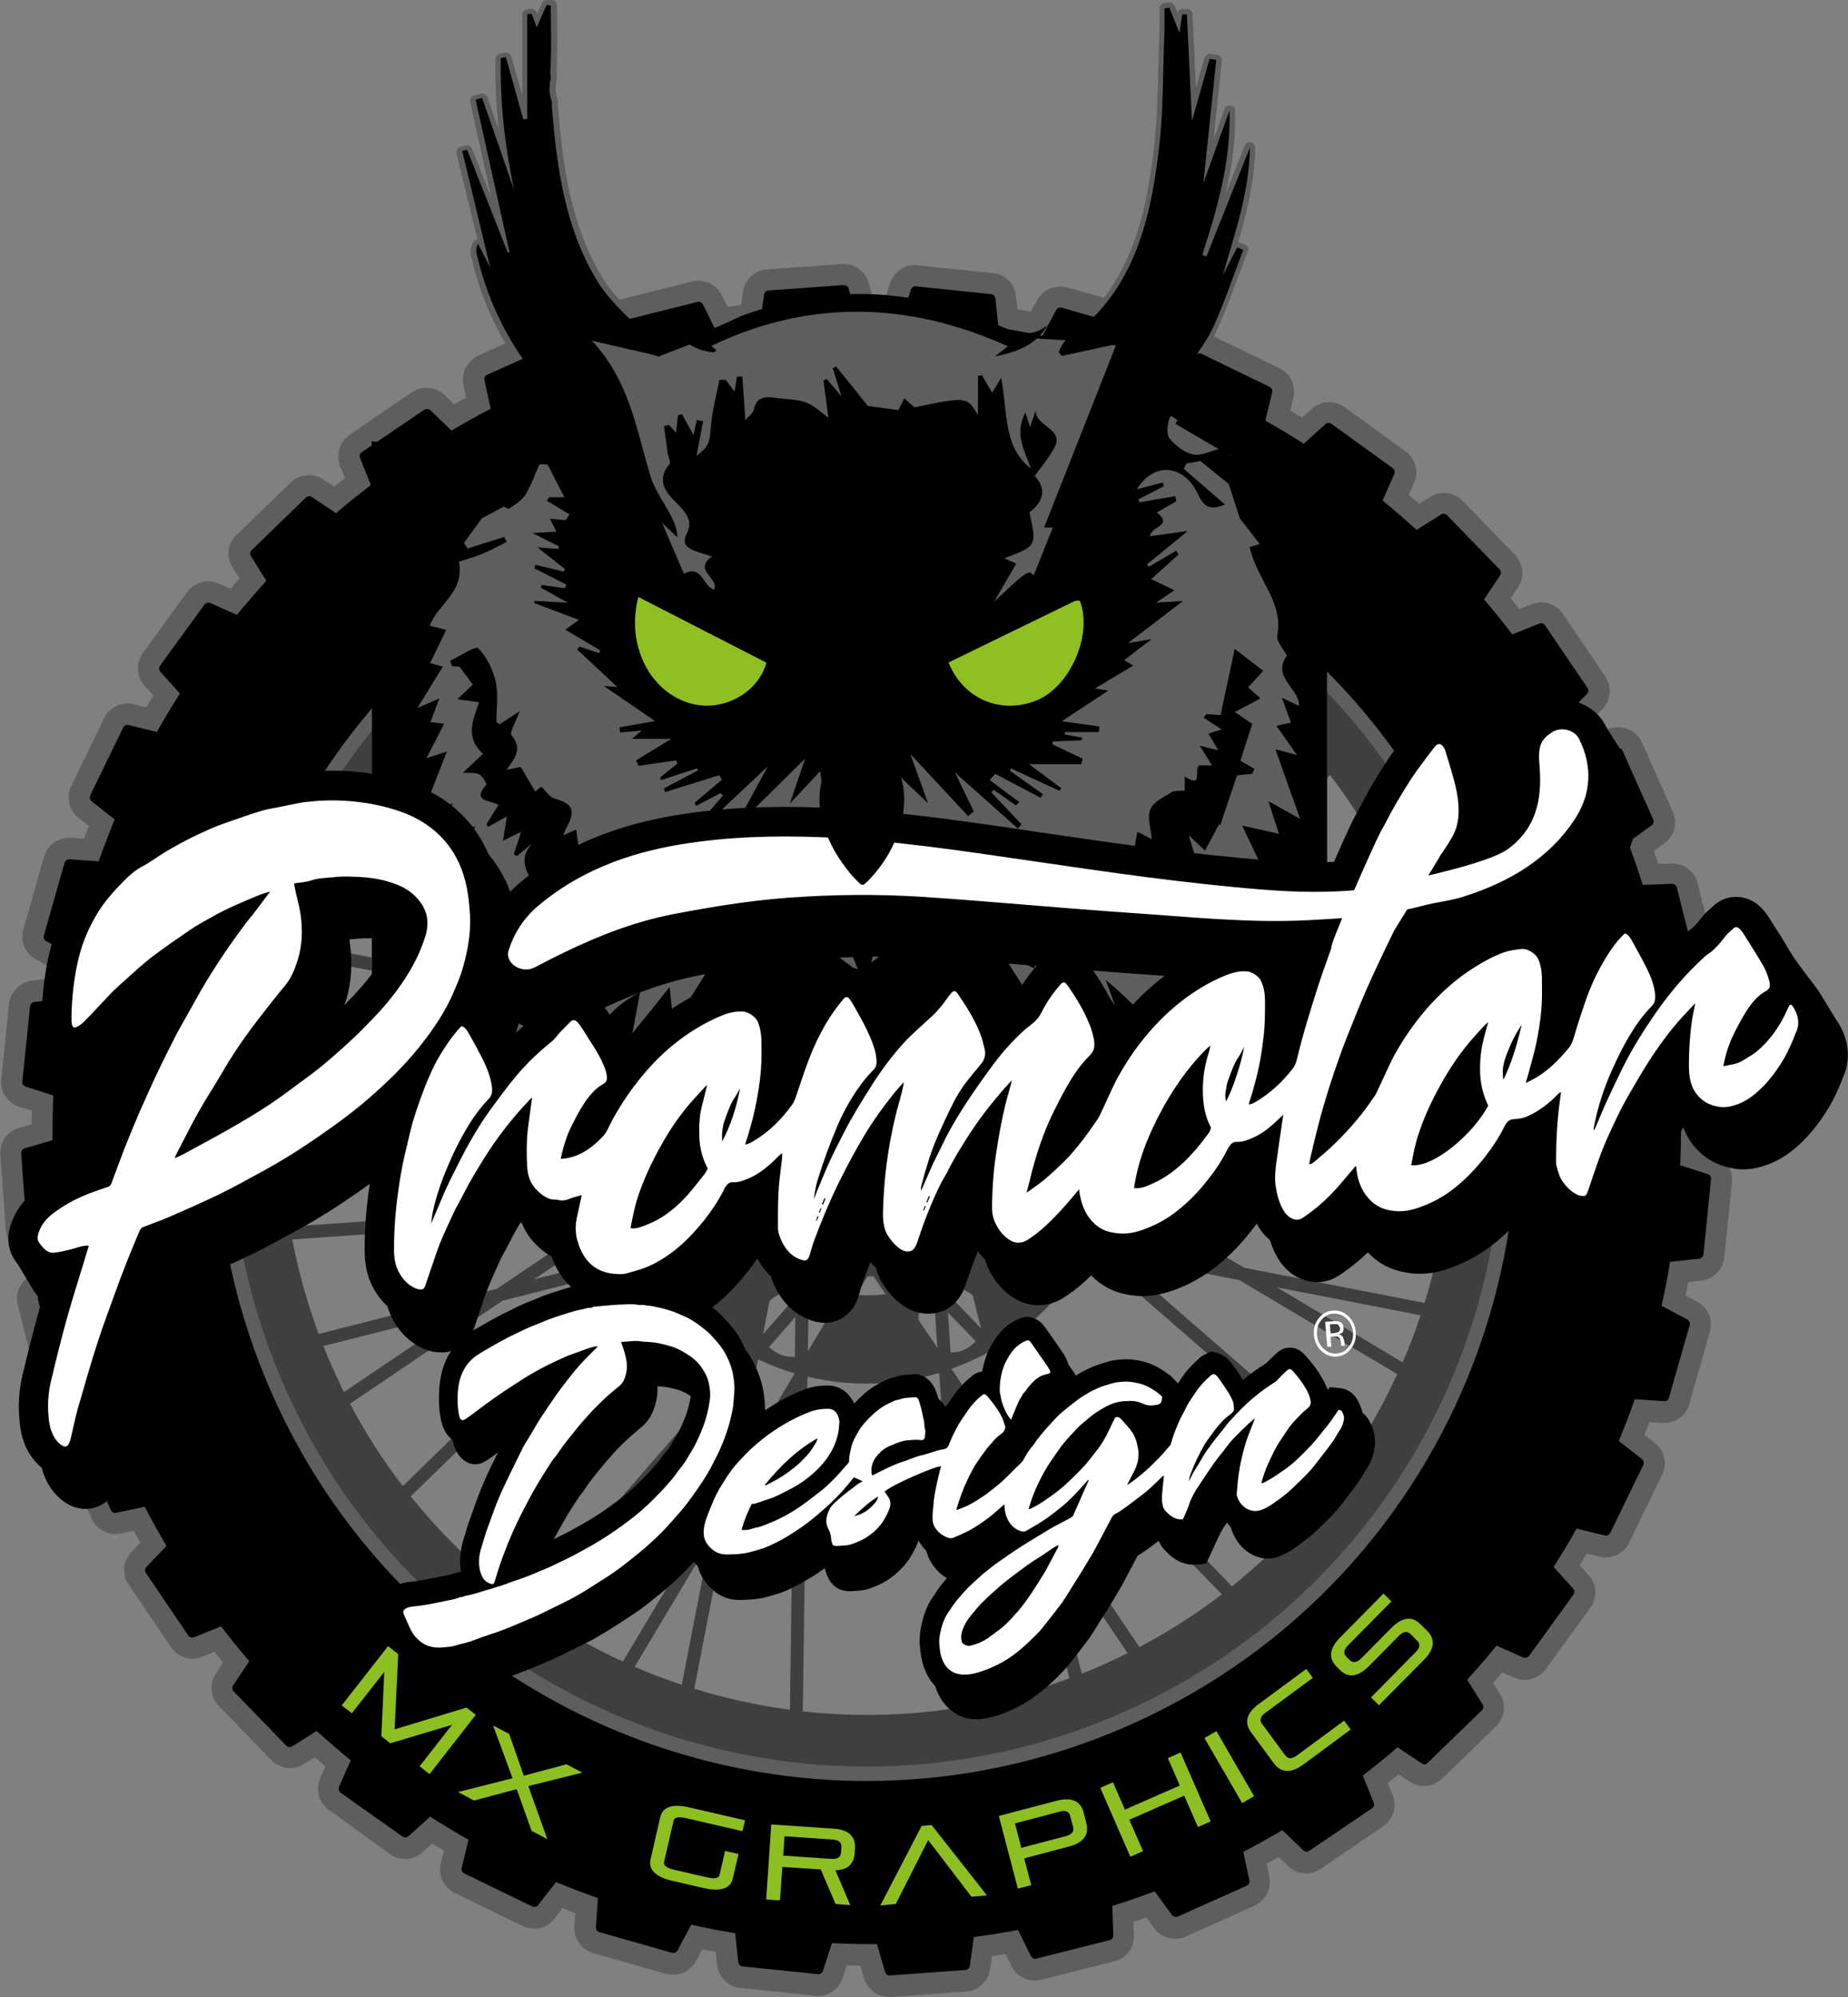
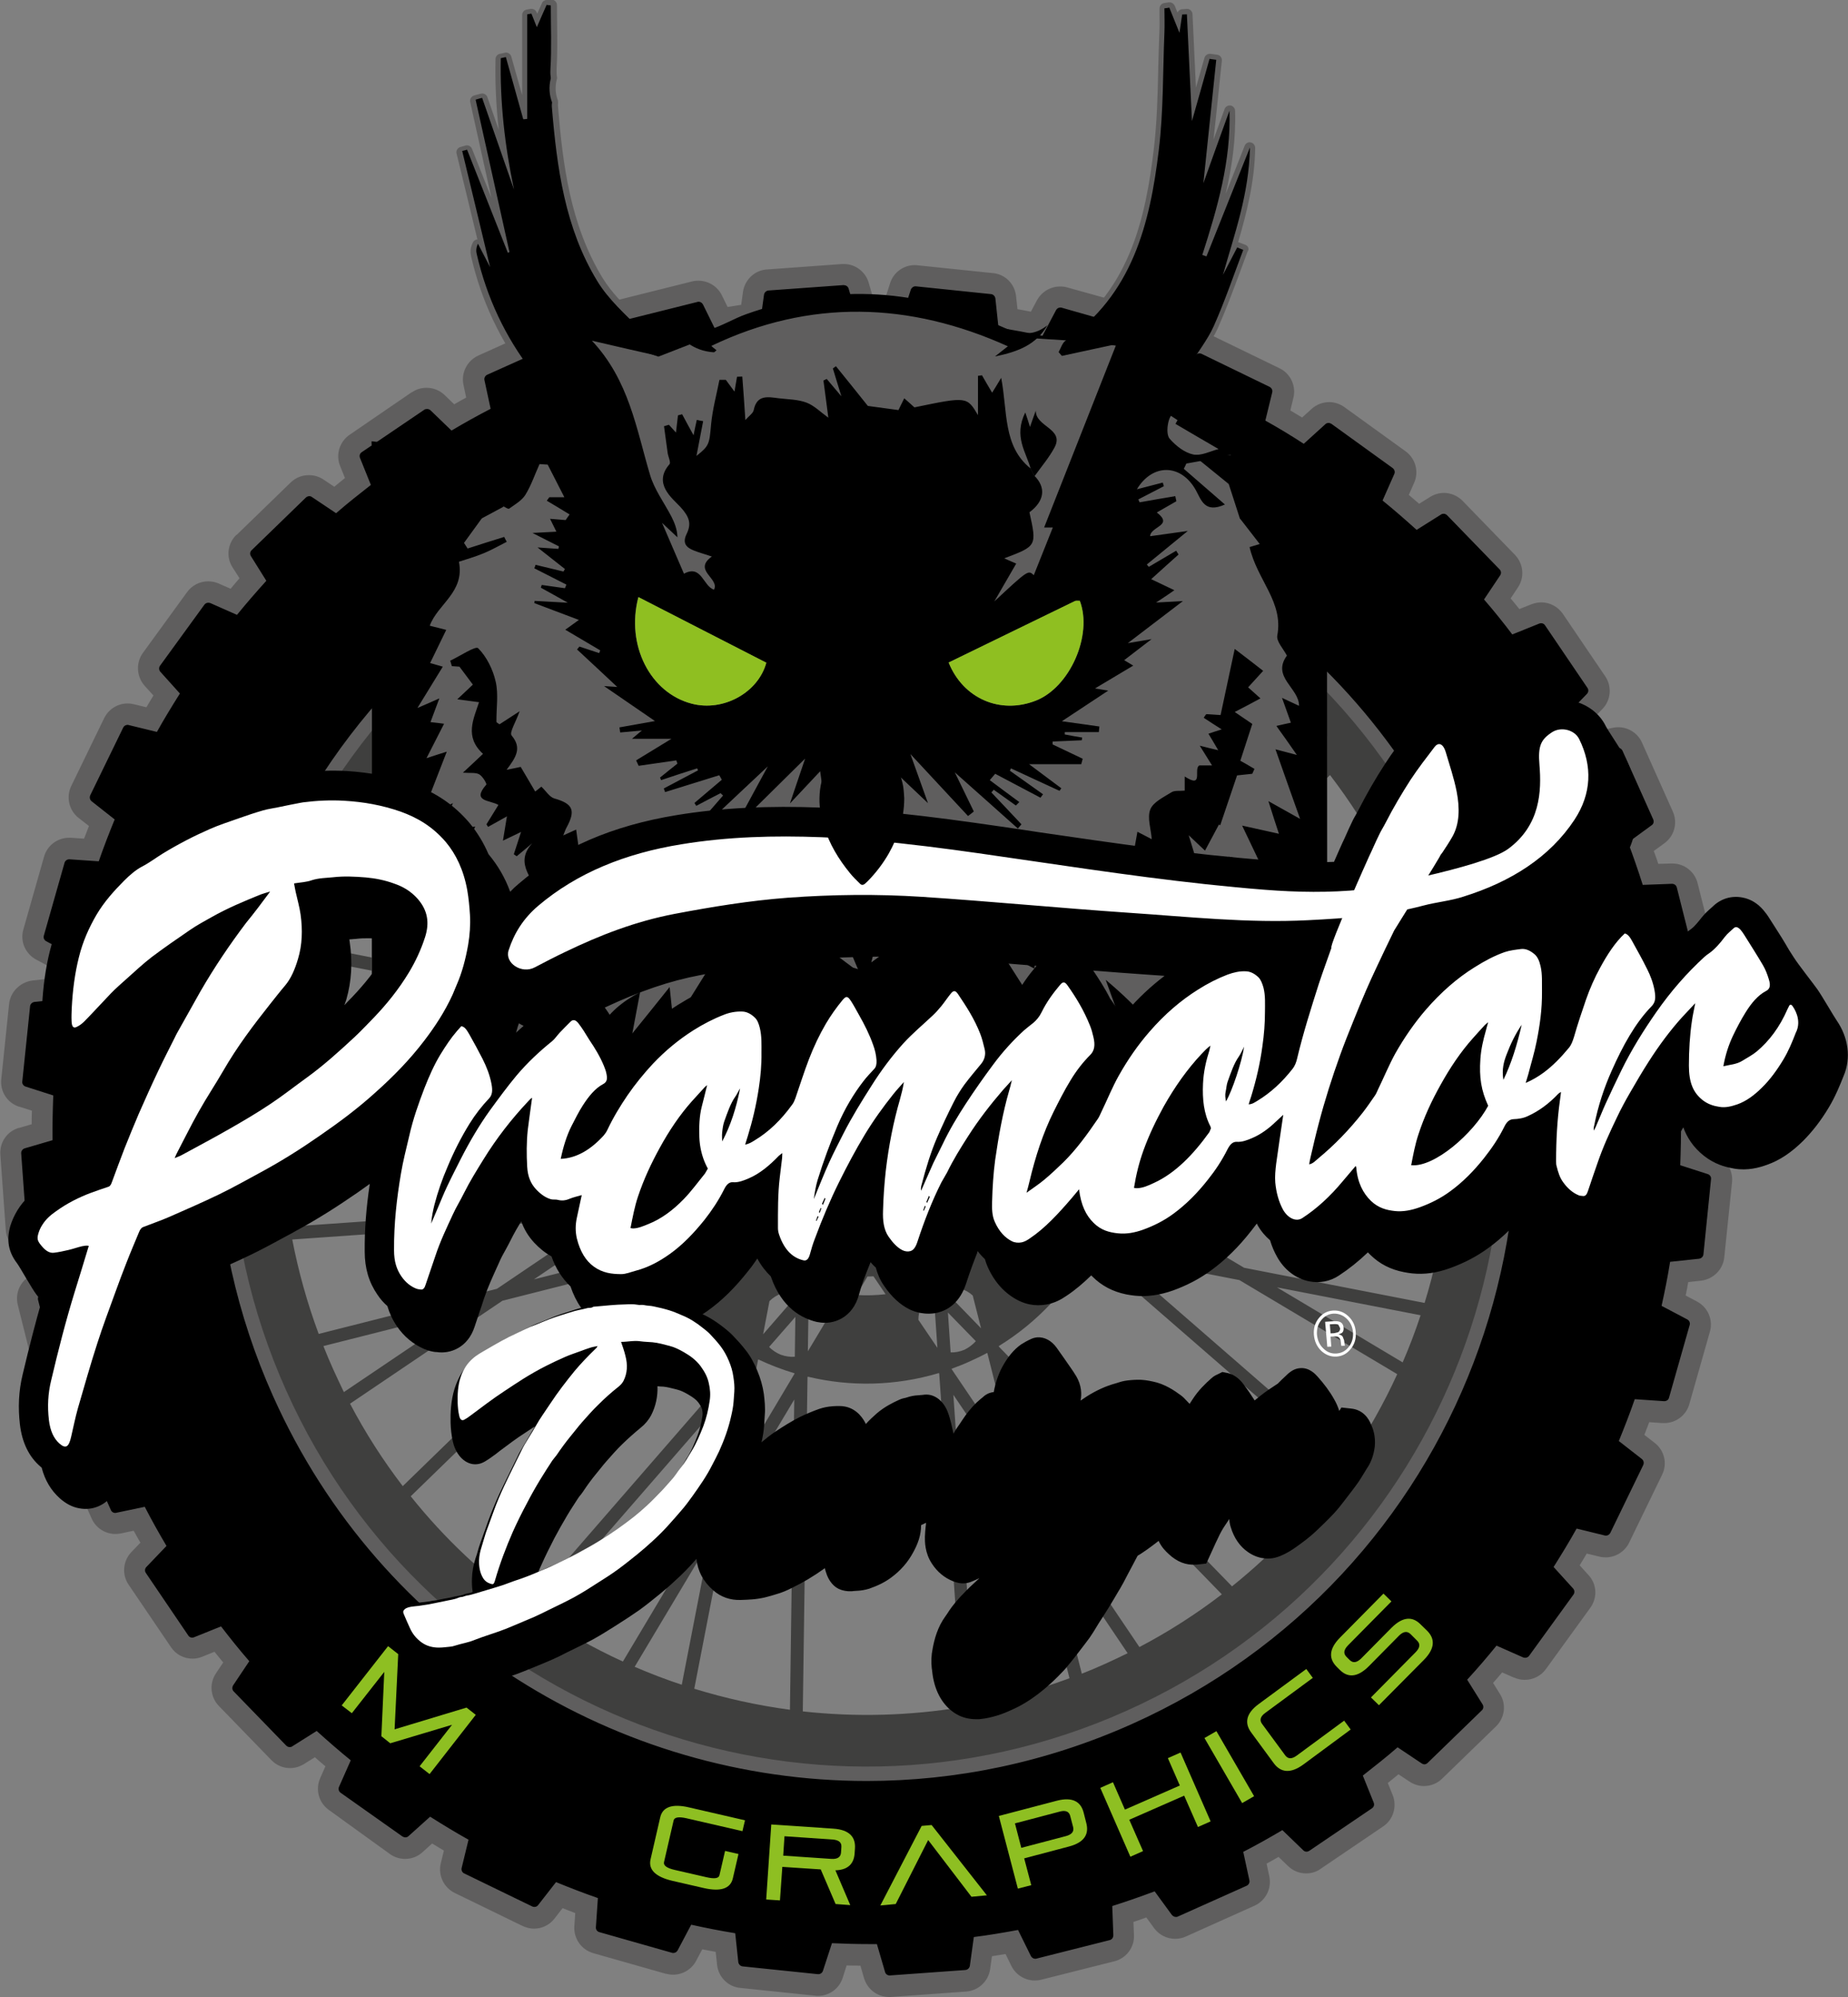
<svg xmlns="http://www.w3.org/2000/svg" xml:space="preserve" style="enable-background:new 0 0 1020 1102.1;" viewBox="0 0 1020 1102.1" y="0px" x="0px" id="Lager_1" version="1.1">
  <rect x="0" y="0" width="1020" height="1102.1" fill="#808080" stroke="none" />
  <style type="text/css">
	.st0{fill:#5F5E5E;}
	.st1{fill:#3F3F3E;}
	.st2{fill:#8FBF21;}
	.st3{fill-rule:evenodd;clip-rule:evenodd;fill:#FFFFFF;}
	.st4{fill:#FFFFFF;}
	.st5{fill:#8EBF22;}
</style>
  <g>
    <path d="M687.4,135.1l-1.6-0.6l-1.8-0.7c-0.2-0.1-0.4-0.1-0.6-0.2c4.7-16.2,9.1-33.1,9.4-52c0-1.4-1-2.7-2.4-3   c-0.2,0-0.4-0.1-0.6-0.1c-1.2,0-2.3,0.7-2.8,1.9L676.5,107c3.5-15,5.7-30.1,5.2-45.9c0-1.4-1.1-2.6-2.5-2.9c-0.2,0-0.3,0-0.5,0   c-1.2,0-2.4,0.8-2.8,2l-6.1,16.8l1.8-16.7l2.8-26.8c0.2-1.6-1-3.1-2.6-3.3l-3.7-0.5c-0.1,0-0.3,0-0.4,0c-1.3,0-2.5,0.9-2.9,2.2   l-2,7l-2.7,9.5l-0.4-8.4l-1.5-32.2c-0.1-1.6-1.4-2.9-3-2.9c0,0-0.1,0-0.1,0L653.9,5l-1.3,0.1c-1.2,0-2.2,0.8-2.7,1.8l-1.5-3.7   c-0.5-1.1-1.6-1.9-2.8-1.9c-0.2,0-0.3,0-0.5,0l-2.7,0.4C641,2,640,3.3,640,4.7c0,1.4,0,2.8,0,4.3c0,3,0.1,6.1-0.1,9   c-0.3,6.5-0.4,13.1-0.6,19.4c-0.3,14.9-0.7,30.3-2.5,45.2c-2,16.7-5.3,38.3-13.5,57.5c-8.2,19.3-20.2,34.2-36.7,45.5   c-2,1.3-2.9,3.5-3.8,5.4c-0.3,0.7-0.6,1.4-0.9,1.9c-0.6,1.1-0.5,2.5,0.3,3.4l1.8,2.1c0.6,0.7,1.4,1.1,2.3,1.1c0.2,0,0.4,0,0.6-0.1   l6.6-1.4l18-3.9l-21.1,53.5l-16.7,42.4c-0.4,0.9-0.2,2,0.3,2.8s1.5,1.3,2.5,1.3h0.3l-3.6,9l-4,9.9c-0.3-0.1-0.6-0.1-1-0.1   c-1.8,0-3.5,0.7-6.9,3.6l2.3-4c0.4-0.7,0.5-1.6,0.3-2.5c-0.3-0.8-0.8-1.4-1.5-1.8c5.3-2.2,8.3-4,10-7c2.1-3.9,1.3-8.6-0.7-17.4   c4.1-3.5,6.4-7.5,6.7-11.5c0.3-4-1.4-8-4.9-11.6L573,260l-0.1-0.2l0-0.1l-1.2-2.4c-0.2-0.4-0.5-0.7-0.8-1   c-10.5-8.4-11.8-20.3-13.2-33.9c-0.5-4.7-1-9.5-1.9-14.3c-0.2-1.2-1.2-2.2-2.4-2.4c-0.2,0-0.4-0.1-0.5-0.1c-1,0-2,0.5-2.6,1.4   l-2.4,3.9l-3-5.2c-0.5-0.9-1.5-1.5-2.6-1.5c-0.2,0-0.3,0-0.4,0l-1.2,0.2l-1,0.1c-1.5,0.2-2.6,1.5-2.6,3v12.7   c-1.9-1.5-4.3-2.4-7.9-2.4c-4.7,0-11.4,1.4-23.4,3.8l-1-0.9l-3.5-3.1c-0.6-0.5-1.3-0.8-2-0.8c-0.2,0-0.4,0-0.6,0.1   c-0.9,0.2-1.7,0.8-2.1,1.6l-1.4,2.9c-0.3,0.6-0.6,1.2-0.9,1.7l-2.9-0.4l-10.7-1.4l-9.5-11.9l-7.3-9.1c-0.6-0.7-1.5-1.1-2.3-1.1   c-0.6,0-1.2,0.2-1.8,0.6l-0.9,0.6l-0.8,0.6c-1,0.8-1.5,2.1-1.1,3.3l0.7,2.2c-0.4-0.2-0.8-0.3-1.2-0.3c-0.5,0-0.9,0.1-1.3,0.3   l-0.6,0.3l-1.2,0.6c-1.1,0.6-1.8,1.8-1.6,3.1l1.8,13.2c-2.2-1.7-4.4-3.3-7-4.2c-3.9-1.5-8-1.9-12-2.2c-1.3-0.1-2.6-0.2-3.9-0.4   c-0.4-0.1-0.9-0.1-1.3-0.2c-1.6-0.2-3.4-0.4-5-0.4c-5.1,0-8.5,2.3-10.2,6.9l-1.1-15.5c-0.1-1.6-1.4-2.8-3-2.8c0,0-0.1,0-0.1,0   l-2.9,0.1c-1.4,0.1-2.6,1.1-2.9,2.5l-0.2,1.2l-0.6-0.9c-0.6-0.8-1.5-1.2-2.4-1.2c0,0,0,0,0,0l-1.8,0l-1.7,0c-1.4,0-2.6,1-2.9,2.4   c-0.5,2.5-1,5-1.6,7.4c-1,4.4-2,9-2.6,13.6c-0.4-0.3-0.8-0.5-1.2-0.6l-1.8-0.3l-1.8-0.3c-0.2,0-0.4-0.1-0.6-0.1   c-1.4,0-2.6,1-2.9,2.4l-0.1,0.6l-2.4-4.5c-0.5-1-1.5-1.6-2.6-1.6c-0.2,0-0.5,0-0.7,0.1l-1.2,0.3l-1.2,0.3c-1.2,0.3-2.1,1.3-2.3,2.6   l-0.3,3c-0.5-0.3-1.1-0.5-1.7-0.5c-0.3,0-0.6,0-0.8,0.1l-1.5,0.4l-1.2,0.3c-1.4,0.4-2.3,1.8-2.1,3.3c0.2,1.4,0.4,2.8,0.6,4.3   c0.5,3.4,0.9,7,1.5,10.5c0.1,1,0.5,2,0.7,2.9c0.1,0.5,0.4,1.2,0.5,1.6c-2.9,3.5-3.9,6.8-3.9,9.9c-0.5-1.2-0.9-2.4-1.3-3.5   c-1.4-4.7-2.7-9.5-4-14.2c-5-18.4-10.1-37.3-22.9-54.1l27.8,6.4c0.2,0.1,0.5,0.1,0.7,0.1c1,0,1.9-0.5,2.5-1.3l2.1-3.1l1.4-2.1   c0.5-0.7,0.6-1.5,0.5-2.3s-0.6-1.5-1.3-1.9c-1.4-1-2.9-1.8-4.3-2.7c-3-1.8-5.9-3.6-8.1-5.8c-1.7-1.8-3.5-3.5-5.3-5.3   c-6.8-6.7-13.8-13.6-18.6-21.5c-17.9-29.4-22-62.8-24.6-94.5c-0.1-0.8,0-1.4,0-2c0.1-0.5,0-1.1-0.1-1.6c-1.4-3.6-1.6-7.5-0.6-11.4   c0-0.1,0-0.2,0.1-0.3c0.1-0.4,0.1-0.8,0-1.2c-0.2-1.1-0.2-2.5-0.2-4.1c0.5-8.3,0.4-16.7,0.3-24.9c0-3.5-0.1-7.1-0.1-10.6   c0-1.5-1.1-2.8-2.7-3l-1.2-0.1L302.1,0c-0.1,0-0.2,0-0.3,0c-1.2,0-2.3,0.7-2.7,1.8l-2.6,5.8l-0.3-0.8c-0.5-1.2-1.6-1.9-2.8-1.9   c-0.2,0-0.3,0-0.5,0l-0.1,0l-2.1,0.4c-1.4,0.2-2.5,1.5-2.5,3v44.2l-0.6-2.1l-5.4-19.2c-0.4-1.3-1.6-2.2-2.9-2.2   c-0.2,0-0.4,0-0.6,0.1l-2.8,0.6c-1.4,0.3-2.4,1.5-2.4,2.9c-0.3,12.9,0.3,25.8,1.8,39.1l-6.3-18.1c-0.4-1.2-1.6-2-2.8-2   c-0.3,0-0.5,0-0.8,0.1l-3.4,0.9l-0.3,0.1c-1.5,0.4-2.5,2-2.2,3.5l11.8,53.3l-0.1-0.4l-10.7-27c-0.5-1.2-1.6-1.9-2.8-1.9   c-0.2,0-0.5,0-0.8,0.1l-0.2,0.1l-2.5,0.7c-1.6,0.4-2.6,2-2.2,3.6l4.9,20.1l6.6,27.3c-1.1,0.1-2,0.7-2.5,1.7c-1.7,3.3-1.4,6-0.9,8   c5.6,24.3,16.1,46.4,31,65.8c1.8,2.4,3.4,6.9,3.9,11.6c0.6,5.3-0.2,8-0.8,8.4l-1.6,0.9c-9.1,5.3-18.5,10.7-28.2,10.7   c-2.7,0-5.3-0.4-7.9-1.3c-0.3-0.1-0.6-0.1-0.9-0.1H233c-1.4,0-2.6,1-2.9,2.3s0.4,2.8,1.6,3.4c0.6,0.3,1.3,0.6,2,0.9l-7.6-0.9   l-20.7-2.4c-0.1,0-0.2,0-0.3,0c-0.7,0-1.4,0.3-2,0.8c-0.6,0.6-1,1.4-1,2.2v2c0,0.4,0.1,0.7,0.2,1c0.8,2.2,1.8,4.9,4.5,5   c7.1,0.2,14.3,0.3,21.3,0.4c9.4,0.1,19.2,0.2,28.8,0.7c7.9,0.4,15.8,1.6,24.2,2.8c2.3,0.3,4.6,0.7,6.9,1c-0.4,0.6-0.8,1.1-1.2,1.6   c-2.9,4.1-5.4,7.6-7.8,11.3c-1.3,2-2.2,4.1-3,6.1c-0.4,0.9-0.7,1.7-1.1,2.5c-0.3,0.7-0.4,1.6-0.1,2.3c0.3,0.8,0.9,1.4,1.6,1.7   c0.2,0.1,0.6,0.3,0.9,0.5c1.1,0.6,2.2,1.2,3.4,1.2c0.7,0,1.4-0.2,2-0.6c0.6-0.4,1.2-0.9,1.9-1.3c2.8-1.9,6-4,7.9-7.1   c2.4-4,4.2-8.2,5.9-12.4c0.4-1,0.9-2.1,1.3-3.2l0.7,0l6.2,12.1h-3.4c-1,0-1.9,0.5-2.4,1.3l-1.4,1.9c-0.5,0.7-0.7,1.5-0.5,2.4   s0.7,1.5,1.4,2l7.9,4.7l-4.3-0.4c-0.1,0-0.2,0-0.2,0c-1,0-1.9,0.5-2.5,1.3c-0.6,0.9-0.7,2-0.2,3l1.5,3l-8.6,0.5   c-1.4,0.1-2.5,1-2.8,2.4c-0.3,1.3,0.4,2.7,1.6,3.3l4.8,2.4l-0.4,0c-0.1,0-0.1,0-0.2,0c-1.2,0-2.4,0.8-2.8,1.9   c-0.5,1.2-0.1,2.6,0.9,3.4l1,0.8l6.3,5l-5.6-1.4l-0.2,0c-0.2-0.1-0.5-0.1-0.7-0.1c-1.3,0-2.4,0.8-2.8,2l-0.1,0.3l-0.6,1.6   c-0.5,1.4,0.1,3,1.5,3.6l7.2,3.7l-1.3-0.2c-0.1,0-0.3,0-0.4,0c-1.3,0-2.5,0.8-2.9,2.1l-0.2,0.7l-0.3,0.9c-0.4,1.4,0.2,2.8,1.4,3.5   l3.5,2l-4.1-0.2l-1.2-0.1c0,0-0.1,0-0.2,0c-1.5,0-2.7,1-3,2.5l0,0.2l-0.2,1c-0.2,1.4,0.6,2.8,1.9,3.3l17,6.4l2.4,0.9l-3,2.1   c-0.8,0.6-1.3,1.6-1.2,2.6c0,1,0.6,1.9,1.5,2.5l6.6,3.9l0.9,0.5c-0.1,0.1-0.3,0.2-0.4,0.4l0,0.1l-1.2,1.5c-1,1.2-0.9,3,0.3,4.1   l9.5,8.8l6.7,6.3c-0.9,0.2-1.7,1-2.1,1.9c-0.4,1.3,0,2.7,1.1,3.5l22,15.1l-9.2,1.6l-3.2,0.6c-1.6,0.3-2.7,1.8-2.4,3.4l0.4,2.8   c0.2,1.5,1.5,2.6,3,2.6c0.1,0,0.2,0,0.3,0l3.4-0.3c-0.2,0.6-0.1,1.2,0.1,1.8c0.4,1.2,1.6,2,2.8,2h11.2l-10.4,6.3   c-1.3,0.8-1.8,2.4-1.2,3.8l1.4,3c0.5,1.1,1.6,1.8,2.7,1.8c0.1,0,0.3,0,0.4,0l10.8-1.5l2.5-0.4l-3.8,3c-1.1,0.9-1.4,2.3-0.9,3.6   l0.3,0.7l0.3,0.7c0.4,0.8,1,1.3,1.7,1.6c-0.5,0.8-0.7,1.8-0.4,2.7l0.4,1l0.4,1c0.4,1.2,1.6,2,2.8,2c0.3,0,0.6,0,0.9-0.1l22.6-7   l-9.3,7.9c-1.1,0.9-1.4,2.5-0.6,3.8l1,1.6c0.6,1,1.6,1.5,2.6,1.5c0.5,0,1-0.1,1.4-0.3l3.9-2.1l-5.4,6.2c-1,1.2-1,3,0.1,4.1l0.1,0.1   l2.1,2.2c0.6,0.6,1.4,0.9,2.1,0.9c0.7,0,1.5-0.3,2.1-0.8l16.5-15.5l5-4.7l-4.6,8.6c-0.7,1.3-0.4,2.9,0.8,3.8l2.5,2   c0.5,0.4,1.2,0.6,1.9,0.6c0.8,0,1.5-0.3,2.1-0.9l3.2-3.2l19.4-19.1l-0.7,2.1l-3.6,10.6c-0.5,1.3,0.1,2.8,1.3,3.5   c0.5,0.3,1,0.4,1.5,0.4c0.8,0,1.6-0.3,2.2-1l5.9-6.3l6.5-6.9l0.5,3.6c0.2,1.2,1,2.1,2.1,2.5c0.3,0.1,0.6,0.1,0.9,0.1   c0.9,0,1.7-0.4,2.3-1l4.4-5.1l0.2-0.2c2.6,3.2,5.6,4.8,8.8,4.8c2.6,0,5.2-1.1,7.8-3.4l0,0l7.8,5.3c0.5,0.3,1.1,0.5,1.7,0.5   s1.2-0.2,1.7-0.5l1.7-1.2c1.1-0.8,1.6-2.3,1.1-3.6L490,430l-2.2-5.6l22.5,21.2c0.6,0.5,1.3,0.8,2.1,0.8c0.6,0,1.1-0.2,1.6-0.5   c1.2-0.8,1.7-2.2,1.2-3.5l-4.8-13.4l21.9,23.6c0.6,0.6,1.4,1,2.2,1c0.6,0,1.3-0.2,1.8-0.6l1.4-1.1l1.8-1.4c1.1-0.9,1.5-2.4,0.9-3.7   l-3.9-7.9l4.7,4.2l18.8,16.7c0.6,0.5,1.3,0.8,2,0.8c0.8,0,1.7-0.3,2.2-1l2-2.3c1-1.2,1-2.9-0.1-4l-5.1-5.4c0.7,0,1.3-0.3,1.9-0.8   l1.9-1.8l0.1-0.1c0.6-0.6,1-1.5,0.9-2.4s-0.5-1.7-1.2-2.2l-8.2-6.1l-0.3-0.2l7,3.7l10,5.3c0.4,0.2,0.9,0.4,1.4,0.4   c0.9,0,1.8-0.4,2.4-1.2l1.4-1.9c0.5-0.6,0.7-1.5,0.5-2.2c-0.1-0.4-0.2-0.7-0.4-1.1l5.2,2.4c0.4,0.2,0.8,0.3,1.3,0.3   c0.9,0,1.8-0.4,2.4-1.2l1-1.4c0.5-0.6,0.7-1.4,0.6-2.2s-0.5-1.5-1.2-2l-10.6-7.9h19.7c1.4,0,2.5-0.9,2.9-2.2l0.8-3   c0.4-1.4-0.3-2.9-1.6-3.5L590,412l7.1-0.3c1.5-0.1,2.7-1.2,2.8-2.7l0.2-1.5c0-0.1,0-0.2,0-0.3h6.2c1.5,0,2.8-1.1,3-2.7l0.3-3.1   c0.2-1.6-1-3.1-2.6-3.3l-11.4-1.6l-1.5-0.2l9-5.9l10-6.6c1-0.7,1.5-1.9,1.3-3.1c-0.2-1-0.9-1.8-1.8-2.1l3.2-1.9l10.9-6.5   c0.9-0.5,1.5-1.5,1.5-2.6c0-1-0.5-2-1.5-2.6l-0.8-0.5l-0.4-0.3l7.2-5.5l4.5-3.4c1.1-0.8,1.5-2.3,0.9-3.6c-0.5-1.1-1.6-1.8-2.8-1.8   c-0.2,0-0.3,0-0.5,0l-1.1,0.2l12.5-9.5l8.2-6.2c1-0.8,1.5-2.2,1-3.4c-0.4-1.2-1.6-2-2.8-2c0,0-0.1,0-0.2,0l-0.9,0l-3,0.2l1.1-0.8   c0.9-0.6,1.4-1.6,1.3-2.7c-0.1-1.1-0.7-2-1.7-2.5l-0.8-0.4l-7.9-3.8l11.8-10.6c1.1-1,1.3-2.6,0.5-3.8l-0.7-1.1l-0.6-1   c-0.3-0.5-0.8-0.9-1.3-1.1l7.1-5.8c1-0.9,1.4-2.3,0.8-3.5c-0.5-1.1-1.6-1.8-2.8-1.8c-0.1,0-0.3,0-0.4,0l-7.6,1l-4.7,0.6   c1.1-1.1,2-2.4,2-4.2c0-1.6-0.6-3-1.6-4.2l7.3-4.2c1.1-0.7,1.7-2,1.4-3.3l-0.6-2.8c-0.3-1.4-1.5-2.3-2.9-2.3c-0.2,0-0.3,0-0.5,0   l-6.5,1.1l2.1-1.1c1.3-0.7,1.9-2.2,1.5-3.6l-0.1-0.2l-0.6-1.8c-0.4-1.3-1.6-2.1-2.9-2.1c-0.2,0-0.5,0-0.8,0.1l-0.4,0.1l-4,1   c2.2-1.4,4.6-2.2,7.1-2.2c5.3,0,10.3,3.5,13.6,9.5c0.4,0.6,0.7,1.4,1.1,2.1c2,3.8,4.6,9.1,11.2,9.1c2.3,0,4.8-0.6,7.7-1.9   c0.9-0.4,1.6-1.3,1.7-2.3c0.2-1-0.2-2-1-2.7l-20.4-17.7c0.7-0.1,1.5-0.3,2.2-0.4c3.2-0.6,6.6-1.2,9.9-1.9c3.5-0.8,7.2-1.5,10.4-2.2   c1.4-0.3,2.4-1.5,2.4-2.9v-10.6c0-1.6-1.2-2.9-2.8-3c-8.8-0.7-17-3.4-25.2-8.4c-1-0.6-2.1-0.7-2.9-0.7c-0.2,0-0.4,0-0.6,0   c-0.1,0-0.3,0-0.4,0c0,0-0.1,0-0.1,0c0.2-0.3,0.4-0.6,0.6-0.9c2.3-3.5,4.5-6.7,3-9.7c-2.2-4.2-0.9-6.2,2-9.9   c0.9-1.1,1.8-2.3,2.5-3.6c1.7-2.9,3.6-5.7,5.5-8.5c3.2-4.7,6.4-9.5,8.8-14.8c4.3-9.7,8.1-19.9,11.7-29.6c1.5-4.1,3.1-8.3,4.6-12.4   C689.7,137.4,688.9,135.7,687.4,135.1z M647.2,236.8l17.9,10.5c-1.7,0.6-3.4,1-4.9,1c-0.4,0-0.8,0-1.2-0.1   c-3.5-0.7-7.8-3.6-11.3-7.7C647.4,240,647.1,238.5,647.2,236.8z M590.8,362.3c-4.6,10.4-12.1,18.4-20.2,21.6   c-4.3,1.7-8.8,2.6-13.2,2.6c-12.9,0-24.1-7.4-30-19.4l6.5-3.2c20.6-10,40.1-19.5,59.9-29.1C596.1,342.7,595,352.8,590.8,362.3z    M302.8,236.9c0,1.1-3.2,5.4-7.5,10.9l-11.2-2.3l17.7-9.7C302.3,236.2,302.7,236.6,302.8,236.9z M382.1,307   c1.7,0.7,3.5,1.3,5.4,1.9c-0.7,1-1.1,2.1-1.2,3.2c-0.1,0.6-0.1,1.1,0,1.6c-1.2-0.6-2.5-1.1-4.1-1.1c-0.9,0-1.9,0.1-2.9,0.4   l-0.1-0.2l-5.6-13c0.1,0,0.3,0,0.5,0c0.4,0,0.8-0.1,1.2-0.3c0,0,0,0,0,0c0.1,0.7,0.2,1.3,0.5,2C376.9,304.7,379.9,306.2,382.1,307z    M376.6,293.5c-0.6-3.5-1.9-6.5-3.3-9.3c-0.9-1.6-1.8-3.3-2.7-4.9c0.4,0.4,0.7,0.7,1,1c0.7,0.7,1.3,1.3,1.8,1.9   C378.2,287.3,378.3,289.8,376.6,293.5z M419.3,367.2c-4.2,11.1-16.3,19.2-29.2,19.2c-2.6,0-5.2-0.3-7.7-1   c-10.2-2.7-18.7-9.8-23.9-20.1c-4.8-9.4-6.2-20.5-4.1-31.4L419.3,367.2z" class="st0" />
    <g>
      <g>
        <g>
          <path d="M490.6,1096.2c-3.8,0-7.1-2.5-8.2-6.2l-3.2-11.1c-5.2,0-10.6-0.1-16.2-0.3l-3.6,11.1c-1.1,3.5-4.4,5.9-8.1,5.9      c-0.3,0-0.6,0-0.9-0.1l-41.5-4.3c-4-0.4-7.2-3.6-7.6-7.6l-1.2-11.6c-5.7-1-10.9-2-15.9-3l-5.4,10.2c-1.5,2.8-4.4,4.5-7.5,4.5      c-0.8,0-1.5-0.1-2.2-0.3l-40.2-11.4c-3.8-1.1-6.4-4.7-6.2-8.7l0.8-11.7c-5-1.8-10.1-3.7-15-5.7l-7.2,9.2      c-1.6,2.1-4.1,3.3-6.7,3.3c-1.3,0-2.6-0.3-3.7-0.9l-37.5-18.2c-3.6-1.7-5.5-5.8-4.6-9.7l2.8-11.3c-4.4-2.5-9-5.3-13.9-8.3      l-8.6,7.8c-1.6,1.4-3.6,2.2-5.7,2.2c-1.8,0-3.5-0.5-5-1.6l-33.8-24.5c-3.3-2.4-4.4-6.6-2.8-10.3l4.7-10.6      c-4.3-3.6-8.4-7.1-12.3-10.6l-9.8,6.1c-1.4,0.8-2.9,1.3-4.5,1.3c-2.3,0-4.5-0.9-6.1-2.6l-29-29.9c-2.8-2.8-3.2-7.3-1-10.7      l6.5-9.6c-3.4-4-6.8-8.2-10.2-12.6l-10.8,4.4c-1,0.4-2.1,0.6-3.2,0.6c-2.8,0-5.5-1.4-7.1-3.8l-23.3-34.5      c-2.2-3.3-1.9-7.8,0.9-10.7l8.1-8.4c-2.8-4.7-5.4-9.5-7.8-14.1l-11.4,2.4c-0.6,0.1-1.2,0.2-1.8,0.2c-3.3,0-6.4-2-7.8-5l-17-38      c-1.7-3.6-0.5-8,2.8-10.3l9.4-6.9c-1.8-4.9-3.6-10-5.3-15.3l-11.8,0.4h-0.2c-3.9,0-7.3-2.7-8.3-6.4l-10.1-40.4      c-1-3.9,0.9-7.9,4.5-9.7l10.4-5.1c-1-5.4-1.8-10.8-2.6-16l-11.5-1.6c-4-0.6-7-3.9-7.3-7.8l-3-41.6c-0.3-4,2.2-7.6,6.1-8.8      l11.2-3.2c0-5.2,0.1-10.6,0.3-16.2l-11.1-3.6c-3.9-1.3-6.3-5-5.8-9l4.3-41.5c0.4-4,3.6-7.1,7.5-7.6l11.6-1.2      c1-5.6,2-10.9,3-15.9l-10.2-5.4c-3.6-1.9-5.3-6-4.2-9.8l11.4-40.1c1-3.6,4.4-6.2,8.2-6.2c0.2,0,0.3,0,0.5,0l11.8,0.8      c1.8-5,3.7-10.1,5.8-15.1l-9.3-7.2c-3.2-2.5-4.2-6.8-2.4-10.4L62.7,399c1.4-2.9,4.4-4.8,7.7-4.8c0.7,0,1.3,0.1,2,0.2l11.3,2.8      c2.5-4.4,5.3-9,8.3-13.9l-7.8-8.7c-2.7-2.9-2.9-7.4-0.6-10.6l24.5-33.8c1.6-2.2,4.2-3.5,6.9-3.5c1.2,0,2.4,0.2,3.5,0.8l10.6,4.7      c3.6-4.3,7.1-8.4,10.6-12.3l-6.1-9.8c-2.1-3.4-1.6-7.8,1.2-10.6l30-29c1.6-1.5,3.7-2.4,5.9-2.4c1.7,0,3.3,0.5,4.7,1.4l9.6,6.4      c4-3.4,8.2-6.8,12.6-10.2l-4.4-10.8c-1.5-3.7-0.2-8,3.1-10.2l34.5-23.4c1.4-1,3.1-1.4,4.8-1.4c2.2,0,4.3,0.8,5.9,2.4l8.4,8.1      c4.8-2.8,9.5-5.4,14.1-7.9l-2.4-11.4c-0.9-3.9,1.2-7.9,4.8-9.5l38.1-17.1c1.1-0.5,2.3-0.7,3.5-0.7c2.7,0,5.3,1.3,6.9,3.5      l6.9,9.4c5-1.8,10.1-3.6,15.2-5.3l-0.4-11.7c-0.1-4,2.6-7.6,6.5-8.6l40.4-10.1c0.7-0.2,1.4-0.2,2.1-0.2c3.2,0,6.2,1.9,7.6,4.8      l5.1,10.4c5.4-1,10.7-1.8,16-2.6l1.6-11.5c0.6-4,3.9-7,7.9-7.3l41.6-3c0.2,0,0.4,0,0.6,0c3.7,0,7.1,2.5,8.1,6.1l3.2,11.2      c0.1,0,0.2,0,0.3,0c5.2,0,10.4,0.1,15.9,0.3l3.6-11.1c1.1-3.5,4.4-5.9,8.1-5.9c0.3,0,0.6,0,0.9,0.1l41.5,4.3      c4.1,0.5,7.2,3.6,7.6,7.6l1.2,11.6c5.7,1,10.9,2,15.9,3l5.4-10.3c1.5-2.8,4.4-4.5,7.5-4.5c0.8,0,1.5,0.1,2.3,0.3l40.1,11.4      c3.8,1,6.4,4.7,6.2,8.7l-0.8,11.8c5,1.8,10.1,3.7,15,5.7l7.2-9.3c1.7-2.1,4.1-3.3,6.7-3.3c1.3,0,2.6,0.3,3.8,0.9l37.5,18.2      c3.6,1.8,5.5,5.8,4.5,9.7l-2.8,11.3c4.5,2.6,9.1,5.3,13.9,8.3l8.6-7.8c1.5-1.4,3.6-2.2,5.7-2.2c1.8,0,3.6,0.6,5,1.7l33.7,24.4      c3.3,2.4,4.4,6.7,2.8,10.4l-4.7,10.6c4.2,3.5,8.3,7.1,12.2,10.6l9.8-6.1c1.3-0.8,2.9-1.3,4.5-1.3c2.3,0,4.5,0.9,6.1,2.5l29,30      c2.8,2.9,3.2,7.3,1,10.7l-6.4,9.6c3.4,4,6.8,8.2,10.2,12.6l10.8-4.4c1-0.4,2.1-0.6,3.2-0.6c2.8,0,5.5,1.4,7,3.7l23.4,34.5      c2.2,3.3,1.9,7.8-0.9,10.7l-8.1,8.4c2.8,4.8,5.4,9.5,7.8,14.1l11.4-2.4c0.6-0.1,1.2-0.2,1.8-0.2c3.4,0,6.4,2,7.8,5l17,38      c1.6,3.6,0.5,8-2.8,10.4l-9.4,6.9c1.8,4.9,3.5,10,5.3,15.2l11.8-0.4h0.2c3.9,0,7.3,2.7,8.3,6.5l10.2,40.4c1,3.9-1,8-4.6,9.7      l-10.4,5.1c1,5.4,1.8,10.8,2.6,16l11.5,1.6c4,0.6,7,3.9,7.3,7.8l3,41.6c0.3,4-2.3,7.7-6.1,8.8l-11.1,3.2      c0,5.2-0.1,10.6-0.3,16.2l11,3.6c3.9,1.3,6.2,5,5.8,9l-4.3,41.5c-0.4,4-3.6,7.1-7.5,7.6l-11.6,1.2c-1,5.6-2,10.9-3,15.9      l10.3,5.4c3.6,1.9,5.3,5.9,4.2,9.8l-11.5,40.2c-1,3.6-4.4,6.2-8.2,6.2l0,0c-0.2,0-0.4,0-0.5,0l-11.7-0.8      c-1.8,5-3.8,10.1-5.8,15.1l9.2,7.2c3.2,2.5,4.2,6.8,2.4,10.4l-18.2,37.5c-1.4,2.9-4.4,4.8-7.6,4.8c-0.7,0-1.4-0.1-2.1-0.3      l-11.2-2.8c-2.6,4.5-5.3,9-8.3,13.8l7.8,8.6c2.7,3,2.9,7.4,0.6,10.7l-24.5,33.8c-1.6,2.2-4.2,3.5-6.9,3.5      c-1.2,0-2.3-0.2-3.4-0.7l-10.7-4.7c-3.6,4.3-7.1,8.3-10.6,12.3l6.1,9.8c2.1,3.4,1.6,7.8-1.2,10.6l-30,29      c-1.6,1.5-3.7,2.4-5.9,2.4c-1.7,0-3.4-0.5-4.8-1.5l-9.6-6.4c-4,3.4-8.2,6.8-12.6,10.2l4.4,10.8c1.5,3.7,0.2,8-3.1,10.2      l-34.5,23.4c-1.4,1-3.1,1.5-4.8,1.5c-2.2,0-4.3-0.8-5.9-2.4l-8.4-8.1c-4.7,2.7-9.4,5.4-14.1,7.9l2.4,11.4      c0.8,3.8-1.2,7.9-4.8,9.5l-38.1,17.1c-1.1,0.5-2.3,0.7-3.5,0.7c-2.7,0-5.3-1.3-6.9-3.5l-6.9-9.4c-4.9,1.8-10,3.6-15.2,5.3      l0.4,11.7c0.1,4-2.6,7.6-6.4,8.6l-40.4,10.2c-0.7,0.2-1.4,0.3-2.1,0.3c-3.2,0-6.2-1.9-7.7-4.8l-5.1-10.4c-5.4,1-10.8,1.8-16,2.6      l-1.6,11.5c-0.6,4-3.9,7-7.9,7.3l-41.5,3C491,1096.2,490.8,1096.2,490.6,1096.2z M478,270.9c-49.7,0-98.2,10.4-143.9,30.9      C248,340.2,182.1,409.9,148.5,498c-33.6,88.1-30.9,184,7.6,270c28.4,63.4,74.2,116.5,132.6,153.6      c56.9,36.2,122.5,55.3,189.8,55.3c49.7,0,98.2-10.4,144-30.9c86-38.5,152-108.2,185.6-196.3s31-184-7.5-270      c-28.4-63.4-74.2-116.5-132.6-153.6C610.9,290,545.2,270.9,478,270.9z" />
          <path d="M465.9,157.4c1.2,0,2.2,0.8,2.5,1.9l4.5,15.4c1.6,0,3.1,0,4.7,0c6.7,0,13.4,0.2,20.1,0.5l5-15.3      c0.4-1.1,1.4-1.9,2.5-1.9c0.1,0,0.2,0,0.3,0l41.5,4.3c1.2,0.1,2.2,1.1,2.4,2.4l1.7,16c8.1,1.4,16.2,2.9,24.3,4.6l7.5-14.2      c0.5-0.9,1.4-1.4,2.4-1.4c0.2,0,0.5,0,0.7,0.1l40.1,11.4c1.2,0.3,2,1.5,1.9,2.7l-1.1,16.1c7.8,2.7,15.5,5.7,23.1,8.8l10-12.8      c0.5-0.7,1.3-1,2.1-1c0.4,0,0.8,0.1,1.2,0.3l37.5,18.2c1.1,0.6,1.7,1.8,1.4,3l-3.8,15.6c7.2,4,14.3,8.3,21.2,12.8l11.9-10.8      c0.5-0.5,1.1-0.7,1.8-0.7c0.5,0,1.1,0.2,1.6,0.5l33.8,24.4c1,0.8,1.4,2.1,0.9,3.2l-6.5,14.7c6.4,5.2,12.6,10.6,18.8,16.2      l13.5-8.5c0.4-0.3,0.9-0.4,1.4-0.4c0.7,0,1.4,0.3,1.9,0.8l29,29.9c0.9,0.9,1,2.3,0.3,3.3l-8.9,13.3c5.4,6.2,10.6,12.7,15.6,19.3      l14.9-6c0.3-0.1,0.7-0.2,1-0.2c0.9,0,1.7,0.4,2.2,1.2l23.4,34.5c0.7,1,0.6,2.4-0.3,3.3l-11.2,11.6c4.2,7.1,8.2,14.2,12,21.6      l15.8-3.4c0.2,0,0.4-0.1,0.5-0.1c1,0,2,0.6,2.5,1.6l17,38c0.5,1.2,0.2,2.5-0.9,3.2l-13,9.5c2.9,7.7,5.6,15.5,8.1,23.4l16.1-0.6      c0,0,0,0,0.1,0c1.2,0,2.3,0.8,2.6,2l10.2,40.4c0.3,1.2-0.3,2.5-1.4,3l-14.4,7.1c1.5,8.1,2.9,16.3,4,24.4l15.8,2.2      c1.2,0.2,2.2,1.2,2.3,2.5l3,41.6c0.1,1.2-0.7,2.4-1.9,2.8l-15.3,4.5c0.1,8.3-0.1,16.5-0.4,24.8l15.2,4.9c1.2,0.4,2,1.6,1.8,2.8      l-4.2,41.5c-0.1,1.2-1.1,2.2-2.4,2.4l-16,1.7c-1.3,8.2-2.9,16.2-4.7,24.3l14.2,7.5c1.1,0.6,1.7,1.9,1.3,3.1l-11.4,40.1      c-0.3,1.2-1.4,1.9-2.6,1.9c-0.1,0-0.1,0-0.2,0l-16.1-1.1c-2.7,7.8-5.7,15.5-8.8,23.1l12.7,9.9c1,0.8,1.3,2.1,0.8,3.3l-18.2,37.5      c-0.5,0.9-1.4,1.5-2.4,1.5c-0.2,0-0.4,0-0.7-0.1l-15.5-3.8c-4,7.2-8.3,14.2-12.7,21.2l10.8,11.9c0.8,0.9,0.9,2.3,0.2,3.3      l-24.5,33.8c-0.5,0.7-1.3,1.1-2.2,1.1c-0.4,0-0.7-0.1-1.1-0.2l-14.7-6.5c-5.2,6.4-10.6,12.7-16.2,18.8l8.5,13.6      c0.7,1.1,0.5,2.5-0.4,3.3l-29.9,29c-0.5,0.5-1.2,0.8-1.8,0.8c-0.5,0-1-0.2-1.5-0.5l-13.3-8.9c-6.2,5.4-12.7,10.5-19.2,15.6      l6,14.9c0.5,1.2,0.1,2.5-1,3.2l-34.5,23.4c-0.5,0.3-1,0.5-1.5,0.5c-0.7,0-1.3-0.2-1.8-0.7l-11.6-11.2c-7.1,4.2-14.2,8.2-21.6,12      l3.4,15.7c0.3,1.2-0.4,2.5-1.5,3l-38,17c-0.3,0.2-0.7,0.2-1.1,0.2c-0.8,0-1.6-0.4-2.2-1.1l-9.5-13c-7.8,2.9-15.5,5.6-23.4,8.1      l0.6,16.1c0,1.3-0.8,2.4-2,2.7l-40.4,10.2c-0.2,0.1-0.4,0.1-0.7,0.1c-1,0-1.9-0.6-2.4-1.5l-7.1-14.4c-8.1,1.5-16.3,2.9-24.4,3.9      l-2.2,15.9c-0.2,1.2-1.2,2.2-2.5,2.3l-41.6,3c-0.1,0-0.1,0-0.2,0c-1.2,0-2.2-0.8-2.5-1.9l-4.5-15.4c-1.5,0-2.9,0-4.4,0      c-6.8,0-13.6-0.2-20.4-0.5l-5,15.3c-0.4,1.1-1.4,1.8-2.5,1.8c-0.1,0-0.2,0-0.3,0l-41.5-4.3c-1.2-0.1-2.2-1.1-2.4-2.3l-1.7-16      c-8.1-1.3-16.2-2.9-24.3-4.7l-7.5,14.2c-0.5,0.9-1.4,1.4-2.4,1.4c-0.2,0-0.5,0-0.7-0.1l-40.1-11.4c-1.2-0.3-2-1.5-1.9-2.7      l1.1-16.1c-7.8-2.7-15.5-5.7-23.1-8.8l-9.9,12.7c-0.5,0.7-1.3,1-2.1,1c-0.4,0-0.8-0.1-1.2-0.3l-37.5-18.2      c-1.1-0.5-1.7-1.8-1.4-3l3.8-15.6c-7.2-4-14.2-8.3-21.2-12.7l-11.9,10.7c-0.5,0.5-1.1,0.7-1.8,0.7c-0.5,0-1.1-0.2-1.6-0.5      L188,989.3c-1-0.7-1.4-2.1-0.9-3.2l6.5-14.7c-6.4-5.2-12.6-10.6-18.8-16.2l-13.5,8.5c-0.4,0.3-0.9,0.4-1.4,0.4      c-0.7,0-1.4-0.3-1.9-0.8l-29-29.9c-0.9-0.9-1-2.3-0.3-3.4l8.9-13.3c-5.4-6.2-10.6-12.7-15.6-19.2l-14.9,6      c-0.3,0.1-0.7,0.2-1,0.2c-0.9,0-1.7-0.4-2.2-1.2L80.5,868c-0.7-1-0.6-2.4,0.3-3.3l11.1-11.6c-4.2-7.1-8.2-14.2-12-21.6      l-15.7,3.3c-0.2,0-0.4,0.1-0.6,0.1c-1,0-2-0.6-2.4-1.6l-17-38c-0.5-1.1-0.2-2.5,0.9-3.2l13-9.5c-2.9-7.8-5.6-15.5-8.1-23.4      l-16.1,0.6c0,0,0,0-0.1,0c-1.2,0-2.3-0.8-2.6-2L21,717.3c-0.3-1.2,0.3-2.5,1.4-3l14.4-7.1c-1.5-8.1-2.9-16.3-4-24.4L17,680.6      c-1.2-0.2-2.2-1.2-2.3-2.5l-3-41.6c-0.1-1.2,0.7-2.4,1.9-2.8l15.4-4.5c-0.1-8.3,0.1-16.5,0.4-24.7l-15.3-4.9      c-1.2-0.4-2-1.6-1.8-2.8l4.3-41.5c0.1-1.2,1.1-2.2,2.4-2.4l16-1.7c1.3-8.2,2.9-16.3,4.6-24.3l-14.1-7.5      c-1.1-0.6-1.7-1.9-1.3-3.1l11.4-40.1c0.3-1.2,1.4-2,2.6-2c0,0,0.1,0,0.2,0l16.1,1.1c2.7-7.8,5.7-15.5,8.8-23.1l-12.7-10      c-1-0.8-1.3-2.1-0.8-3.3L68,401.5c0.4-0.9,1.4-1.5,2.4-1.5c0.2,0,0.4,0,0.6,0.1l15.6,3.8c4-7.2,8.3-14.2,12.7-21.2l-10.8-12      c-0.8-0.9-0.9-2.3-0.2-3.3l24.5-33.7c0.5-0.7,1.3-1.1,2.2-1.1c0.4,0,0.7,0.1,1.1,0.2l14.7,6.5c5.2-6.4,10.6-12.6,16.2-18.8      l-8.5-13.6c-0.7-1.1-0.5-2.5,0.4-3.3l29.9-29c0.5-0.5,1.2-0.8,1.9-0.8c0.5,0,1,0.1,1.5,0.5l13.3,8.9      c6.2-5.4,12.7-10.5,19.2-15.6l-6-14.9c-0.5-1.2-0.1-2.5,1-3.2l34.5-23.4c0.4-0.3,1-0.4,1.5-0.4c0.7,0,1.3,0.2,1.9,0.7l11.6,11.2      c7.1-4.2,14.2-8.2,21.6-12l-3.4-15.8c-0.3-1.2,0.4-2.5,1.5-3l38.1-17.1c0.4-0.1,0.7-0.2,1.1-0.2c0.8,0,1.6,0.4,2.2,1.1l9.5,13      c7.8-2.9,15.5-5.6,23.4-8.1l-0.6-16.1c0-1.3,0.8-2.4,2-2.7l40.4-10.1c0.2-0.1,0.4-0.1,0.6-0.1c1,0,1.9,0.6,2.4,1.5l7.1,14.4      c8.1-1.6,16.3-2.9,24.4-3.9l2.2-15.9c0.2-1.2,1.2-2.2,2.5-2.3l41.6-3C465.7,157.4,465.8,157.4,465.9,157.4 M478.4,982.8      c49,0,98.7-10.1,146.3-31.4c180.9-80.9,261.9-293.2,181-474C746.1,344.1,615.2,265,478,265c-49,0-98.7,10.1-146.3,31.4      c-180.9,80.9-261.9,293.2-181,474C210.3,903.7,341.2,982.8,478.4,982.8 M465.9,145.7L465.9,145.7L465.9,145.7      c-0.4,0-0.7,0-1.1,0l-41.5,3c-6.7,0.4-12.2,5.6-13.2,12.3l-1,7.2c-2.5,0.4-5,0.8-7.5,1.2l-3.2-6.5c-2.4-4.9-7.5-8-12.9-8      c-1.2,0-2.4,0.1-3.5,0.4l-40.4,10.1c-6.5,1.6-11.1,7.6-10.9,14.4l0.3,7.3c-2.4,0.8-4.8,1.6-7.1,2.5l-4.3-5.9      c-2.7-3.7-7-5.9-11.6-5.9c-2,0-3.9,0.4-5.8,1.2l0,0l0,0L264,196.2c-6.1,2.8-9.6,9.5-8.2,16.1l0,0l1.5,7.1      c-2.2,1.2-4.4,2.4-6.6,3.7l-5.3-5.1c-2.7-2.6-6.2-4-10-4c-2.8,0-5.6,0.8-7.9,2.4l-0.1,0l-0.1,0L193,239.9      c-5.6,3.8-7.8,11-5.3,17.2l0,0l0,0l2.7,6.7c-2,1.6-3.9,3.2-5.9,4.8l-6-4c-2.4-1.6-5.1-2.4-8-2.4c-3.8,0-7.3,1.4-10,4l-29.9,29      l-0.1,0l-0.1,0c-4.8,4.8-5.7,12.1-2.1,17.8l3.9,6.1c-1.6,1.9-3.3,3.8-4.9,5.8l-6.6-2.9c-1.8-0.8-3.8-1.2-5.8-1.2      c-4.6,0-8.9,2.2-11.6,5.9l-24.5,33.7l0,0l0,0c-3.9,5.5-3.4,13,1,18l4.9,5.4c-1.3,2.2-2.7,4.4-3.9,6.5l-7-1.7      c-1.2-0.3-2.3-0.4-3.4-0.4c-5.5,0-10.5,3.2-12.9,8.1l-18.2,37.5c-2.9,6-1.2,13.4,4,17.5l0,0l0,0l5.8,4.5c-0.9,2.3-1.8,4.7-2.7,7      l-7.3-0.5H39h-0.1c-0.3,0-0.5,0-0.8,0c-6.4,0-12.1,4.3-13.8,10.5l-11.4,40.1c-1.9,6.5,1,13.3,7,16.6l0,0l0,0l6.4,3.4      c-0.5,2.4-1,4.9-1.4,7.4l-7.2,0.8h0l0,0C11,542.1,5.7,547.4,5,554.1l-4.3,41.5c-0.7,6.7,3.3,13,9.8,15.1l0.1,0l0.1,0l6.9,2.2      c-0.1,2.5-0.1,5.1-0.1,7.5l-6.9,2l-0.1,0l-0.1,0c-6.5,1.9-10.7,8-10.2,14.8v0v0l3,41.6c0.5,6.7,5.6,12.2,12.3,13.2l0,0l0,0      l7.2,1c0.4,2.5,0.8,5,1.2,7.5l-6.5,3.2l0,0l0,0c-6.1,3-9.2,9.7-7.6,16.3l0,0l0,0l10.1,40.4c1.6,6.4,7.3,10.9,13.9,10.9      c0.2,0,0.3,0,0.5,0l7.3-0.2c0.8,2.4,1.6,4.8,2.5,7.1l-5.9,4.3c-5.5,4-7.4,11.3-4.6,17.5l17,38c2.3,5.2,7.5,8.5,13.1,8.5      c1,0,2-0.1,3-0.3l7.1-1.5c1.2,2.2,2.4,4.4,3.7,6.6l-5,5.2c-4.7,4.9-5.3,12.5-1.5,18l23.4,34.5c2.7,4,7.1,6.3,11.9,6.3      c1.9,0,3.7-0.4,5.4-1.1l6.7-2.7c1.6,2,3.2,4,4.8,5.9l-4,6c-3.8,5.6-3.1,13.2,1.6,18l29,29.9c2.7,2.8,6.4,4.4,10.3,4.4      c2.7,0,5.3-0.8,7.6-2.2l6.1-3.8c1.9,1.7,3.8,3.3,5.8,5l-2.9,6.6l0,0l0,0c-2.7,6.2-0.8,13.4,4.7,17.4l33.8,24.4      c2.5,1.8,5.4,2.7,8.4,2.7c3.6,0,7-1.3,9.6-3.7l5.3-4.8c2.2,1.3,4.4,2.7,6.5,3.9l-1.7,7c-1.6,6.6,1.6,13.4,7.7,16.4l37.4,18.2      c2,0.9,4.1,1.5,6.3,1.5c4.4,0,8.6-2,11.3-5.5l4.5-5.8c2.3,0.9,4.7,1.8,7,2.7l-0.5,7.3c-0.4,6.8,3.9,12.9,10.4,14.8l40.1,11.4      l0.1,0l0.1,0c1.2,0.3,2.5,0.5,3.8,0.5c5.3,0,10.2-2.9,12.7-7.6l3.4-6.4c2.4,0.5,4.9,0.9,7.4,1.4l0.8,7.2      c0.7,6.7,6.1,12.1,12.8,12.7l41.4,4.3c0.5,0.1,1,0.1,1.5,0.1c6.2,0,11.7-4,13.6-9.9l2.2-6.9c2.6,0.1,5.1,0.1,7.6,0.1l2,6.9      c1.8,6.1,7.4,10.4,13.8,10.4c0.4,0,0.7,0,1,0l0,0l41.6-3c6.7-0.5,12.2-5.6,13.2-12.3v0v0l1-7.2c2.5-0.4,4.9-0.8,7.5-1.2l3.2,6.5      c2.4,4.9,7.4,8.1,12.9,8.1c1.2,0,2.3-0.1,3.5-0.4l40.5-10.2c6.5-1.6,11.1-7.7,10.8-14.4l-0.3-7.3c2.4-0.8,4.8-1.6,7.1-2.5      l4.3,5.9c2.7,3.7,7,5.9,11.6,5.9c2,0,4-0.4,5.8-1.2l38.1-17.1l0,0l0,0c6.1-2.8,9.5-9.5,8.1-16.1l-1.5-7.1      c2.2-1.2,4.4-2.4,6.6-3.7l5.3,5.1c2.7,2.6,6.2,4,9.9,4c2.9,0,5.7-0.8,8-2.5l34.5-23.4c5.6-3.7,7.8-11,5.3-17.3l-2.7-6.7      c2-1.6,4-3.2,5.9-4.8l6,4c2.4,1.6,5.2,2.5,8,2.5c3.8,0,7.3-1.4,10-4l0,0l29.9-29l0,0l0,0c4.8-4.8,5.7-12.1,2.1-17.8l-3.8-6.1      c1.7-1.9,3.3-3.8,5-5.8l6.6,2.9l0.1,0l0.1,0c1.8,0.8,3.7,1.2,5.7,1.2c4.6,0,9-2.2,11.7-6l24.5-33.8c4-5.6,3.6-13-1-18l-4.9-5.4      c1.3-2.2,2.7-4.4,3.9-6.5l7,1.7c1.1,0.3,2.3,0.4,3.5,0.4c5.5,0,10.5-3.2,12.9-8.1l18.2-37.5c3-6.1,1.3-13.3-4-17.5l0,0l0,0      l-5.8-4.5c0.9-2.3,1.8-4.7,2.7-7l7.3,0.5c0.3,0,0.7,0,1,0c6.4,0,12.1-4.3,13.8-10.4l11.4-40.1l0,0l0,0c1.8-6.5-1.1-13.3-7-16.5      l0,0l0,0l-6.4-3.4c0.5-2.4,1-4.9,1.4-7.4l7.2-0.8h0h0c6.6-0.8,12-6.1,12.7-12.8l4.3-41.5c0.7-6.7-3.3-12.9-9.7-15.1l-0.1,0      l-0.1,0l-6.8-2.2c0.1-2.6,0.1-5.1,0.1-7.6l6.9-2c6.4-1.9,10.8-8.1,10.3-14.8l-3-41.6c-0.5-6.7-5.6-12.2-12.2-13.2l0,0l0,0      l-7.1-1c-0.4-2.5-0.8-5-1.2-7.5l6.5-3.2c6-2.9,9.3-9.8,7.6-16.3l-10.2-40.5c-1.6-6.4-7.3-10.9-14-10.9c-0.1,0-0.2,0-0.4,0h0h0      l-7.3,0.2c-0.8-2.4-1.6-4.8-2.5-7.1l5.9-4.3c5.5-4,7.4-11.3,4.6-17.5l-17-38c-2.3-5.2-7.5-8.5-13.1-8.5c-1,0-1.9,0.1-2.9,0.3      l0,0l0,0l-7.2,1.5c-1.2-2.2-2.4-4.4-3.7-6.6l5.1-5.3c4.7-4.9,5.3-12.4,1.5-18l-23.4-34.5c-2.7-3.9-7.1-6.3-11.9-6.3      c-1.8,0-3.6,0.4-5.3,1l-6.8,2.7c-1.6-2-3.2-4-4.8-5.9l4-6c3.8-5.6,3.1-13.1-1.6-18l-29-29.9l0,0l0,0c-2.7-2.7-6.4-4.3-10.2-4.3      c-2.7,0-5.3,0.8-7.6,2.2l-6.1,3.8c-1.9-1.6-3.8-3.3-5.7-4.9l2.9-6.6c2.8-6.2,0.8-13.4-4.6-17.4l0,0l0,0l-33.8-24.4      c-2.5-1.8-5.4-2.8-8.4-2.8c-3.6,0-7,1.3-9.7,3.7l-5.3,4.8c-2.2-1.4-4.4-2.6-6.5-3.9l1.7-7c1.6-6.5-1.6-13.4-7.7-16.3l-37.5-18.2      c-2-1-4.1-1.5-6.3-1.5c-4.4,0-8.5,2-11.3,5.5l0,0l0,0l-4.5,5.8c-2.3-0.9-4.7-1.8-7-2.7l0.5-7.4c0.4-6.8-4-12.9-10.4-14.8      L589,158.6l0,0l0,0c-1.3-0.4-2.6-0.5-3.9-0.5c-5.3,0-10.1,2.9-12.7,7.5l0,0l0,0L569,172c-2.4-0.5-4.9-0.9-7.4-1.4l-0.8-7.2      c-0.7-6.7-5.9-12-12.7-12.7l-0.1,0l-0.1,0l-41.5-4.3c-0.5-0.1-1-0.1-1.5-0.1c-6.2,0-11.7,4-13.6,9.9l-2.2,6.9      c-2.6-0.1-5.1-0.1-7.6-0.1l-2-6.9l0,0l0,0C477.8,150,472.1,145.7,465.9,145.7L465.9,145.7z M478.4,971.1      c-66.1,0-130.7-18.8-186.6-54.4c-57.4-36.5-102.5-88.7-130.4-151c-19.1-42.8-29.3-88-30.3-134.5c-0.9-44.9,6.8-89,22.9-131.1      c16.1-42.1,39.7-80.1,70.3-113c31.7-34,69.4-60.9,112.2-80.1c45-20.1,92.6-30.4,141.5-30.4h0c66.1,0,130.7,18.8,186.6,54.4      C722,367.6,767.1,419.8,795,482.2c19.1,42.8,29.3,88,30.3,134.4c0.9,44.9-6.8,89-22.8,131.1c-16.1,42.1-39.8,80.1-70.3,113      c-31.7,34-69.4,60.9-112.2,80.1C574.9,960.9,527.3,971.1,478.4,971.1L478.4,971.1z" class="st0" />
        </g>
        <g>
          <path d="M798.5,480.6c-79.1-176.9-286.7-256.1-463.6-177C158,382.7,78.7,590.3,157.9,767.2      c79.1,176.9,286.7,256.1,463.6,177S877.7,657.5,798.5,480.6z M560.3,807.4l-35-51.8l0-0.3c3.3-1.2,6.6-2.5,9.9-4s6.5-3,9.6-4.7      l0.2,0.2L560.3,807.4z M554.9,757l119.5,122.8c-14.1,10.8-29.3,20.6-45.5,29.1l-56.7-84L554.9,757z M565.5,827.8l24.8,98.3      c-17.2,6.4-34.6,11.2-52.1,14.5l-12-170.9L565.5,827.8z M391.7,850.5l-15.4,79.2c-8.8-2.9-17.4-6.2-26-9.9L391.7,850.5z       M343.8,916.9c-16.4-7.5-32.1-16.4-47.1-26.5l112.4-129.3l-13.4,68.8L343.8,916.9z M402.5,832.4l35.9-60.1L436,943.5      c-17.9-2.4-35.6-6.3-52.8-11.6L402.5,832.4z M406.5,811.8l11.9-61.4l0.2-0.2c6.4,3,13.1,5.6,19.9,7.6v0.3L406.5,811.8z       M410.2,684.2l11.5-2.9c0.8,0.8,1.6,1.5,2.4,2.3l-2.3,11.7C417.7,691.9,413.8,688.2,410.2,684.2z M183.9,755.6      c-1.9-4.2-3.7-8.5-5.4-12.8l78.3-19.8l-67,45.2C187.8,764,185.8,759.8,183.9,755.6z M157.7,588.8l184.4,2.5l0.3,0.2      c-5.6,23.3-5.2,48.2,2,72.3l-0.3,0.2l-184,12.9C155.2,647.4,154.5,617.8,157.7,588.8z M396.1,440.4l35,51.9l0,0.2      c-3.3,1.2-6.6,2.5-9.9,4c-3.3,1.5-6.5,3-9.6,4.7l-0.2-0.2L396.1,440.4z M401.5,490.8L282,368c14.1-10.8,29.4-20.6,45.5-29.1      l56.7,84L401.5,490.8z M390.9,420l-24.9-98.3c17.2-6.4,34.6-11.2,52.1-14.6l12,170.9L390.9,420z M564.7,397.4l15.4-79.3      c8.8,2.9,17.5,6.2,26,9.9L564.7,397.4z M612.6,330.9c16.4,7.5,32.1,16.4,47.1,26.6L547.3,486.8l13.3-68.7L612.6,330.9z       M554,415.4l-35.9,60.2l2.4-171.3c17.9,2.4,35.6,6.3,52.8,11.6L554,415.4z M549.9,436L538,497.5l-0.2,0.2      c-6.5-3-13.1-5.6-20-7.6v-0.2L549.9,436z M546.2,563.7l-11.5,2.9c-0.8-0.8-1.6-1.5-2.4-2.3l2.3-11.7      C538.7,556,542.6,559.6,546.2,563.7z M772.5,492.2c1.9,4.2,3.7,8.5,5.4,12.8l-78.3,19.8l67-45.2      C768.6,483.8,770.6,488,772.5,492.2z M780.5,511.8c6.4,17.2,11.2,34.6,14.6,52.1l-170.9,12l58.1-39.2L780.5,511.8z M679.1,530      l-67.8,17.2l122.8-119.5c10.8,14.1,20.6,29.3,29.1,45.5L679.1,530z M661.7,541.8l-51.9,35l-0.2,0c-1.2-3.3-2.5-6.6-4-9.9      c-1.5-3.3-3-6.5-4.7-9.6l0.2-0.2L661.7,541.8z M568.9,629.4l-10.2-6.1c0-1.1,0-2.2-0.1-3.3l9.8-6.7      C569.1,618.7,569.2,624.1,568.9,629.4z M601.9,671.1c-1,2.5-2.5,4.7-4.3,6.5L581,663.2l22,0.3      C603.2,666,602.9,668.6,601.9,671.1z M572.3,677.4c-3.8-3.8-5.7-9.1-5.2-14.5l2.8,0l20.7,18L572.3,677.4z M524.7,746.3l-1.5-22      l15.4,15.8c-1.7,1.9-3.8,3.5-6.2,4.7C529.8,745.9,527.2,746.4,524.7,746.3z M445.9,745.7l0.4-27.4l1.8-2.1      c4.4,3.2,7,8.2,7.4,13.5L445.9,745.7z M369.2,687.2l19.6-19.1l2.8-0.2c0.8,5.3-0.8,10.7-4.3,14.7L369.2,687.2z M357.4,678      c-1.1-2.5-1.6-5.1-1.6-7.6l22-1.5L362,684.2C360.1,682.5,358.5,680.5,357.4,678z M387.5,618.4l10.2,6.1c0,1.1,0,2.2,0.1,3.3      l-9.9,6.7C387.4,629.1,387.2,623.7,387.5,618.4z M354.5,576.7c1-2.5,2.5-4.7,4.3-6.5l16.6,14.5l-22-0.3      C353.2,581.8,353.6,579.2,354.5,576.7z M384.1,570.4c3.8,3.8,5.7,9.1,5.2,14.5l-2.8,0l-20.7-18L384.1,570.4z M431.8,501.5      l1.5,22l-15.4-15.8c1.7-1.9,3.8-3.5,6.2-4.6C426.6,502,429.2,501.5,431.8,501.5z M510.6,502.1l-0.4,27.4l-1.8,2.1      c-4.4-3.2-7-8.2-7.3-13.5L510.6,502.1z M587.2,560.6l-19.7,19.1l-2.8,0.2c-0.8-5.3,0.8-10.8,4.3-14.7L587.2,560.6z M599.1,569.8      c1.1,2.5,1.6,5.1,1.6,7.6l-22,1.5l15.8-15.4C596.3,565.3,598,567.4,599.1,569.8z M582.5,595.2c-5.3,0-10.4-2.4-13.8-6.6l2-2      l27.3-1.9L582.5,595.2z M600.1,656.3l-27.4-0.4l-2.1-1.8c3.2-4.4,8.2-7,13.5-7.3L600.1,656.3z M373.9,652.6      c5.3,0,10.5,2.4,13.9,6.6l-2,2l-27.3,1.9L373.9,652.6z M356.4,591.5l27.4,0.4l2.1,1.8c-3.2,4.4-8.2,7-13.5,7.3L356.4,591.5z       M447.4,637.7c-7.6-17,0-36.9,17-44.5c17-7.6,36.9,0,44.5,17c7.6,17,0,36.9-17,44.5C475,662.3,455,654.7,447.4,637.7z       M551.7,591c-0.5-1-0.9-2-1.4-3l9.4-0.7l-6.8,6.6C552.5,593,552.1,592,551.7,591z M503.9,547.7l6.2-7.1l-0.1,9.4      C507.9,549.1,505.9,548.3,503.9,547.7z M445.4,550.5c-1,0.4-2,0.9-2.9,1.4l-0.7-9.4l6.6,6.8C447.4,549.6,446.3,550,445.4,550.5z       M402,598.3l-7.1-6.2l9.5,0.1C403.4,594.2,402.6,596.2,402,598.3z M391.1,598.3l8.7,7.6c-0.8,3.5-1.4,7-1.7,10.6l-9.8-5.8      C389,606.4,389.9,602.3,391.1,598.3z M401,646.3l-8.3,8.1c-1.4-4-2.6-8.1-3.4-12.2l9.4-6.3C399.2,639.4,399.9,642.9,401,646.3z       M403.5,653.8c0.4,1,0.8,2,1.2,3c0.4,1,0.9,2,1.4,2.9l-9.4,0.7L403.5,653.8z M452.6,700.2l-6.2,7.1l0.1-9.4      C448.5,698.7,450.5,699.5,452.6,700.2z M511.1,697.4c1-0.5,2-0.9,2.9-1.4l0.7,9.4l-6.6-6.8C509.1,698.2,510.1,697.8,511.1,697.4      z M554.5,649.6l7.1,6.2l-9.4-0.1C553,653.6,553.8,651.6,554.5,649.6z M565.3,649.5l-8.7-7.6c0.8-3.5,1.4-7,1.7-10.6l9.7,5.8      C567.5,641.4,566.5,645.5,565.3,649.5z M555.5,601.5l8.3-8c1.4,4,2.6,8.1,3.4,12.2l-9.4,6.3C557.3,608.4,556.5,605,555.5,601.5z       M558,580.4l-11.5,0.8c-1.9-3.1-4-6-6.3-8.7l11-2.8C553.6,573.1,555.9,576.7,558,580.4z M517,553.4l0.2-11.5      c3.8,1.8,7.5,3.9,11,6.2l-2.2,11.1C523.1,557.1,520.1,555.1,517,553.4z M531.7,529.8c-3.8,3.8-9.1,5.7-14.5,5.2l0-2.8l18-20.7      L531.7,529.8z M517.4,521.2l0.3-22.1c2.5-0.2,5.2,0.2,7.7,1.1c2.5,1,4.7,2.5,6.5,4.3L517.4,521.2z M503.9,536.8l-7.6,8.7      c-3.5-0.8-7-1.4-10.6-1.7l5.8-9.7C495.7,534.7,499.8,535.6,503.9,536.8z M455.8,546.6l-8.1-8.3c4-1.4,8.1-2.6,12.1-3.4l6.3,9.4      C462.8,544.9,459.3,545.6,455.8,546.6z M449.5,519.6c0,5.3-2.4,10.4-6.6,13.9l-2-2l-1.9-27.3L449.5,519.6z M434.1,534.5l0.2,2.8      c-5.4,0.8-10.8-0.8-14.7-4.3l-4.6-18.1L434.1,534.5z M434.7,544.2l0.8,11.5c-3.1,1.9-6,4-8.7,6.3l-2.8-11      C427.4,548.5,431,546.2,434.7,544.2z M407.7,585.1l-11.5-0.2c1.8-3.8,3.9-7.5,6.2-11l11.1,2.2C411.4,579,409.4,582,407.7,585.1z       M398.5,667.4l11.6-0.8c1.9,3.1,4,6,6.3,8.7l-11,2.8C402.8,674.7,400.5,671.2,398.5,667.4z M439.4,694.4l-0.2,11.6      c-3.8-1.8-7.5-3.9-11-6.2l2.2-11.2C433.3,690.8,436.3,692.7,439.4,694.4z M424.7,718c3.8-3.8,9.1-5.7,14.5-5.2l0,2.8l-18,20.7      L424.7,718z M439,726.7l-0.3,22c-2.5,0.2-5.1-0.2-7.7-1.1c-2.5-1-4.7-2.5-6.5-4.3L439,726.7z M452.6,711l7.6-8.7      c3.5,0.8,7,1.4,10.6,1.7l-5.8,9.8C460.7,713.2,456.6,712.2,452.6,711z M500.6,701.2l8.1,8.3c-4,1.4-8.1,2.6-12.2,3.4l-6.4-9.4      C493.7,703,497.2,702.2,500.6,701.2z M506.9,728.3c0-5.3,2.4-10.5,6.6-13.9l2,2l1.9,27.4L506.9,728.3z M522.4,713.3l-0.2-2.8      c5.3-0.8,10.8,0.8,14.7,4.4l4.6,18.1L522.4,713.3z M521.7,703.7l-0.8-11.6c3.1-1.9,6-4,8.7-6.3l2.8,11      C529,699.3,525.5,701.6,521.7,703.7z M548.7,662.7l11.5,0.2c-1.8,3.8-3.9,7.5-6.2,11l-11.2-2.2      C545.1,668.8,547,665.8,548.7,662.7z M477.6,543.4c-1.1,0-2.2,0-3.3,0.1l-6.6-9.9c5.4-0.6,10.7-0.8,16-0.4L477.6,543.4z       M418,555.9l2.9,11.5c-0.8,0.8-1.5,1.6-2.3,2.4l-11.6-2.3C410.2,563.4,413.9,559.5,418,555.9z M352,564.3      c-3,6.4-5.6,13.1-7.6,19.9h-0.3l-53.7-32l61.4,11.9L352,564.3z M272.3,541.4l-87.1-51.9c7.5-16.4,16.4-32.1,26.6-47.1L341,554.8      L272.3,541.4z M251.7,537.4L172.4,522c2.9-8.8,6.2-17.5,9.9-26L251.7,537.4z M269.7,548.2l60.1,35.8l-171.3-2.4      c2.4-17.9,6.3-35.6,11.6-52.8L269.7,548.2z M332.3,672l-58,39.2l-98.4,24.9c-6.4-17.2-11.2-34.6-14.6-52.1L332.3,672z       M277.3,717.8l67.9-17.2L222.3,820.1c-10.8-14.1-20.6-29.3-29.1-45.5L277.3,717.8z M294.7,706l51.8-35l0.2,0      c1.2,3.3,2.5,6.6,4,9.9c1.5,3.3,3,6.5,4.7,9.6l-0.2,0.2L294.7,706z M478.8,704.4c1.1,0,2.2,0,3.3-0.1l6.7,9.9      c-5.4,0.6-10.7,0.8-16,0.4L478.8,704.4z M538.5,691.9l-2.9-11.5c0.8-0.8,1.5-1.6,2.3-2.4l11.7,2.3      C546.2,684.4,542.5,688.3,538.5,691.9z M604.4,683.5c3-6.4,5.6-13.1,7.6-20h0.3l53.7,32l-61.4-11.9L604.4,683.5z M684.1,706.4      l87.1,51.9c-7.5,16.4-16.4,32.1-26.6,47.1L615.4,693L684.1,706.4z M704.8,710.4l79.3,15.4c-2.9,8.8-6.2,17.5-9.9,26L704.8,710.4      z M686.7,699.6l-60.1-35.8l171.3,2.4c-2.4,17.9-6.3,35.6-11.6,52.8L686.7,699.6z M614.3,656.5l-0.3-0.2      c5.6-23.3,5.2-48.2-2-72.3l0.3-0.2l184-12.8c4.9,29.5,5.6,59.1,2.4,88.1L614.3,656.5z M729.7,422.1L597.5,550.7l-0.3,0.1      c-13.2-21.4-31.5-38.3-52.6-49.7l0.1-0.4l121-139.2C689.4,378.5,711,398.8,729.7,422.1z M513.3,303.4l-2.5,184.4l-0.2,0.3      c-23.3-5.6-48.2-5.2-72.3,2l-0.2-0.3l-12.9-184C454.7,300.9,484.3,300.2,513.3,303.4z M346.5,329.6c4.2-1.9,8.5-3.7,12.8-5.4      l19.8,78.2L334,335.6C338.1,333.5,342.3,331.5,346.5,329.6z M276.4,372.4L405,504.6l0.1,0.4c-21.4,13.1-38.3,31.5-49.7,52.6      l-0.4-0.1l-139.2-121C232.8,412.7,253.1,391.1,276.4,372.4z M226.7,825.7L359,697.1l0.3-0.1c13.1,21.5,31.5,38.3,52.6,49.7      l-0.1,0.4l-121,139.2C267,869.3,245.4,849.1,226.7,825.7z M443.1,944.4l2.6-184.4l0.2-0.3c23.3,5.6,48.2,5.2,72.3-2l0.2,0.3      l12.9,184C501.7,946.9,472.1,947.6,443.1,944.4z M609.9,918.2c-4.2,1.9-8.5,3.7-12.8,5.4l-19.8-78.2l45.1,66.9      C618.3,914.3,614.1,916.3,609.9,918.2z M680,875.4L551.4,743.2l-0.1-0.4c21.4-13.2,38.3-31.5,49.7-52.6l0.3,0.1l139.2,121      C723.6,835.1,703.3,856.7,680,875.4z" class="st1" />
          <path d="M495.5,616.1c-4.3-9.6-15.5-13.9-25.1-9.6c-9.6,4.3-13.9,15.5-9.6,25.1c4.3,9.5,15.5,13.8,25.1,9.6      C495.5,636.9,499.8,625.7,495.5,616.1z" class="st1" />
        </g>
      </g>
      <g>
        <polygon points="732.4,406.4 707,304.6 684.3,286 678.2,267.1 658.5,251.1 679.4,251.1 639.6,225.1 632.9,193      599.8,188.6 566.6,186.4 533.4,176.4 463.8,165.4 398.6,183.1 363.4,196.8 303.5,176.4 313.4,235 277.6,279.8 239.4,300.2      205.1,439.5 205.1,541.4 254.4,625.2 696.1,625.2 732.4,477.7" class="st0" />
        <g>
          <path d="M732.4,278.9c-1.5,2.2-3.7,4.1-7.1,5.5c2.1-9.7,9.2-17.9,3.4-29.1c-6.6,9.9-6.9,23.6-20.8,25.8      c-0.6-2.2-1.1-4.2-1.8-6.7c-7.3,3.9-14,7.5-21.8,11.6c3.5,4.5,6.5,8.4,11,14.2c-2.4,0.7-5.3,1.6-5.6,1.7      c4.2,18.3,18.8,30.2,15.3,48.8c-0.6,3.3,3.5,7.5,5.3,11.1c-8.6,11.8,6.8,17.9,6.7,27.7c-2.3-1.1-4.7-2.2-9.4-4.4      c2,5.7,3.4,9.4,4.9,13.7c-2.9,0.6-5.3,1.2-8,1.8c3.6,5,6.8,9.5,11.3,16c-4.6-1.2-7.1-1.9-11.8-3.1c4.6,13.1,8.8,25,13.6,38.4      c-5.9-3.3-10.4-5.8-17.5-9.8c2.4,7.6,4,12.6,5.8,18c-6.8-1.5-13-2.9-20.3-4.5c3.6,7.5,6.5,13.6,10.2,21.4      c-6.8-1.6-11.4-2.8-17.6-4.3c3.1,8.6,5.5,15.4,7.3,20.4c-4.2,1-9.3,0.8-12,3.2c-3,2.8-3.8,7.9-5.6,12.1c-3,2.3-6.8,5-10.3,8      c-2.9,2.6-6.4,5.2-8,8.5c-1.6,3.6-3.2,10.3-1.4,11.9c22.1,19.7,22.3,44.5,17.6,70.3c0.3-16.6-0.8-33.2-11.5-48.5      c-2.7,10.2-5,19.1-7.3,28l-0.3,0.2c-0.6,1.9-1.2,3.8-2.4,7.6c-1.4-6.8-2-11.9-3.5-16.7c-1.3-4.4-2.7-9.3-5.6-12.7      c-7.4-8.6-15.6-16.5-24.9-24.3c3.4,9.5,6.9,19,9.6,26.6c-4.5-6.3-12.5-12.6-22.1-18.8c0.9,6.8,1.5,12,2.5,19.6      c-7.5-8.7-13.5-15.5-20.5-23.6c-0.4,7.6-0.6,13.3-1,21.8c-9.2-14.3-16.7-26.1-24.3-38c0.5-0.6,0.9-1.2,1.4-1.8      c4.7,2.5,9.4,5,15,8c0.4-3.5,0.7-6.1,0.9-8.2h22.1c-4-4.5-7.3-8.2-10.7-11.9c0.2-0.6,0.5-1.1,0.7-1.7      c11,5.2,22.1,10.3,35.6,16.7c-1.9-7.6-3.6-14-5.3-20.8h8.5c0.2-0.8,0.4-1.5,0.6-2.3c2.7,2.2,5.5,4.3,10.1,8      c-1.2-5.8-1.9-9.5-3.1-15.4c4.5,5.6,7.7,9.6,10.9,13.6c0.6-0.1,1.3-0.2,1.9-0.3c-0.7-3.1-1.3-6.2-2.1-9.2c-0.9-3.5-2-6.9-3.9-13      c4.3,3.8,6.6,5.8,9.8,8.6c0.5-3,0.8-5.3,1.2-8.4c2.6,0.1,5.4,0.3,7.8,0.5c1-4.2,2.1-8.5,3.2-12.7c0.8,0,1.5,0.1,2.3,0.2      c-1.7-5.4-3.3-10.8-5.3-17.3c3.7,3.5,6.7,6.4,9,8.5c2.7-5.1,5.2-9.8,7.7-14.4c0.2,0.1,0.5,0.3,0.7,0.4c3-8.9,6-17.8,9.3-27.5      c1.2-0.1,4.8-0.5,8.4-0.9c0.4-0.9,0.8-1.8,1.2-2.7c-2.9-1.7-5.8-3.4-7.8-4.5c2.3-7.1,4.2-12.9,6.6-20.3      c-1.7-1.2-4.5-3.1-9.7-6.6c6-3.1,10.2-5.3,14.2-7.5c-2-1.8-4.6-4.1-6.8-6.1c3.1-3.4,5.7-6.2,8.3-9.1c-4.4-3.4-8.8-6.9-15.7-12.1      c-3,14-5.3,24.8-7.8,36.5c-1.7-0.1-4.8-0.3-7.9-0.5c-0.5,0.6-1,1.3-1.4,2c2.9,1.9,5.8,3.8,9.9,6.4c-3.4,1.1-5,1.6-7.3,2.4      c1.6,2.6,3,5,5.4,9.1c-3.8-0.9-6.3-1.5-10.2-2.5c2.5,4,4.4,7,6.8,10.9h-7c-3.5,1.7,2.7,13.1-8.1,6.1v7.8      c-2.8,0.3-5.6-0.2-7.3,0.9c-4.3,2.7-10.1,5.4-11.7,9.5c-1.8,4.6,0.4,10.7,0.8,16.4c-2-1-4.7-2.4-7.9-4.1c-0.7,3.8-1.3,7-2,11.1      c-2.9-1-5.5-1.9-8.1-2.8c-6.2,18.3-25,9.4-35.4,18.8c-0.5-0.8-1.1-1.5-1.7-2.3c-0.3,2.8-0.5,5.6-0.8,8.3c-2-1.6-4-3.2-6.4-5.2      c-1.7,2.9-3.1,5.3-4.9,8.5c-2.7-3.5-4.8-6.2-7-8.9c-0.7,0.2-1.3,0.4-2,0.6c0.5,2.9,1,5.8,1.7,9.5c-2.8-1.4-5.3-2.5-8.4-4      c-0.6,2.6-1.2,4.7-1.8,7.2c-2.4-0.9-4.7-1.8-8.1-3v11c-0.5,0.2-1,0.4-1.5,0.6c-2-3.6-4-7.1-6.3-11.4c-1.3,2.3-2.6,4.5-3.9,6.9      c-1.2-1.7-2.5-3.4-4.2-5.8c-1.4,4.6-2.5,8.3-4,13.1c-2-3.2-3.5-5.6-6.3-9.9c-0.6,5.3-1,8.6-1.4,12.7c-2.5-2.1-4.7-3.9-5.3-4.4      c-10.2,7.6-19.8,14.7-29.1,21.5c5-20,11-39.2,14.2-58.8c1.4-8.2-1.6-18-4.9-26.1c-3.7-9.2-13-10-21.6-7.8      c-9.6,2.4-12.6,10.7-12.8,19.4c-0.6,23.3,5.1,45.6,13.6,67.1c1.2,3,2.5,6,4.9,11.7c-15.9-11.9-29.6-22.1-43.5-32.5      c-1.3,1.9-2.8,4-5.2,7.6c-0.5-4.5-0.8-7.5-1.2-10.5c-0.6-0.5-1.1-1-1.7-1.5c-1.1,2.7-2.1,5.3-3.2,8c-0.7-0.6-1.4-1.2-2.1-1.8      c-0.6-2.7-1.3-5.4-2.3-9.8c-3.2,4.2-5.4,7.2-6.4,8.6c-4.4-4.2-8.6-8.3-12.9-12.5c-2.5,2.1-4.2,3.5-7.3,6.1      c1.1-4.6,1.8-7.7,2.9-12.6c-5.3,3.5-9.1,5.9-13.6,8.8c-2-2.2-1.1-12.1-8.5-3.3v-7.6c-8.5,6.7-16.3-13.6-25.7,3.9      c1.5-5.7,2.1-8,2.8-10.3c-0.6-0.5-1.2-1.1-1.8-1.6c-4.1,3.4-8.2,6.7-12.6,10.4c1.6-5.2,3.1-10,5.3-17.2c-4.4,2.7-6.7,4-9.4,5.7      v-8.7c-3,0.5-5.5,0.9-8.6,1.3c-0.4-3.1-0.8-5.9-1.3-9.3c-2,0.9-3.8,1.7-7.1,3.2c0.9-2.3,1.3-3.5,1.9-4.5      c5.1-9.5,3.3-13-6.9-15.9c-2.6-0.8-4.5-4-7.1-6.5c-1.3,1.1-3,2.4-3.4,2.7c-2.6-4.4-5.1-8.6-8-13.6c-1.4,0.3-3.6,0.8-7.8,1.6      c5.2-6.9,8.6-12,2.8-18.9c-1.4-1.6,2.3-7.4,4.4-13.4c-4.6,3-7.9,5.1-11.1,7.2c-0.8-0.6-1.7-1-1.7-1.4      c-0.1-7.4,1.2-15.1-0.4-22.1c-1.5-6.7-5-13.8-9.7-18.5c-1.4-1.4-10.1,4.4-15.4,6.9l0.9,3c1.9,0.1,3.9,0.3,4.2,0.3      c2.6,3.5,4.8,6.4,7.4,9.9c-1.7,1.6-4.5,4.2-8.6,8.1c4.7,0.6,8,1.1,12,1.6c-3.1,9.5-8.1,19.1,2.2,28.5c-3,2.9-6.4,6-11.1,10.4      c4.1,0.3,7-0.2,9,0.9c1.9,1.1,4.3,5.2,3.9,5.7c-8.3,9.5,2,8.4,6.7,11.2c-2.2,3.6-4.4,7.1-6.6,10.7c0.3,0.5,0.6,0.9,0.9,1.4      c3.2-1.8,6.4-3.5,10.4-5.8c-0.7,4.2-1.3,8-2.2,13.4c4.1-2,6.6-3.1,10-4.8c-1.5,4.7-2.8,8.5-4,12.3c0.5,0.4,1,0.7,1.6,1.1      c2.9-2.4,5.8-4.8,8.6-7.2c-10.6,11.6,1.4,20.3,4.7,30.5c2-1.6,4.5-3.5,6.9-5.2c5.2,0.6-4.8,12.8,7.6,6.9      c-2.3,6.5-4,11.3-5.7,15.9c7.9,4.6,11.8-15.2,20-1.8c2.7-1.4,5.7-2.9,10.1-5.1c-3,8.2-5.3,14.4-7.5,20.6      c0.6,0.4,1.2,0.9,1.8,1.3c6.6-3.9,13.1-7.7,19.7-11.6l1.7,1.9c-2.8,3-5.6,6.1-8.4,9.2c0.2,0.4,0.5,0.9,0.7,1.3      c6.7-2.7,13.5-5.3,21.1-8.3c0.4,3.3,0.8,6,1.1,8.8c3.6-1.3,6.9-2.4,11.4-4c-0.8,4.5-1.4,7.8-2.2,12.8c6.4-4.5,11.4-8,16.4-11.5      c0.5,0.5,1.1,1,1.7,1.5c-7.4,11.8-14.8,23.7-23.1,37c-0.8-7.2-1.4-12.9-2.2-20.8c-7.3,9.1-13.2,16.5-20.6,25.6      c1.7-9.1,3-15.8,4.3-22.8c-20.2,10.7-30.6,25.8-24,51.1c-9.3-22.9,4.7-39.8,10.1-60.6c-11,12.6-20.3,23.2-30.9,35.4      c3.7-13.8,7-25.8,11-40.3c-16.5,12-17.3,28.1-20,45.1c-1-6.6-1.8-11.8-2.7-17.3c-8.6,5.5-12.1,19.3-14.8,49.3      c1-14.6-0.5-30.1,3.8-43.7c4.1-13.2,14.2-24.5,21.1-35.6c-8-6.8-17.3-14.8-26.6-22.8c0.5-0.2,1-0.3,1.5-0.5      c-2.6-5.4-5.2-10.8-8.2-17.1c-3.5,2.3-6.7,4.5-11.5,7.6c2.9-8.5,5.4-15.6,8.6-24.9c-6.2,1.7-11.2,3-18.5,5      c3.4-7.4,6.3-13.8,10.1-22.1c-6.3,1.2-12.3,2.3-19.6,3.7c2.2-5.1,4.1-9.4,7.3-16.6c-6.9,3.4-11.3,5.5-17.8,8.7      c5-13,9.5-24.4,14.4-37.1c-3.8,1.2-6.4,2-11.2,3.6c3.6-7.1,6.5-12.8,9.7-19c-2.4-0.3-4.5-0.6-7.5-0.9c1.4-3.8,2.7-7.3,4.9-13.1      c-4.7,2.1-7.6,3.4-12.1,5.3c5-8.2,9.3-15.2,14-22.8c-2-0.6-3.9-1.1-7-2c2.9-6,5.7-11.8,8.9-18.3c-3.2-0.8-6.2-1.6-9.1-2.3      c4.4-12,19.4-18.5,16.1-35.3c3.9-1.3,8.9-2.7,13.7-4.7c4.4-1.8,8.5-4.2,12.7-6.3c-0.5-0.9-1-1.8-1.4-2.7      c-6.7,2.1-13.5,4.2-20.2,6.4c-0.7-1-1.3-2.1-2-3.1c3.3-4.5,6.6-9.1,9.8-13.5c-8.2-5.4-16.2-10.8-25.8-17.2      c1.8,4.8,3.1,8.2,4.4,11.7c-7.1-0.1-7.1-0.1-23.2-26.8c-5,2.4-9.3,9.6-16,2.6V269c1.9,6.6,3.8,13.1,5.7,19.5      c-0.8-0.5-2.6-1.6-3.2-2c-0.9,0.4-1.7,0.8-2.5,1.1v337.6h527.3L732.4,278.9L732.4,278.9z" />
          <path d="M670,179.8c6.1-13.7,10.9-27.9,16.2-41.9c-1.1-0.4-2.2-0.9-3.3-1.4c-2.6,5.1-5.3,10.1-7.9,15.2      c6.3-22.5,14.4-44.4,14.9-70.3c-8.6,21.5-16.3,40.8-24,60.1c-0.8-0.3-1.5-0.6-2.3-0.8c8.3-25.8,15.9-51.8,15-79.6      c-4.6,12.7-9.2,25.4-14.4,40c2.5-24.2,4.8-46.1,7.1-68.1c-1.2-0.2-2.4-0.3-3.7-0.5c-3.1,11-6.2,22.1-9.7,34.3      c-1-20.7-1.9-39.8-2.8-58.9c-0.8,0-1.7,0.1-2.6,0.1c-0.4,2.8-0.8,5.5-1.5,10.1c-2.3-5.8-4-9.8-5.6-13.9      c-0.9,0.2-1.8,0.3-2.7,0.4c0,4.5,0.2,9,0,13.4c-0.9,21.6-0.5,43.4-3.1,64.8c-4.9,40.8-14.6,79.8-51.5,105.2      c-1.8,1.3-2.6,4.2-3.8,6.3l1.8,2.1c10.9-2.4,21.9-4.7,30.1-6.5c-12.8,32.5-26.4,66.9-39.9,101.2h4.8c-3.6,9-7,17.5-10.5,26.3      c-3.1-2.9-3.1-2.9-21.8,14.5c4.3-7.4,8-13.8,12.1-20.9c-1.7-0.7-3.5-1.5-6.6-2.9c18-6.8,18-6.8,13.9-25.4      c8.3-6.2,9.3-13.6,2.7-20.2l0,0c-0.3-0.5-0.5-1-0.8-1.5c-0.4-0.8-0.8-1.6-1.3-2.5c-15.3-12.3-12.6-31.3-16.2-50      c-2.5,4.2-3.6,6-5,8.2c-2.2-3.7-3.9-6.6-5.6-9.6c-0.7,0.1-1.5,0.2-2.2,0.3v21.7c-6.1-10.3-6.1-10.3-35.1-4.3      c-1.6-1.5-3.2-2.9-5.6-5c-1.7,3.5-3.1,6.2-3.2,6.5c-6.7-0.9-12.3-1.7-16.9-2.3c-6.1-7.6-11.8-14.8-17.6-21.9      c-0.6,0.4-1.1,0.8-1.7,1.2c1.5,4.8,2.9,9.7,4.7,15.4c-3.2-3.8-5.7-6.7-8.1-9.6c-0.6,0.3-1.2,0.6-1.8,0.9c0.9,7,1.9,14,2.7,20.5      c-4.3-3.1-7.8-6.7-12-8.3c-4.7-1.8-10.1-1.8-15.2-2.4c-5.9-0.7-12.2-2.3-14,6.5c-0.3,1.7-2.5,3.1-4.6,5.5      c-0.6-9.1-1.1-16.6-1.7-24c-1,0-1.9,0.1-2.9,0.1c-0.5,2.8-0.9,5.5-1.4,8.2c-1.6-2.1-3.2-4.3-4.8-6.5c-1.1,0-2.3,0-3.5,0      c-1.6,8.1-3.8,16.2-4.6,24.4c-1,11-0.9,11.9-8.1,17.6c1.1-5.5,2.4-12.4,3.7-19.2c-1.2-0.2-2.4-0.4-3.5-0.7      c-0.6,2.7-1.2,5.4-1.8,8.5c-2.4-4.4-4.4-8-6.3-11.6c-0.8,0.2-1.5,0.4-2.3,0.6c-0.4,3.3-0.8,6.7-1.1,9.5      c-1.1-1.2-2.5-2.7-3.9-4.3c-0.9,0.3-1.8,0.5-2.7,0.8c0.7,4.9,1.3,9.8,2,14.7c0.3,2.2,1.9,5.3,1,6.3c-9.2,10.6,1.4,18.6,6,23.5      c5.1,5.6,6.2,9.3,3.5,14.9c-2.5,5.1-0.3,7.5,4,9.2c3,1.2,6.1,2,9.9,3.3c-10.7,7.7,4.4,12,1.2,18.3c-6.1-1.9-6.8-14.1-16.6-8.8      c-3.8-8.7-7.5-17.5-12.1-28.1c3.9,3.7,6.2,5.8,8.5,8c-0.1-4.4-1.6-8-3.3-11.4c-4-7.7-9.4-14.9-11.8-23      c-7.6-25.4-11.5-52.1-32.1-74.1c14.2,3.3,25.4,5.9,36.6,8.4c1.2-1.7,2.4-3.5,3.6-5.2c-4.4-2.9-9.4-5.2-13-8.9      c-8.6-8.7-18.1-17-24.3-27.3c-17.8-29.2-22.2-62.4-25-95.8c-0.1-1.1,0-2,0.1-2.7c-1.5-4-1.9-8.5-0.7-13.3c0,0,0-0.1,0-0.1      c-0.2-1.3-0.3-2.9-0.2-4.8c0.7-11.8,0.2-23.6,0.2-35.3c-0.8-0.1-1.5-0.2-2.3-0.3c-1.6,3.7-3.3,7.3-5.4,12.3      c-1.4-3.4-2.2-5.4-3-7.5c-0.8,0.1-1.5,0.3-2.3,0.4v57.7c-0.8,0.1-1.5,0.2-2.2,0.2c-3.2-11.4-6.4-22.9-9.6-34.3      c-0.9,0.2-1.9,0.4-2.8,0.6c-0.5,24.3,2.2,48.4,7.3,72.5l-17.6-50.6c-1.2,0.3-2.4,0.6-3.6,1c6.2,28,12.5,56.1,18.7,84.1      c-0.3,0.1-0.6,0.3-0.9,0.4c-7.5-19-15-37.9-22.5-56.9c-0.9,0.2-1.8,0.5-2.7,0.7c5.1,21.3,10.3,42.6,15.4,64.1      c-2.3-4.4-4.5-8.6-6.7-12.9c-1.1,2.3-1.1,4.2-0.6,6c5.5,23.7,15.6,45.3,30.5,64.6c4.8,6.2,6.7,21.9,2.3,24.4      c-12.4,7.2-25.7,15.5-40.2,10.6H233c5.8,2.8,11.7,5.7,17.6,8.6c-15.6-1.8-29.9-3.4-45.5-5.2v2c0.5,1.5,1.1,3,1.8,3      c16.7,0.6,33.5,0.2,50.1,1.1c11.8,0.6,23.4,2.9,36.2,4.5c-4.6,6.6-8.3,11.6-11.7,16.9c-1.6,2.5-2.6,5.5-3.9,8.3      c1.2,0.5,2.9,1.8,3.4,1.4c3.2-2.3,6.9-4.4,8.9-7.5c3.3-5.3,5.3-11.4,7.9-17.1c1.5,0.1,3,0.2,4.5,0.3c3,5.9,6,11.7,9.2,18h-8.3      l-1.4,1.9c4.2,2.5,8.4,5,12.6,7.6c-0.7,1-1.5,2-2.2,3.1c-2.6-0.2-5.1-0.4-8.6-0.7c1.4,2.8,2.3,4.6,3.5,7.1      c-4,0.2-7.3,0.4-13.2,0.7c6.4,3.3,10.5,5.3,14.6,7.4c-0.1,0.5-0.2,1-0.3,1.4c-2.8-0.2-5.6-0.4-11.5-0.8      c6.5,5.1,10.8,8.5,15.1,11.9c-0.3,0.5-0.6,1-0.8,1.4c-5.1-1.2-10.2-2.5-15.4-3.7c-0.2,0.6-0.4,1.3-0.7,1.9c5.9,3,11.8,6,17.7,9      c-0.2,0.7-0.5,1.3-0.8,2c-4.2-0.6-8.5-1.2-12.8-1.8c-0.2,0.5-0.3,1-0.5,1.5c4.4,2.4,8.8,4.9,14.9,8.3c-7.6-0.4-13-0.7-18.3-1      c-0.1,0.4-0.1,0.8-0.2,1.2c7.6,2.9,15.1,5.7,24.6,9.3c-3.8,2.8-5.6,4-7.5,5.4c6.8,4,13,7.7,19.3,11.4c-0.2,0.5-0.4,1-0.6,1.5      c-3.6-1.2-7.2-2.4-10.9-3.6c-0.4,0.5-0.9,1.1-1.3,1.6c7.5,6.9,14.9,13.9,22.2,20.7c-1-0.1-2.7-0.2-7.3-0.5      c10,6.9,18,12.4,28.1,19.3c-7.7,1.4-13.6,2.4-19.6,3.5c0.1,0.9,0.3,1.8,0.4,2.8c3.6-0.3,7.3-0.7,12-1.1      c-1.8,1.5-2.9,2.4-5.5,4.6h21.8c-7.5,4.6-13.5,8.2-19.5,11.9c0.5,1,0.9,2,1.4,3c6.9-1,13.8-2,20.8-3c0.2,0.6,0.4,1.2,0.6,1.8      c-3.2,2.5-6.4,5.1-9.6,7.7c0.2,0.5,0.4,0.9,0.6,1.4c6.6-2.2,13.2-4.4,19.9-6.5c0.1,0.4,0.3,0.7,0.5,1.1      c-6.3,3.3-12.6,6.7-18.9,10c0.2,0.7,0.5,1.4,0.7,2l29.9-9.3c0.5,0.8,0.9,1.6,1.4,2.5c-5,4.3-10.1,8.5-15.1,12.8l1,1.6      c4.5-2.4,8.9-4.7,13.4-7c0.5,0.4,0.9,0.9,1.4,1.3c-4.2,4.8-8.4,9.7-12.6,14.5c0.8,0.8,1.5,1.5,2.3,2.3      c11.3-10.6,22.6-21.3,35-32.9c-4.9,9.1-9.2,17-13.5,24.9c0.9,0.7,1.7,1.4,2.5,2c10.2-10,20.3-20.1,31.6-31.2      c-2.8,8.1-5.1,15.2-8.4,24.8c6.4-6.8,11-11.7,16.7-17.8c0.5,3.7,0.8,6,1.4,9.8c2.7-3.1,4.6-5.4,7.1-8.3      c4.4,7.6,9.8,9.3,15.9,2.5c3.5,2.4,6.7,4.5,9.9,6.7c0.6-0.4,1.1-0.8,1.7-1.2c-2.8-7-5.5-14.1-8.7-22.3      c11,10.3,20.7,19.5,32.2,30.4c-3.6-10.1-6.4-17.9-9.7-27.1c11.5,12.4,21.7,23.3,31.8,34.2c1.1-0.8,2.1-1.6,3.2-2.5      c-3.1-6.4-6.2-12.7-10.5-21.6c13,11.5,23.9,21.3,34.8,31c0.7-0.8,1.3-1.5,2-2.3c-5.5-5.9-11.1-11.8-16.6-17.6l1.3-1.5      c4,2.9,8.1,5.8,12.2,8.7c0.6-0.6,1.3-1.2,1.9-1.9c-5.5-4-10.9-8.1-16.3-12.1c1-1.2,2-2.3,3-3.5c8.3,4.4,16.7,8.8,25,13.2      l1.4-1.9c-6.1-4.3-12.2-8.7-18.3-13l0.6-1.3c8.9,4.1,17.8,8.3,26.8,12.4c0.3-0.5,0.7-0.9,1-1.4c-5.1-3.8-10.2-7.6-17.8-13.3      h28.8c0.3-1,0.5-2,0.8-3c-5.5-2.6-11.1-5.3-16.6-7.9c0-0.5,0-1.1,0-1.6c5.4-0.2,10.7-0.5,16.1-0.7c0.1-0.5,0.1-1,0.2-1.5      c-3.2-0.5-6.4-1.1-9.6-1.7l0-1.3h18.8c0.1-1,0.2-2.1,0.3-3.1c-6.3-0.9-12.7-1.8-20.7-2.9c9-5.9,17-11.2,25.6-16.9      c-2.3-0.4-4.3-0.7-7.3-1.2c7.2-4.3,13.6-8.1,21.1-12.6c-1.7-1-3-1.8-5-3c4.3-3.3,8.4-6.5,15.1-11.6c-5.2,0.9-7.7,1.3-13.1,2.2      c11.8-9,21.3-16.3,30.4-23.2c-3.1,0.2-7.7,0.4-14.8,0.8c5-3.3,8-5.3,10.1-6.8c-3.8-1.8-7.7-3.7-12.8-6.1      c6.3-5.7,10.7-9.7,15.1-13.6c-0.4-0.7-0.9-1.4-1.3-2.1l-15.1,8.9c-0.4-0.4-0.8-0.9-1.1-1.3c7-5.7,14-11.5,22.6-18.5      c-8,1.1-14.2,2-20.8,2.9c0.3-5.5,13.2-5.8,3.7-13.1c4.2-2.4,7.5-4.3,10.8-6.2c-0.2-0.9-0.4-1.9-0.6-2.8      c-6.6,1.1-13.1,2.2-19.7,3.4c-0.2-0.5-0.5-1.1-0.7-1.6c4.7-2.4,9.4-4.9,14.1-7.3c-0.2-0.7-0.4-1.3-0.6-2      c-4.8,1.2-9.6,2.5-14.3,3.7c8.6-14.3,24.3-14.2,32.5,0.4c3.1,5.6,4.9,13,16.1,8c-8-7-15.4-13.3-22.7-19.7c0.5-1,1-1.9,1.4-2.9      c4.8-0.9,9.5-1.6,14.2-2.7c3.5-0.8,7-1.5,10.5-2.2v-10.6c-8.8-0.7-17.6-3.4-26.5-8.8c-0.7-0.4-1.8-0.2-2.7-0.3      c-0.5,0.9-1,1.8-1.5,2.7c8,4.7,16,9.4,23.8,13.9c-4.4,1.1-9.6,3.9-14,3c-4.8-1-9.6-4.8-13-8.7c-1.8-2.1-1.4-7.1-0.4-10.3      c1.5-4.6,7.5-10.4,6.3-12.8c-4.2-7.9,1.7-11.6,4.6-16.4C660.5,195,666.4,187.9,670,179.8z M296.5,251.1      c-6.8-1.4-13.8-2.8-21-4.3c9.2-5.1,17.8-9.7,26.8-14.6C307.7,236.8,307.7,236.8,296.5,251.1z M381.7,388.3      c-22.7-6-36.4-32.2-29.4-58.8c23.7,12.2,47.1,24.2,70.6,36.2C418.5,382.2,399.2,392.9,381.7,388.3z M571.8,386.6      c-19.7,7.8-40.2-1.1-48.2-21c23.7-11.5,46.6-22.7,69.6-33.8c0.8-0.4,1.9-0.2,2.8-0.2C603.2,350.6,590.5,379.3,571.8,386.6z" />
          <path d="M394,194.4c0.4,0,0.9-0.7,1.5-1.1c-1.3-1-2.5-2-2.9-2.4c54.4-26.1,109.5-24.3,163.7,0.2c-1.1,0.8-3,2.4-7.1,5.6      c13.3-2.7,22.8-6.7,28.9-17.2c-10.8,8.6-20.4,2.8-30.1-1.4c-44.8-19.3-90.1-21.2-136.2-4.7c-13.5,4.8-26.5,16.5-42.5,4.5      C375.4,187.4,382.9,193.7,394,194.4z" />
          <path d="M571,262.8c3.7-5.2,8-10.2,11-15.8c5.7-10.5-10.5-11.4-10.3-20.4c-0.8,2.3-1.7,4.6-3.2,9c-1-3.2-1.5-4.8-2.6-8      c-6.6,13.4,0.6,22,3,31.2c0.4,0.8,0.8,1.6,1.3,2.5C570.5,261.8,570.8,262.3,571,262.8L571,262.8z" />
        </g>
        <path d="M423,365.7c-23.5-12-46.9-24.1-70.6-36.2c-7,26.7,6.6,52.9,29.4,58.8C399.2,392.9,418.5,382.2,423,365.7z" class="st2" />
        <path d="M523.6,365.6c8,19.9,28.5,28.8,48.2,21c18.7-7.4,31.4-36.1,24.2-55.1c-0.9,0.1-2-0.2-2.8,0.2     C570.2,342.9,547.3,354.1,523.6,365.6z" class="st2" />
      </g>
      <g>
        <path d="M1013.8,563.2c-1.5-2.1-8.1-13.6-10.8-17.4c-1.5-2.2-10.5-13.6-13-17.6c-0.8-1.3-1.7-2.6-2.5-3.9     c-2.7-4.7-5.5-9.2-8.3-13.5c-0.8-1.3-1.7-2.6-2.5-3.9c-1.1-1.8-2.3-3.4-3.5-4.8c-3.2-3.7-7.1-6-11.4-6.8c-6-1.2-12,0.6-16.4,4.9     c-0.3,0.3-0.7,0.6-1,0.9c-1.5,1.3-3.4,3-5.4,5.5c-1,1.3-3.6,4.6-5.4,5.9c-1.5,1.1-2.8,2.1-4,3.2c-2.5,2.3-5,4.7-7.4,7.2     c-0.3-0.3-0.6-0.7-1-1c-2-3.7-4-7.3-5.9-10.7c-1.6-2.9-5.9-10.6-15.3-12.4c0,0-0.1,0-0.1,0c-5.2-1-10.5,0.6-14.3,4.1     c-6,5.5-11.2,12.7-17,23.3c-0.7,1.2-1.3,2.5-2,3.8l0,0c0-0.1,0-0.2-0.1-0.4c-1.5-6.8-4.4-12-9-15.8c-0.2-0.1-0.3-0.2-0.5-0.4     c15.2-9.1,27.4-20.5,36.5-34.2c12.5-18.9,13.8-40.6,3.6-61.1c-1.7-3.4-9.3-14.5-10.8-17.4c-3.5-7.2-10.6-12.4-18.8-14     c-6.8-1.3-13.7-0.1-19.4,3.4c-4.1,2.5-9.9,6.7-13,14.4c-2.6,6.5-2.5,13.3-2,19.1c0.9,10.3,0,17.6-3.1,23.3     c-1.1-4.8-2.5-9.3-3.8-13.7c-0.5-1.8-1.1-3.5-1.6-5.3c-2.1-7.3-6-11.3-9.6-13.5c-0.4-1.3-0.8-2.6-1.2-3.9     c-3.6-12.4-12.4-15.4-16-16.1c-7.3-1.4-14.5,1.5-19.3,7.8l-1.3,1.7c-4.2,5.5-8.6,11.2-12.7,17.6c-5.6,8.6-10.3,16.9-14.5,25.1     c-0.4,0.8-0.9,1.6-1.4,2.6c-0.8,1.4-1.7,2.9-2.5,4.7c-1,2.1-2,4.2-2.9,6.3c-0.8,1.8-1.5,3.4-2.3,5c-0.2,0.5-2.1,4.6-4.6,10.4     c-11.2,0.5-23.3,0.1-37-0.9c-41.9-3.2-84.4-9.4-125.5-15.4l-9.2-1.4c-36-5.3-73.2-10.7-110.5-12.2c-30-1.2-56.4,0.1-80.6,4.1     c-35.5,5.8-64.1,18.1-87.1,37.8c-1.7,1.4-3.3,2.9-4.8,4.5c-2.8-7.7-6.8-14.5-11.7-20.4c-0.1-0.1-0.2-0.2-0.3-0.4     c-2.7-6.3-6.2-12-10.4-17.1c-8.5-10-18.6-16.9-31.9-21.7c-5.5-2-11.2-3.5-17.2-4.7c-5.9-1.1-11.9-1.9-18.4-2.3     c-8.4-0.5-17.1-0.2-26.4,1c-0.5,0-1.1,0.1-1.9,0.3c0,0-10.4,2.1-13,2.6c-0.8,0.1-1.5,0.3-2.2,0.4c-2.1,0.4-4.6,0.8-7.3,1.6     c-5.2,1.5-10.2,3.2-14.4,4.7c-1.1,0.4-2.1,0.7-3.2,1.1c-4.5,1.5-9.1,3.1-13.9,5.3c-10.1,4.5-19.3,9.3-28.1,14.7     c-1.7,1-3.2,2-4.7,3c-2.1,1.4-4,2.7-5.7,3.5c-6.1,3.2-11,7.7-14,10.9c-6,6-12.3,12.7-17.8,22.1c-5.3,9.1-9.1,18.2-11.5,27.8     c-2.4,9.5-3.8,19.6-4.4,31c-0.1,2.6-0.2,5.6-0.1,8.7c0.4,11,2.5,14.2,7,20.8c6.2,11.1,16.3,15.4,18.6,15.8     c3.6,0.7,7.3,0.3,10.8-1.2c3.1-1.3,6-3.2,8.7-5.7c-2.2,4.8-4.4,9.6-6.4,14.4c-2.5,5.7-5.1,12-8.1,19.8c-1.6,4-3.1,8-4.5,12     c-0.2,0.6-0.4,1.1-0.6,1.7c-0.4,0.1-0.7,0.3-1.1,0.4c-0.8,0.3-1.6,0.6-2.4,0.9c-8.5,3.1-16.5,7.3-23.6,12.5     c-3.8,2.8-8.3,6.4-11.9,12.3c-1.7,2.8-3,5.7-3.9,8.6c-2.2,7.8-1.1,14.3,3.7,20.6c1.9,2.6,8.1,13.9,10.8,17.4     c0.9,1.2,1.9,2.3,2.8,3.4c-3.4,11.9-6.8,25-10.5,40.6c-2.2,9.1-2.6,18.1-1.5,27.6c1.2,10,5,17.8,11.3,23.2     c0.2,0.2,0.5,0.4,0.7,0.6c1.8,7,5.2,12.6,10,16.9c3.4,3,6.8,4.8,10.6,5.5c7.5,1.5,14.8-1.7,19.1-8.1c1.8-2.7,3-5.7,4-10     c0.3-1.4,0.6-2.9,1-4.3c0.8-3.7,1.6-7.2,2.5-10.4c3.4-12.1,6.8-23.8,10.5-35.3c2.3-7.1,4.8-13.9,7.4-21.2     c0.8-2.2,1.6-4.4,2.4-6.5c2-5.5,4-10.7,5.9-15.7c1.3-3.3,2.7-6.6,4.1-10.1c0.3-0.7,0.6-1.4,0.9-2.2c3.2-1.2,6.4-2.4,9.8-3.9     l0.6-0.2c9-3.9,18.3-7.9,27.5-12.4c6.5-3.2,12.8-6.6,19-10c1.7-0.9,3.4-1.8,5.1-2.8c11.1-6,22.1-12.9,33.8-21     c2.2-1.6,4.6-3.2,6.9-4.9c-2,13.4-2.9,25.4-2.8,37.3c0,9.2,2.3,17,7,23.8c1.6,2.4,3.4,4.5,5.5,6.3c1.2,4,2.9,7.7,5.3,11.2     c3.9,5.7,9,9.9,15,12.5c1.4,0.6,2.9,1.1,4.5,1.4c0.9,0.2,1.6,0.3,2.1,0.3l0.3,0c7.7,1.2,17.2-2.6,20.9-13.8     c0.9-2.8,1.9-5.6,2.8-8.4c0.9-2.5,1.7-5,2.5-7.5c2.1-6.2,4.8-12,7.6-18.2l1.3-2.9c0.8-1.8,1.9-3.7,3-5.7c1-1.8,2-3.7,3-5.7     c1.7-3.4,3.6-6.7,5.6-10c1.5,4.4,3.9,8.3,7.1,11.8c3,3.2,6.2,5.8,9.6,7.6c2.3,6.7,5.9,12.2,10.5,16.6c2.9,8.7,7.7,15.6,14.3,20.4     c4.5,3.3,9.5,5.5,15.1,6.5c3.7,0.7,7.1,0.9,9.6,0.9c4.6,0.1,8.4-1.2,10.9-2c0.6-0.2,1.2-0.4,1.5-0.5c8-2,16-5.9,24.2-11.8     c7.9-5.6,15.2-12.8,22.6-22.2c1.8-2.2,3.4-4.5,4.9-6.7c2.2,4.1,4.8,7.3,7.4,9.8c0.1,0.2,0.1,0.4,0.2,0.5     c5.9,16.9,17,22.8,25.3,24.7c0.2,0,0.4,0.1,0.7,0.1c8.4,1.7,19.1-2.4,22.5-15.2c0.8-2.8,1.5-5.2,2.3-7.4     c1.4-3.6,2.7-7.1,4.1-10.5c0.9,1.1,1.9,2.1,2.9,3c0.9,3.4,2.3,6.8,4.6,10.1c4.2,6.2,8.9,10.4,14.1,13c1.9,0.9,3.8,1.5,5.8,1.9     c3.3,0.6,6.7,0.6,9.8-0.2c5.2-1.3,12.1-5.2,15.6-16.2c2-6.2,4.2-12.1,6.4-17.6c1.2,1.6,2.5,3,3.9,4.3c0.4,1.4,0.9,2.8,1.5,4.2     c3.9,8.8,9.8,15.1,17.3,18.8c1.9,0.9,3.9,1.6,5.9,2c3,0.6,6,0.6,9.1,0.1c4.7-0.8,8.3-2.8,11.2-4.8c5-3.3,9.5-7.2,13.7-11.3     c0.2,0.2,0.4,0.4,0.6,0.6c5.2,5.2,11.4,8.4,18.8,9.9c1.5,0.3,3,0.5,4.7,0.7c6.8,0.7,13.7-0.3,21.1-2.9c7.7-2.8,14.6-6.4,21-11.1     c7.8-5.7,15.1-12.8,22.2-21.9c1-1.3,2-2.6,3-3.9c0.2,0.3,0.3,0.7,0.5,1c1.8,3.2,4.2,6,6.8,8.2c1,3.3,2.3,6.4,3.9,9.2     c4,7.2,10.5,12.1,17.8,13.5c5.7,1.1,11.5,0,16.3-3.2c5.5-3.6,10.9-7.9,16-12.8c0.5,0.5,0.9,0.9,1.4,1.4c5.1,5,11.2,8.1,18.5,9.5     c1.4,0.3,2.9,0.5,4.5,0.7c6.7,0.7,13.6-0.2,21.2-3c7.7-2.8,14.6-6.4,21-11.1c7.6-5.5,14.7-12.5,21.7-21.2     c1.8-2.3,3.5-4.6,5.1-6.9c0.4,0.7,0.9,1.4,1.4,2.1c1.7,2.3,3.5,4.3,5.4,6.1c1.1,3.7,2.7,7.6,5.3,11.3c4.2,5.8,9.4,10.1,15.2,12.6     c1.4,0.6,2.9,1,4.4,1.3c0.7,0.1,1.3,0.2,2,0.3l0.2,0c10.8,1.6,18.3-5.9,21-14.1c1-3.1,2.1-6.2,3.2-9.4c0.7-2,1.4-4,2-5.9     c2.6-7.7,5.8-14.6,9.8-22.9c1.8-3.9,4-8,6.8-12.9c1.4-2.5,2.8-4.8,4-6.9c2,5.5,5.4,11,11.5,15.8c5.8,4.5,11.4,6,15.2,6.7     c0.5,0.1,1,0.2,1.5,0.3c7.3,1.2,13.6-0.5,18.2-2.2c6.8-2.4,13.2-6.7,19.6-13c5.2-5.2,10-11.3,14.5-18.9c3.4-5.7,5.9-11.8,8-17.1     C1021.8,583.9,1020.2,572.5,1013.8,563.2z M542.2,539.3c-4-5.9-8.9-8-12.4-8.6c-3.2-0.6-11.5-1.2-18.2,7.1     c-1.2,1.5-2.3,3-3.2,4.2c-0.8,1-1.5,2-2.1,2.8c-1.1,1.3-2.1,2.5-3.1,3.4c-1.7,1.6-3.4,3.2-5.2,4.8c-1.9,1.7-3.7,3.4-5.6,5.2     c-0.4-0.4-0.7-0.9-1.2-1.3c-0.8-1.6-1.7-3.2-2.6-4.8c-0.4-0.6-0.7-1.2-1-1.8c-1.2-2.2-2.5-4.6-4.1-7c-1.3-1.9-5.2-7.8-12.8-9.3     c-3.9-0.8-11.5-0.8-18.2,7.2c-3.8,4.5-7.4,9.6-10.8,15.4c-1.6,2.7-3.2,5.6-4.7,8.7c-0.4-0.3-0.7-0.6-1.1-0.9     c-0.1-0.3-0.1-0.6-0.2-0.9c-1.4-6-3.9-10.6-7.5-14c-4.1-3.9-8.8-6.4-13.9-7.4c-1.4-0.3-2.8-0.4-4.2-0.5c-5.5-0.1-11,0.8-16.3,2.9     c-6.5,2.5-12.9,5.8-19.6,10c-9.4,5.9-18,13.1-25.7,21.3c-0.5,0.5-0.9,1-1.4,1.5c-0.1-0.1-0.1-0.2-0.2-0.3     c-0.3-0.4-0.6-0.8-0.9-1.3c-2.1-4-4.4-7.6-6.5-10.9c-0.5-0.7-1-1.5-1.4-2.3c-0.6-1-1.2-2-1.9-3c-0.6-1-1.5-2.2-2.4-3.5     c19.4-9.1,35.8-14.7,52.7-17.9c17.7-3.4,38.8-7,60.5-8.7c24.7-1.8,48.8-2,71.7-0.5c17.7,1.2,35.8,2.6,53.4,4.1     c-4,4.7-8.5,10.5-12.2,18.2c0,0.1-0.1,0.1-0.1,0.1c0,0,0,0-0.1,0.1c-0.5,0.4-1,0.8-1.5,1.2c-1.3,1-2.8,2.2-4.4,3.7     c-0.2,0.2-0.3,0.3-0.5,0.5c0,0,0-0.1-0.1-0.1c-0.2-0.3-0.4-0.6-0.6-0.9C549,549.4,545.3,543.9,542.2,539.3z M279.5,573.3     c-0.7-1.3-1.4-2.5-2-3.8c0.3-0.7,0.5-1.3,0.8-2c1-2.3,1.9-4.7,2.8-7.2c2.2,2.4,4.9,4.4,7.9,5.8c-3,2.6-5.9,5.3-8.6,8     C280.1,573.9,279.8,573.6,279.5,573.3z M603.4,535.6c9.7,0.8,19.5,1.5,29.3,2.2c3.3,0.2,6.7,0.5,10.1,0.7     c-7.5,5.7-14.6,12.3-21.1,19.9c-0.8,0.9-1.5,1.8-2.3,2.7c-2.1-3.5-4.2-6.6-6.1-9.3c-0.2-0.2-0.3-0.4-0.5-0.6     C609.7,545,606.3,539.9,603.4,535.6z M193,519.7c-0.1-0.5-0.1-0.9-0.2-1.3c1.1-0.1,2.4-0.2,3.7-0.3c4.9-0.6,10.1-0.3,15,0.1     c1.6,0.1,3.3,0.4,4.9,0.7c-1.3,3-2.8,6-4.6,8.9c-4.6,7.7-10.2,14.8-17.5,22.5l-0.8,0.8c-1.2,1.2-2.3,2.4-3.4,3.6     c0.4-1.1,0.7-2.2,1.1-3.3C194,541.6,194.7,531,193,519.7z" />
        <g>
          <g>
            <path d="M743.3,727.7c2.1,2,3.2,4.5,3.5,7.5c0.2,3-0.5,5.7-2.3,8c-1.8,2.3-4,3.5-6.8,3.7c-2.8,0.2-5.2-0.7-7.3-2.8       c-2.1-2-3.2-4.5-3.5-7.6c-0.2-3,0.5-5.7,2.3-7.9c1.8-2.3,4-3.5,6.8-3.7C738.7,724.8,741.2,725.7,743.3,727.7L743.3,727.7z        M744.3,726.4c-2.4-2.3-5.3-3.4-8.5-3.2c-3.2,0.2-5.8,1.6-7.9,4.2c-2.1,2.6-3,5.7-2.7,9.2c0.3,3.5,1.6,6.4,4,8.8       c2.5,2.3,5.3,3.4,8.5,3.2c3.2-0.2,5.8-1.6,7.9-4.3c2.1-2.6,3-5.7,2.7-9.2C748.1,731.7,746.8,728.8,744.3,726.4L744.3,726.4z        M738.5,735.2l-2.1,0.5l-2,0.1l-0.4-5l1.9-0.1c1.2-0.1,2.2,0,2.8,0.3l1,2C739.7,734,739.3,734.8,738.5,735.2L738.5,735.2z        M732.6,743.2l2.2-0.1l-0.4-5.5l1.8-0.1c1.2-0.1,2,0,2.5,0.3c0.8,0.5,1.3,1.5,1.4,3.1l0.1,1.1l0.1,0.4l0,0.2l0,0.1l2.1-0.1       l-0.1-0.2l-0.2-0.7l-0.1-1l-0.1-1l-0.8-2.1c-0.5-0.7-1.3-1.1-2.3-1.2l1.8-0.8c0.8-0.6,1.1-1.6,1-2.8c-0.1-1.8-0.9-2.9-2.2-3.4       c-0.8-0.3-1.9-0.4-3.5-0.3l-4.5,0.3L732.6,743.2L732.6,743.2z" class="st3" />
          </g>
-           <path d="M750.5,775.1l-0.1-0.2c-1.2-3.1-4.2-8.2-11-8.9l-5.4-0.6l-1.2,1.9c-0.7-2.3-1.7-4.5-2.8-6.4c-2.5-4.5-5.7-8.7-9.3-12.7      c-1.1-1.2-4.5-5-9.6-4.5c-3,0.2-5.2,1.9-6.6,3.1c-1.3,1.2-2.5,2.4-3.6,3.4c-0.4,0.4-0.8,0.8-1.2,1.2c-0.3,0.3-0.6,0.6-0.9,0.9      l-1.1,0.7c-2.8,1.8-5.6,3.7-8.5,6c-1,0.8-2,1.6-3.1,2.5c-2-3.1-3.8-5.8-5.7-8.3c-1.1-1.6-4.2-5.7-9.2-6.8l-2.9-0.6l-2.6,1.3      c-0.7,0.3-2.1,0.9-3.5,2.2c-3.5,3.1-7.2,6.7-10.3,11.5c-0.4,0.7-0.9,1.3-1.3,2c-0.1,0.2-0.3,0.4-0.4,0.6l-1.9-2l-0.2-0.2      c-0.5-0.6-1.5-1.6-2.7-2.5c-3.5-2.6-8.9-6.3-15.4-7.6c-2.7-0.6-5.6-1.1-8.7-1c-1.1,0-2.4,0.1-3.7,0.2c-2.2,0.2-4.2,0.5-6,1.1      c-0.5,0.2-1,0.3-1.6,0.5c-1.7,0.5-3.5,1-5.3,1.7c-5,1.9-9.9,4.6-14.7,8c0.7-3.4,0.7-8.3-2.5-13.7l-0.1-0.1      c-0.7-1.2-1.5-2.4-2.4-3.7c-2.7-3.9-5.4-7.8-8.2-11.7c-2.8-3.9-6.7-6-10.7-5.7c-1.2,0.1-2.3,0.4-3.4,0.9c-2,0.9-3.8,1.9-5.5,3      c-4,2.8-7.4,6.9-10.5,12.6c-2.2,4.2-3.7,8.8-4.6,13.7c-2.1,0.2-4.2,1.1-5.9,2.7c-0.3,0.3-0.7,0.6-1.1,0.9      c-0.7,0.6-1.5,1.3-2.4,2.1c-3.1,3-5.8,6.4-8.2,10.1c-0.4,0.6-0.8,1.2-1.2,1.8c-0.9,1.3-2,2.8-3,4.6c-0.1,0.3-0.3,0.5-0.4,0.8      c-0.4-1.7-0.8-3.6-1.3-5.7c-0.5-1.9-1-3.9-1.7-5.8c-2.3-6.5-7.3-10.5-12.8-10.1c-0.3,0-0.6,0.1-0.9,0.1c-0.3,0-0.5,0.1-0.8,0.1      c-0.4,0-0.8,0-1.1,0.1c-0.5,0-1,0.1-1.5,0.1c-1.5,0.1-3.5,0.4-5.8,1.2c-0.1,0-0.2,0-0.3,0.1c-0.9,0.2-2.2,0.4-3.7,1.1      c-3.8,1.7-8.3,4-12.4,7.5c-2.2,1.9-4.3,3.9-6.1,5.9c-0.2-0.3-0.3-0.7-0.5-1c-1.8-3.3-6-8.9-14-8.9c-1.3,0-2.5,0-3.7,0.1      c-2.8,0.2-5.3,0.7-7.6,1.5c-3.4,1.2-6.8,2.6-10.5,4.4c-4.8,2.4-9.2,5.2-13.3,7.9c-2.9,1.9-5.5,4-8,6.1c0.7-3,1.3-6.2,1.5-9.8      c0-0.6,0.1-1.2,0.1-1.8c0.1-1.1,0.1-2.2,0.2-3.2c0.4-4.5-0.1-8.5-0.5-11.9c-0.6-4.2-1.8-8.5-3.6-12.8c-1.9-4.5-3.9-8.2-6.4-11.3      c-2.3-3-4.7-5.6-7-8c-1.7-1.8-3.4-3.1-4.7-4.2l-0.4-0.3c-4.8-3.8-9.3-6.5-13.9-8.3c-0.5-0.2-1.1-0.4-1.6-0.7      c-1.8-0.8-3.9-1.6-6-2.3c-3.3-1-6.6-1.7-9.5-2.3c-1.3-0.3-2.5-0.4-3.4-0.5c-0.5,0-1.1-0.1-1.4-0.2c-1.8-0.4-3.3-0.4-4.2-0.3      c0,0-0.1,0-0.1,0c-2.8-0.5-5.4-0.4-7.4-0.4l-0.8,0c-2.2,0.1-4.6,0.2-7.5,0.5c-1.6,0.1-3.3,0.3-4.9,0.4c-1.5,0.1-2.9,0.3-4.4,0.4      c-0.4,0-0.8,0-1.1,0c-1,0.1-2.1,0.3-3,0.7c-0.5,0-1,0.1-1.5,0.2c-0.5,0.1-1,0.2-1.6,0.4c-0.4,0.1-0.8,0.2-1.2,0.3      c-0.4,0.1-0.8,0.2-1.2,0.2c-1,0.2-2.2,0.4-3.4,0.8c-2.9,0.8-5.9,1.8-8.3,2.6l-0.4,0.1c-2,0.6-4.1,1.3-6.2,2.1      c-1.3,0.5-2.6,1.1-3.9,1.6c-1.3,0.6-2.6,1.1-3.9,1.6c-3,1.1-5.7,2.4-8.3,3.7c-0.8,0.4-1.6,0.8-2.4,1.2      c-6.3,2.9-12.3,6.4-17.5,9.4l-0.9,0.5c-2.6,1.5-5.6,3.3-8.5,5.8c-4.7,4.2-8.1,9.6-10.2,16.2c-2.1,6.8-2.3,13.6-2.2,18.7      c0.1,3.6,0.5,7.2,1.3,10.7c1.8,7.7,7.2,12.8,13.1,12.3c1.6-0.1,3.2-0.7,4.7-1.6c1.5-0.9,2.7-1.7,3.9-2.6c1.4-1,2.8-2,4.1-3.1      c4.8-3.6,9.3-7,14-10c1.2-0.8,4.8-3.2,5.5-3.6c-0.7,1.1-1.3,2.2-2,3.3c-1.1,2-2.3,3.9-3.5,6c-0.7,1.2-1.5,2.4-2.2,3.7      c-0.8,1.3-1.5,2.6-2,3.8c-1.2,2.5-2.5,5-3.7,7.5l-1.4,2.9c-1.6,3.2-3.2,6.5-4.8,9.9c-2.4,5.2-4.4,10.1-6.2,15      c-0.5,1.5-1.1,3-1.6,4.5c-0.9,2.4-1.8,4.9-2.7,7.5c-0.7,1.9-1.2,3.7-1.7,5.5c-0.3,1-0.6,2.1-1,3.1c-1.2,3.8-1.9,7.5-2.1,11.2      c-0.1,2.6,0,5.1,0.4,7.5c-0.4,0.1-0.9,0.3-1.4,0.5c-0.8,0.1-2.2,0.3-3.8,1c-0.7,0.3-1.8,0.5-3.1,0.7c-0.9,0.2-1.9,0.3-2.9,0.6      c-1.1,0.3-2.2,0.5-3.5,0.7c-1.4,0.3-2.9,0.5-4.5,0.9c-0.4,0.1-1.1,0.2-1.8,0.3c-0.9,0.1-1.9,0.2-2.9,0.5      c-0.6,0.1-1.5,0.2-2.4,0.3c-1.6,0.2-3.5,0.3-5.6,0.9c-1.5,0.4-3.5,1.1-5.5,2.8c-5.3,4.5-6.8,12.7-3.6,19.9l0.7,1.7      c0.9,2,1.7,3.9,2.6,5.9c2.5,5.5,6,10,10.5,13.2c4.4,3.2,9.4,4.8,15.1,4.8c1,0,1.9,0,3.1-0.1c0.7-0.1,1.5-0.1,2.2-0.2      c0.6-0.1,1.1-0.1,1.7-0.2l0.4,0c0.6,0,1.4-0.1,2.4-0.4c0.8-0.2,1.5-0.4,2.3-0.7c0.6-0.2,1.3-0.4,1.9-0.5      c0.6-0.2,1.3-0.3,1.9-0.5c1.3-0.3,2.7-0.7,4.1-1.1c1.4-0.5,2.8-1,4.1-1.5c0.8-0.3,1.6-0.6,2.4-0.9c1.2-0.4,2.4-0.8,3.7-1.2      c1.9-0.6,3.9-1.3,5.9-2c2.7-1,5.4-2.1,7.9-3.1l2.2-0.9c3.3-1.3,6.7-2.8,10-4.2c2.3-1,4.5-2.1,6.6-3.2l1.6-0.8      c1.3-0.6,2.6-1.3,3.9-1.9c3.4-1.7,7-3.4,10.5-5.3c4.1-2.3,8.1-4.8,11.9-7.2l1.4-0.9c3.8-2.4,7.8-5,11.8-7.8      c3.9-2.8,7.6-5.8,11.4-8.9c2.6-2.1,5.3-4.4,8.7-7.6c3.8-3.4,7.1-6.8,10.2-10.3c0.5-0.5,1-1.1,1.4-1.6c0.7,6.8,3.8,12.6,9.3,17.4      c4.2,3.7,9.4,5.5,15.2,5.3c1.9-0.1,3.9-0.1,6-0.3c2.7-0.2,5.1-0.6,7.3-1.1c1.3-0.3,2.5-0.7,3.7-1c0.8-0.2,1.5-0.5,2.3-0.7      c3.3-0.9,6.3-2.2,9-3.6c5.8-2.8,11.6-6.2,17.9-10.7c0.1,0,0.1-0.1,0.2-0.1c0.2,0.9,0.4,1.7,0.6,2.2c1.4,4.8,4.5,8.5,8.3,9.7      c1.2,0.4,3.2,0.9,5.4,0.8c0.2,0,0.3,0,0.5,0c0.2,0,0.5,0,0.7-0.1c0.4,0,0.9-0.1,1.3-0.1c0.6,0,1.1-0.1,1.7-0.1c0,0,0,0,0,0      c1.5-0.1,3.6-0.4,5.9-1.1c4.9-1.7,8.7-3.6,12.1-6.1c5.3-3.9,9.3-8.5,12.2-13.9c1.1-2,2.3-4.4,3.2-7.3c0.8-2.6,1.2-5.2,1.2-7.8      c0.9-0.4,1.8-0.8,2.7-1.3c0,0.1,0,0.2,0,0.3c0,0.7-0.1,1.3-0.2,2c-0.2,1.6-0.3,3.4-0.4,5.5c0,2.2-0.2,8.7,3.9,14.8      c2.9,4.5,6.9,7.8,11.7,9.7c2.3,0.9,4.4,1.3,6.4,1.1c1.3-0.1,2.5-0.4,3.7-0.9l0.5-0.2c1.3-0.6,2.6-1.1,3.9-1.7      c-0.4,0.3-0.7,0.7-1.1,1c-2.7,2.5-5.5,5-8.3,8.1l-0.8,0.8c-2.1,2.3-4.4,4.9-6.5,8c-0.2,0.4-0.5,0.7-0.7,1.1      c-0.5,0.7-0.9,1.4-1.3,1.9c-4.5,6.1-6.2,13-7.1,17.8c-0.8,3.9-0.9,7.5-0.5,11.1l0.1,0.6c0.2,1.7,0.4,3.9,1,6.3      c2.1,9.1,7.2,15.9,14.2,19.2c3,1.4,6.4,2,10.3,1.9c0.5,0,0.9,0,1.4-0.1c3.3-0.3,6.2-1.1,8.7-1.8c3.8-1.1,7.2-2.7,9.8-3.9      c5.8-2.7,11.3-6.4,16.9-11.1c3.1-2.6,6.3-5.6,9.6-9.1c1.5-1.5,2.8-3.1,3.9-4.5l0.2-0.2c1.5-1.8,3.1-3.9,4.9-6.2      c0.4-0.6,0.9-1.1,1.3-1.7c1.5-2,3.1-4,4.7-6.2c1.4-2,2.7-4.1,3.9-6.1c0.5-0.8,0.9-1.5,1.4-2.3l1.5-2.3c1.3-2,2.5-4,3.8-6      c2-3.3,4-6.6,5.9-9.9l0.1-0.1c0.8-1.4,1.6-2.8,2.2-3.9c0.8-1.5,1.6-3.1,2.4-4.6l2.5-4.7c1-1.9,2-3.8,2.9-5.5      c1.8-1,3.4-2.2,4.9-3.2l0.3-0.2c1.6-1.1,3.1-2.3,4.6-3.4c0.6-0.5,1.2-0.9,1.8-1.4c1.7,3.7,4.1,5.9,5.4,7.1l0.2,0.2      c4.6,4.3,9.6,6.2,14.9,5.8c0.2,0,0.3,0,0.5,0l5.3-0.6l3.8-8.3c0.9-2,1.8-4,2.8-6c1.1-2.4,2.3-4.6,3.6-6.5      c0.8-1.2,1.7-2.5,2.5-3.8c0.1,1.5,0.3,3,0.8,4.5c1.8,6,5.1,10.8,9.7,13.9c3.8,2.6,7.9,3.7,12.1,3.4c1.8-0.1,3.6-0.6,5.4-1.3      c3.5-1.4,6.5-3.3,9-5.1c3.5-2.5,7.2-5.2,10.7-8.5c3.2-3,6.6-6.3,10-9.9c2.2-2.4,4.2-4.9,6-7.3l1-1.3c2.2-2.9,4.6-5.9,6.8-9.1      c1-1.5,1.9-3,2.7-4.3c0.6-1,1.2-2,1.7-2.8c2.4-3.4,3.8-7.5,4.4-12.1C753.1,780.9,751.2,776.7,750.5,775.1z M371.6,795.2      c-1.1,1.8-2,3.5-3,4.6c-1.2,1.4-2.2,2.8-3.2,4.1c-0.9,1.2-1.7,2.3-2.5,3.2l-0.8,1c-1.5,1.7-2.8,3.2-4.2,4.7      c-2.1,2.2-4.6,4.8-7.2,7.2c-2.2,2-4.4,4-6.6,5.7c-6.1,4.8-11.9,8.9-17.6,12.4c-3.8,2.3-7.8,4.6-12.3,7c-3.8,2-7.7,3.9-11.8,5.8      l-0.4,0.2c-2,1-4.1,1.8-6.3,2.8l-1.4,0.6c-1.2,0.5-2.3,1-3.5,1.5c0.5-1.3,1.1-2.6,1.7-3.9c2-4.5,4.3-9.2,7.1-14.6      c2.1-4,4.5-8.2,7.1-12.6c1.7-2.9,3.6-5.7,5.5-8.7l1-1.5c0.1-0.2,0.3-0.3,0.4-0.5c0.5-0.6,1.2-1.4,1.9-2.5      c2.3-3.5,4.6-6.6,6.9-9.4c0.9-1.1,1.7-2.1,2.6-3.2c1.2-1.5,2.3-2.9,3.4-4.1c2.9-3.3,5.7-6.5,8.6-9.3c3.3-3.2,6.8-6.3,10.2-9.1      c2.5-2,4.4-4.3,5.8-6.9c2.5-4.9,3.7-10.3,3.5-16c0.4,0,0.8,0,1.2,0.1c0.7,0,1.4,0.1,2.1,0.1c2,0.2,4.3,0.8,6.7,1.4l1.1,0.3      c1.6,0.4,3.4,1.2,5.8,2.6c2.9,1.7,4.6,3,5.7,4.5c1.4,1.9,1.8,3,2,3.7c0.3,1.4,0.4,2.6,0.2,3.7c-0.6,4.1-1.5,7.6-2.7,10.8      c-1.4,3.7-3.2,8-5.3,11.5C372.7,793.2,372.2,794.2,371.6,795.2z" />
          <path d="M756.9,786.4l-0.1-0.2c-1.2-3.1-4.2-8.2-11-8.9l-5.4-0.6l-1.2,1.9c-0.7-2.3-1.7-4.5-2.8-6.4c-2.5-4.5-5.7-8.7-9.3-12.7      c-1.1-1.2-4.5-5-9.6-4.5c-3,0.2-5.2,1.9-6.6,3.1c-1.3,1.2-2.5,2.4-3.6,3.4c-0.4,0.4-0.8,0.8-1.2,1.2c-0.3,0.3-0.6,0.6-0.9,0.9      l-1.1,0.7c-2.8,1.8-5.6,3.7-8.5,6c-1,0.8-2,1.6-3.1,2.5c-2-3.1-3.8-5.8-5.7-8.3c-1.1-1.6-4.2-5.7-9.2-6.8l-2.9-0.6l-2.6,1.3      c-0.7,0.3-2.1,0.9-3.5,2.2c-3.5,3.1-7.2,6.7-10.3,11.5c-0.4,0.7-0.9,1.3-1.3,2c-0.1,0.2-0.3,0.4-0.4,0.6l-1.9-2l-0.2-0.2      c-0.5-0.6-1.5-1.6-2.7-2.5c-3.5-2.6-8.9-6.3-15.4-7.6c-2.7-0.6-5.6-1.1-8.7-1c-1.1,0-2.4,0.1-3.7,0.2c-2.2,0.2-4.2,0.5-6,1.1      c-0.5,0.2-1,0.3-1.6,0.5c-1.7,0.5-3.5,1-5.3,1.7c-5,1.9-9.9,4.6-14.7,8c0.7-3.4,0.7-8.3-2.5-13.7l-0.1-0.1      c-0.7-1.2-1.5-2.4-2.4-3.7c-2.7-3.9-5.4-7.8-8.2-11.7c-2.8-3.9-6.7-6-10.7-5.7c-1.2,0.1-2.3,0.4-3.4,0.9c-2,0.9-3.8,1.9-5.5,3      c-4,2.8-7.4,6.9-10.5,12.6c-2.2,4.2-3.7,8.8-4.6,13.7c-2.1,0.2-4.2,1.1-5.9,2.7c-0.3,0.3-0.7,0.6-1.1,0.9      c-0.7,0.6-1.5,1.3-2.4,2.1c-3.1,3-5.8,6.4-8.2,10.1c-0.4,0.6-0.8,1.2-1.2,1.8c-0.9,1.3-2,2.8-3,4.6c-0.1,0.3-0.3,0.5-0.4,0.8      c-0.4-1.7-0.8-3.6-1.3-5.7c-0.5-1.9-1-3.9-1.7-5.8c-2.3-6.5-7.3-10.5-12.8-10.1c-0.3,0-0.6,0.1-0.9,0.1c-0.3,0-0.5,0.1-0.8,0.1      c-0.4,0-0.8,0-1.1,0.1c-0.5,0-1,0.1-1.5,0.1c-1.5,0.1-3.5,0.4-5.8,1.2c-0.1,0-0.2,0-0.3,0.1c-0.9,0.2-2.2,0.4-3.7,1.1      c-3.8,1.7-8.3,4-12.4,7.5c-2.2,1.9-4.3,3.9-6.1,5.9c-0.2-0.3-0.3-0.7-0.5-1c-1.8-3.3-6-8.9-14-8.9c-1.3,0-2.5,0-3.7,0.1      c-2.8,0.2-5.3,0.7-7.6,1.5c-3.4,1.2-6.8,2.6-10.5,4.4c-4.8,2.4-9.2,5.2-13.3,7.9c-2.9,1.9-5.5,4-8,6.1c0.7-3,1.3-6.2,1.5-9.8      c0-0.6,0.1-1.2,0.1-1.8c0.1-1.1,0.1-2.2,0.2-3.2c0.4-4.5-0.1-8.5-0.5-11.9c-0.6-4.2-1.8-8.5-3.6-12.8c-1.9-4.5-3.9-8.2-6.4-11.3      c-2.3-3-4.7-5.6-7-8c-1.7-1.8-3.4-3.1-4.7-4.2l-0.4-0.3c-4.8-3.8-9.3-6.5-13.9-8.3c-0.5-0.2-1.1-0.4-1.6-0.7      c-1.8-0.8-3.9-1.6-6-2.3c-3.3-1-6.6-1.7-9.5-2.3c-1.3-0.3-2.5-0.4-3.4-0.5c-0.5,0-1.1-0.1-1.4-0.2c-1.8-0.4-3.3-0.4-4.2-0.3      c0,0-0.1,0-0.1,0c-2.8-0.5-5.4-0.4-7.4-0.4l-0.8,0c-2.2,0.1-4.6,0.2-7.5,0.5c-1.6,0.1-3.3,0.3-4.9,0.4c-1.5,0.1-2.9,0.3-4.4,0.4      c-0.4,0-0.8,0-1.1,0c-1,0.1-2.1,0.3-3,0.7c-0.5,0-1,0.1-1.5,0.2c-0.5,0.1-1,0.2-1.6,0.4c-0.4,0.1-0.8,0.2-1.2,0.3      c-0.4,0.1-0.8,0.2-1.2,0.2c-1,0.2-2.2,0.4-3.4,0.8c-2.9,0.8-5.9,1.8-8.3,2.6l-0.4,0.1c-2,0.6-4.1,1.3-6.2,2.1      c-1.3,0.5-2.6,1.1-3.9,1.6c-1.3,0.6-2.6,1.1-3.9,1.6c-3,1.1-5.7,2.4-8.3,3.7c-0.8,0.4-1.6,0.8-2.4,1.2      c-6.3,2.9-12.3,6.4-17.5,9.4l-0.9,0.5c-2.6,1.5-5.6,3.3-8.5,5.8c-4.7,4.2-8.1,9.6-10.2,16.2c-2.1,6.8-2.3,13.6-2.2,18.7      c0.1,3.6,0.5,7.2,1.3,10.7c1.8,7.7,7.2,12.8,13.1,12.3c1.6-0.1,3.2-0.7,4.7-1.6c1.5-0.9,2.7-1.7,3.9-2.6c1.4-1,2.8-2,4.1-3.1      c4.8-3.6,9.3-7,14-10c1.2-0.8,4.8-3.2,5.5-3.6c-0.7,1.1-1.3,2.2-2,3.3c-1.1,2-2.3,3.9-3.5,6c-0.7,1.2-1.5,2.4-2.2,3.7      c-0.8,1.3-1.5,2.6-2,3.8c-1.2,2.5-2.5,5-3.7,7.5l-1.4,2.9c-1.6,3.2-3.2,6.5-4.8,9.9c-2.4,5.2-4.4,10.1-6.2,15      c-0.5,1.5-1.1,3-1.6,4.5c-0.9,2.4-1.8,4.9-2.7,7.5c-0.7,1.9-1.2,3.7-1.7,5.5c-0.3,1-0.6,2.1-1,3.1c-1.2,3.8-1.9,7.5-2,11.2      c-0.1,2.6,0,5.1,0.4,7.5c-0.4,0.1-0.9,0.3-1.4,0.5c-0.8,0.1-2.2,0.3-3.8,1c-0.7,0.3-1.8,0.5-3.1,0.7c-0.9,0.2-1.9,0.3-2.9,0.6      c-1.1,0.3-2.2,0.5-3.5,0.7c-1.4,0.3-2.9,0.5-4.5,0.9c-0.4,0.1-1.1,0.2-1.8,0.3c-0.9,0.1-1.9,0.2-2.9,0.5      c-0.6,0.1-1.5,0.2-2.4,0.3c-1.6,0.2-3.5,0.3-5.6,0.9c-1.5,0.4-3.5,1.1-5.5,2.8c-5.3,4.5-6.8,12.7-3.6,19.9l0.7,1.7      c0.9,2,1.7,3.9,2.6,5.9c2.5,5.5,6,10,10.5,13.2c4.4,3.2,9.4,4.8,15.1,4.8c1,0,1.9,0,3.1-0.1c0.7-0.1,1.5-0.1,2.2-0.2      c0.6-0.1,1.1-0.1,1.7-0.2l0.4,0c0.6,0,1.4-0.1,2.4-0.4c0.8-0.2,1.5-0.4,2.3-0.7c0.6-0.2,1.3-0.4,1.9-0.5      c0.6-0.2,1.3-0.3,1.9-0.5c1.3-0.3,2.7-0.7,4.1-1.1c1.4-0.5,2.8-1,4.1-1.5c0.8-0.3,1.6-0.6,2.4-0.9c1.2-0.4,2.4-0.8,3.7-1.2      c1.9-0.6,3.9-1.3,5.9-2c2.7-1,5.4-2.1,7.9-3.1l2.2-0.9c3.3-1.3,6.7-2.8,10-4.2c2.3-1,4.5-2.1,6.6-3.2l1.6-0.8      c1.3-0.6,2.6-1.3,3.9-1.9c3.4-1.7,7-3.4,10.5-5.3c4.1-2.3,8.1-4.8,11.9-7.2l1.4-0.9c3.8-2.4,7.8-5,11.8-7.8      c3.9-2.8,7.6-5.8,11.4-8.9c2.6-2.1,5.3-4.4,8.7-7.6c3.8-3.4,7.1-6.8,10.2-10.3c0.5-0.5,1-1.1,1.4-1.6c0.7,6.8,3.8,12.6,9.3,17.4      c4.2,3.7,9.4,5.5,15.2,5.3c1.9-0.1,3.9-0.1,6-0.3c2.7-0.2,5.1-0.6,7.3-1.1c1.3-0.3,2.5-0.7,3.7-1c0.8-0.2,1.5-0.5,2.3-0.7      c3.3-0.9,6.3-2.2,9-3.6c5.8-2.8,11.6-6.2,17.9-10.7c0.1,0,0.1-0.1,0.2-0.1c0.2,0.9,0.4,1.7,0.6,2.2c1.4,4.8,4.5,8.5,8.3,9.7      c1.2,0.4,3.2,0.9,5.4,0.8c0.2,0,0.3,0,0.5,0c0.2,0,0.5,0,0.7-0.1c0.4,0,0.9-0.1,1.3-0.1c0.6,0,1.1-0.1,1.7-0.1c0,0,0,0,0,0      c1.5-0.1,3.6-0.4,5.9-1.1c4.9-1.7,8.7-3.6,12.1-6.1c5.3-3.9,9.3-8.5,12.2-13.9c1.1-2,2.3-4.4,3.2-7.3c0.8-2.6,1.2-5.2,1.2-7.8      c0.9-0.4,1.8-0.8,2.7-1.3c0,0.1,0,0.2,0,0.3c0,0.7-0.1,1.3-0.2,2c-0.2,1.6-0.3,3.4-0.4,5.5c0,2.2-0.2,8.7,3.9,14.8      c2.9,4.5,6.9,7.8,11.7,9.7c2.3,0.9,4.4,1.3,6.4,1.1c1.3-0.1,2.5-0.4,3.7-0.9l0.5-0.2c1.3-0.6,2.6-1.1,3.9-1.7      c-0.4,0.3-0.7,0.7-1.1,1c-2.7,2.5-5.5,5-8.3,8.1l-0.8,0.8c-2.1,2.3-4.4,4.9-6.5,8c-0.2,0.4-0.5,0.7-0.7,1.1      c-0.5,0.7-0.9,1.4-1.3,1.9c-4.5,6.1-6.2,13-7.1,17.8c-0.8,3.9-0.9,7.5-0.5,11.1l0.1,0.6c0.2,1.7,0.4,3.9,1,6.3      c2.1,9.1,7.2,15.9,14.2,19.2c3,1.4,6.4,2,10.3,1.9c0.5,0,0.9,0,1.4-0.1c3.3-0.3,6.2-1.1,8.7-1.8c3.8-1.1,7.2-2.7,9.8-3.9      c5.8-2.7,11.3-6.4,16.9-11.1c3.1-2.6,6.3-5.6,9.6-9.1c1.5-1.5,2.8-3.1,3.9-4.5l0.2-0.2c1.5-1.8,3.1-3.9,4.9-6.2      c0.4-0.6,0.9-1.1,1.3-1.7c1.5-2,3.1-4,4.7-6.2c1.4-2,2.7-4.1,3.9-6.1c0.5-0.8,0.9-1.5,1.4-2.3l1.5-2.3c1.3-2,2.5-4,3.8-6      c2-3.3,4-6.6,5.9-9.9l0.1-0.1c0.8-1.4,1.6-2.8,2.2-3.9c0.8-1.5,1.6-3.1,2.4-4.6l2.5-4.7c1-1.9,2-3.8,2.9-5.5      c1.8-1,3.4-2.2,4.9-3.2l0.3-0.2c1.6-1.1,3.1-2.3,4.6-3.4c0.6-0.5,1.2-0.9,1.8-1.4c1.7,3.7,4.1,5.9,5.4,7.1l0.2,0.2      c4.6,4.3,9.6,6.2,14.9,5.8c0.2,0,0.3,0,0.5,0l5.3-0.6l3.8-8.3c0.9-2,1.8-4,2.8-6c1.1-2.4,2.3-4.6,3.6-6.5      c0.8-1.2,1.7-2.5,2.5-3.8c0.1,1.5,0.3,3,0.8,4.5c1.8,6,5.1,10.8,9.7,13.9c3.8,2.6,7.9,3.7,12.1,3.4c1.8-0.1,3.6-0.6,5.4-1.3      c3.5-1.4,6.5-3.3,9-5.1c3.5-2.5,7.2-5.2,10.7-8.5c3.2-3,6.6-6.3,10-9.9c2.2-2.4,4.2-4.9,6-7.3l1-1.3c2.2-2.9,4.6-5.9,6.8-9.1      c1-1.5,1.9-3,2.7-4.3c0.6-1,1.2-2,1.7-2.8c2.4-3.4,3.8-7.5,4.4-12.1C759.4,792.2,757.6,788,756.9,786.4z M378,806.5      c-1.1,1.8-2,3.5-3,4.6c-1.2,1.4-2.2,2.8-3.2,4.1c-0.9,1.2-1.7,2.3-2.5,3.2l-0.8,1c-1.5,1.7-2.8,3.2-4.2,4.7      c-2.1,2.2-4.6,4.8-7.2,7.2c-2.2,2-4.4,4-6.6,5.7c-6.1,4.8-11.9,8.9-17.6,12.4c-3.8,2.3-7.8,4.6-12.3,7c-3.8,2-7.7,3.9-11.8,5.8      l-0.4,0.2c-2,1-4.1,1.8-6.3,2.8l-1.4,0.6c-1.2,0.5-2.3,1-3.5,1.5c0.5-1.3,1.1-2.6,1.7-3.9c2-4.5,4.3-9.2,7.1-14.6      c2.1-4,4.5-8.2,7.1-12.6c1.7-2.9,3.6-5.7,5.5-8.7l1-1.5c0.1-0.2,0.3-0.3,0.4-0.5c0.5-0.6,1.2-1.4,1.9-2.5      c2.3-3.5,4.6-6.6,6.9-9.4c0.9-1.1,1.7-2.1,2.6-3.2c1.2-1.5,2.3-2.9,3.4-4.1c2.9-3.3,5.7-6.5,8.6-9.3c3.3-3.2,6.8-6.3,10.2-9.1      c2.5-2,4.4-4.3,5.8-6.9c2.5-4.9,3.7-10.3,3.5-16c0.4,0,0.8,0,1.2,0.1c0.7,0,1.4,0.1,2.1,0.1c2,0.2,4.3,0.8,6.7,1.4l1.1,0.3      c1.6,0.4,3.4,1.2,5.8,2.6c2.9,1.7,4.6,3,5.7,4.5c1.4,1.9,1.8,3,2,3.7c0.3,1.4,0.4,2.6,0.2,3.7c-0.6,4.1-1.5,7.6-2.7,10.8      c-1.4,3.7-3.2,8-5.3,11.5C379.1,804.5,378.5,805.5,378,806.5z" />
          <g id="_x37_hyFOh_00000062912614934990904750000011904215642916743855_">
            <g>
-               <path d="M652.9,838.4c-3.1,0.3-5.7-0.9-8.1-3.1c-1.2-1.2-2.6-2.3-3-4.4c-0.2-1.1-0.5-2.3-0.5-3.4        c0-2,0.2-4.1,0.4-6.1c0.2-2.2,0.5-4.3,0.7-6.5c0-0.1-0.1-0.3-0.2-0.6c-0.2,0.2-0.5,0.3-0.7,0.5c-4,4-7.9,7.8-12.3,11        c-2.7,2-5.3,4.1-8,6c-1.8,1.3-3.7,2.7-5.6,3.6c-1.2,0.6-1.8,1.7-2.4,2.8c-1.7,3.1-3.2,6.2-4.9,9.3c-1.2,2.2-2.3,4.4-3.5,6.6        c-0.6,1.1-1.2,2.3-1.9,3.4c-2,3.3-3.9,6.6-5.9,9.8c-1.7,2.8-3.5,5.5-5.2,8.3c-1.7,2.6-3.2,5.3-5,7.9c-1.8,2.6-3.7,5-5.6,7.4        c-1.6,2-3.1,4-4.7,6c-1.1,1.4-2.2,2.8-3.4,4c-2.9,3-5.8,5.8-8.9,8.5c-4.6,4-9.5,7.3-14.8,9.8c-2.8,1.3-5.6,2.5-8.6,3.4        c-2.6,0.8-5.2,1.5-7.9,1.5c-2.1,0.1-4.3-0.2-6.3-1.1c-3.8-1.7-6.2-5.1-7.4-10.1c-0.4-1.7-0.5-3.3-0.7-5        c-0.2-2.1-0.1-4.2,0.3-6.1c0.9-4.5,2.2-8.7,4.7-12.2c0.8-1.1,1.6-2.3,2.4-3.5c1.9-2.8,4.1-5.2,6.2-7.6        c3.3-3.7,7-6.8,10.6-10.1c0.1-0.1,0.2-0.1,0.3-0.2c2.7-2.1,5.2-4.3,8-6.2c4.3-3,8.6-6,13-8.8c5-3.2,10.2-6.2,15.2-9.3        c3.5-2.1,7.2-3.8,10.7-5.8c0.7-0.3,1.4-0.7,2-1.2c0.4-0.3,0.6-0.9,0.8-1.4c2.1-4.7,4.1-9.4,6.2-14.1c0.7-1.5,1.3-3,2-4.5        c-0.1-0.1-0.2-0.2-0.3-0.3c-1,1.2-2.1,2.3-3.1,3.5c-3.8,4.2-7.6,8.3-11.9,11.7c-3,2.3-5.9,4.8-9,6.8c-3.2,2.2-6.6,4-9.9,6        c-1.4,0.9-2.8,0.6-4.2,0c-3.5-1.5-6-4.3-7.3-8.7c-0.2-0.6-0.4-1.3-0.5-2c-0.2-1.2-0.2-2.5-0.3-3.8c-1.4,1.2-2.6,2.2-3.8,3.3        c-3.2,2.9-6.6,5.5-10.1,7.8c-2.3,1.5-4.6,3-7,4.1c-2.5,1.2-4.9,2.3-7.4,3.3c-1.1,0.5-2.4,0.2-3.5-0.3c-2.5-1-4.7-2.6-6.5-5.3        c-1.2-1.8-1.4-3.8-1.4-5.9c0-2.2,0.3-4.4,0.5-6.5c0.2-3.3,0.7-6.4,1.4-9.6c0.5-2.6,1.1-5.1,1.7-7.6c0.3-1.5,0.7-2.9,1.1-4.3        c-3.9,0.2-26.7,10.1-31.2,14c0.8,1.1,1.6,2.1,2.3,3.3c1.1,1.8,1.2,3.8,0.5,5.8c-0.6,1.8-1.4,3.5-2.3,5.1        c-2.3,4.3-5.4,7.5-8.9,10c-3,2.2-6.3,3.6-9.7,4.8c-2.6,0.9-5.2,0.7-7.9,1c-0.7,0.1-1.5-0.1-2.2-0.3c-0.3-0.1-0.6-0.6-0.7-1        c-0.3-0.9-0.5-1.9-0.6-2.9c-0.1-1.7-0.5-3.2-1.2-4.6c-2.3-3.9-1.5-7.6,0.2-11.2c1-2.1,2.6-3.5,4.2-4.9c3.5-3.3,7.4-6,11.1-8.9        c0.9-0.7,1.9-1.2,3.1-1.9c-1.7-0.8-3.3-1.5-4.8-2.2c-2.1,2.6-4.2,5.2-6.4,7.7c-2.2,2.4-4.5,4.7-6.9,7c-2.5,2.3-5,4.5-7.5,6.6        c-2.4,2-4.8,3.9-7.2,5.6c-5.3,3.8-10.8,7.2-16.5,9.9c-2.5,1.2-5,2.3-7.5,3c-2,0.5-3.9,1.2-5.8,1.6c-3.8,1-7.7,1.1-11.6,1.2        c-3,0.1-6.1-0.5-8.8-2.8c-3.8-3.3-5.2-6.5-4.6-11.5c0.3-2.5,1.1-4.8,1.9-7c1.1-3,2.4-6,3.6-8.9c0.9-2,1.9-4,3-5.9        c1.5-2.6,3.2-5.2,4.8-7.7c2.4-3.6,5.1-6.7,7.9-9.6c2-2.1,4-4.2,6.1-6c3.5-3,7-6,10.8-8.5c4-2.7,8.1-5.2,12.4-7.3        c3-1.5,6.2-2.9,9.4-4c2.8-0.9,5.7-1.2,8.6-1.2c1.9,0,3.8,0.7,5,2.8c0.9,1.7,1.5,3.6,1.2,5.8c-0.2,1.5-0.2,3-0.5,4.5        c-0.9,4.3-2.4,8.2-4.6,11.7c-2.6,4.2-5.7,7.7-9.1,10.7c-3.5,3.1-7.2,5.8-11.1,7.9c-2.7,1.4-5.4,2.9-8.1,4.2        c-2.6,1.2-5.2,2.2-7.9,3c-1.7,0.5-3.3,1.2-5,1.7c-0.6,0.2-1.4,0.1-2,0.2c-2.3,4.6-4.2,9.2-5.6,14.3c1.4,0.3,4.2,0,5.5-0.5        c1-0.3,2-0.7,3-0.8c2.7-0.5,5.2-1.8,7.8-2.8c5.1-2,9.9-4.7,14.5-7.7c4.3-2.8,8.3-6.1,12.4-9.2c3.2-2.4,6.1-5.3,9-8.3        c1.9-2,3.7-4.1,5.5-6.2c0.4-0.4,0.8-0.7,1.1-1.2c0.3-0.4,0.6-0.9,0.6-1.3c-0.2-2,0.4-3.8,0.7-5.6c0.6-3.1,1.6-5.9,3.1-8.4        c0.7-1.2,1.3-2.4,2-3.5c2.6-3.7,5.6-6.8,8.9-9.6c3.1-2.7,6.6-4.5,10.2-6.1c1.1-0.5,2.3-0.5,3.4-0.9c2.5-1,5.1-0.7,7.7-1.1        c1.2-0.2,1.9,0.5,2.4,1.7c0.5,1.4,0.9,2.9,1.3,4.3c0.6,2.6,1.2,5.2,1.7,7.8c0.2,1.2,0,2.6,0.4,3.7c0.5,1.2,0.1,2.3,0.1,3.3        c0,1.8-0.7,3.1-2.2,2.9c-2.5-0.4-4.9-0.1-7.4,0.1c-2.8,0.2-5.4,1.2-7.9,2.3c-1.9,0.8-3.9,1.5-5.6,2.9c-1.9,1.5-3.7,3.2-5,5.6        c-1.2,2.1-1.7,4.5-1.5,7.1c0,0.5,0.3,0.9,0.5,1.5c2.4-1.2,4.7-2.4,7-3.5c3.7-1.8,7.4-3.4,11.3-4.6c2.1-0.7,4.1-1.6,6.2-2.3        c1.8-0.6,3.7-0.9,5.5-1.5c1.8-0.5,3.6-1.2,5.4-1.7c1.2-0.3,2.4-0.7,3.6-0.8c1.5-0.2,2.6-0.8,3.3-2.7c1.4-3.8,3.3-7.4,5.2-10.9        c1.2-2.1,2.6-3.9,3.8-5.8c1.9-3,4-5.6,6.4-8c1-1,2.2-1.9,3.3-2.8c0.5-0.4,0.9-0.4,1.4,0c0.4,0.3,0.9,0.6,1.2,1        c2.9,3.6,5.8,7.1,7.9,11.5c0.7,1.4,1.2,3,1.7,4.6c0.4,1.3-0.3,3.1-1.3,3.9c-1.6,1.3-3.2,2.4-4.6,4c-1.4,1.7-2.9,3.2-4.2,4.9        c-1.8,2.3-3.5,4.7-5.1,7.1c-2,2.8-3.6,6.1-5.2,9.3c-2.6,5.4-4.8,11.2-6.5,17.4c4.1-1.3,8-3.1,11.6-5.5c2.4-1.5,4.8-3,7.1-4.9        c2.9-2.3,5.9-4.6,8.7-7.4c2.8-2.9,5.8-5.7,8.6-8.5c0.4-0.4,0.8-0.9,1.1-1.5c1.6-3.1,3.5-5.9,5.6-8.3c0.5-0.6,0.9-1.4,1.4-2.1        c1.6-2,3.2-4.1,4.9-6c2-2.3,4-4.5,6.1-6.7c1.6-1.7,3.3-3.2,5.1-4.6c2.2-1.8,4.5-3.6,6.7-5.3c4.1-3,8.4-5.4,13-7.2        c2.1-0.8,4.2-1.3,6.3-2c2.5-0.7,5-0.8,7.5-0.9c2.2,0,4.5,0.4,6.7,0.9c4.2,0.9,8,3.1,11.6,5.9c0.6,0.4,1.1,1.1,1.7,1.7        c-0.1,0.5-0.2,1-0.3,1.4c0,1.8-1.1,2.6-2.2,2.8c-2.7,0.6-5.4,0.8-8.1-0.5c-2.6-1.2-5.3-1.7-8.1-1.5c-0.5,0-1,0.1-1.5,0.1        c-4.1,0-8,1.4-11.6,3.4c-3.1,1.7-6.2,3.7-9,6.1c-2,1.7-4,3.3-5.9,5.2c-2.3,2.4-4.6,4.9-6.8,7.4c-3,3.5-5.6,7.6-8.3,11.5        c-2.4,3.5-4.4,7.2-6.3,11.1c-2.3,4.6-4.2,9.5-5.7,14.9c0.4-0.1,0.7-0.1,1-0.2c5.8-2.8,11.2-6.7,16.4-10.8        c2.2-1.8,4.2-3.7,6.3-5.7c2.6-2.5,5.2-5.1,7.7-7.9c1.7-1.9,3.3-4,4.9-6.1c1-1.2,2-2.5,2.9-3.8c2.9-4,5.1-8.7,7.2-13.3        c0.5-1,1-2,1.4-2.8c1.5-0.6,2.4-0.1,3.3,0.9c2.2,2.5,4.5,4.8,6.4,7.7c1.1,1.8,1.9,3.8,2.4,6c0.3,1.3,0.5,2.5,0.7,3.8        c0.4,4-0.5,7.6-2.1,10.8c-1.3,2.6-2.7,5.2-4.1,8c0.4-0.2,0.7-0.3,0.9-0.5c6.1-4.1,11.6-9.1,16.9-14.6c2.1-2.2,4-4.5,6-6.8        c0.2-0.3,0.4-0.8,0.5-1.2c1-3.8,2.4-7.3,3.9-10.8c1.3-3.2,3.1-6.1,4.6-9.2c1.4-3,3.4-5.4,5.1-8.1c2.4-3.7,5.3-6.5,8.4-9.3        c0.4-0.3,0.9-0.5,1.4-0.7c1.2,0.2,2.1,1.3,2.9,2.4c1.8,2.5,3.5,5,5.2,7.7c0.9,1.3,1.6,2.8,2.3,4.3c0.8,1.7,0.8,3.6,0.9,5.4        c-0.4,1.1-1.2,1.8-2.1,2.5c-3.2,2.3-6,5.3-8.5,8.7c-1.4,1.9-2.8,3.8-4.2,5.7c-2.1,3-3.8,6.5-5.5,9.9c-1.1,2.3-2.2,4.7-3.1,7.1        c-0.7,1.7-1.3,3.5-1.6,5.5c0.7-1.3,1.4-2.5,2.1-3.8c0.1-0.2,0.2-0.6,0.3-0.8c1.5-2.3,2.9-4.7,4.3-7c0.7-1.2,1.4-2.5,2.2-3.7        c0.3-0.5,0.6-1,0.9-1.4c1.1-1.5,2.2-3,3.3-4.5c1.5-2,3-3.9,4.6-5.8s3-4,4.6-5.8c2.5-2.8,5.1-5.5,7.7-8.1        c2.8-2.8,5.7-5.2,8.7-7.6c3-2.4,6.3-4.5,9.4-6.6c0.7-0.5,1.2-1.2,1.8-1.8c1.4-1.4,2.8-2.9,4.3-4.2c1.4-1.2,2-1.1,3.3,0.3        c2.8,3.1,5.4,6.5,7.6,10.4c1,1.8,1.8,4,2.2,6.1c0.3,1.6-0.4,3-1.6,4c-1.7,1.3-3.3,2.8-4.8,4.4c-2.5,2.5-4.8,5-6.8,8.1        c-1.2,1.8-2.3,3.5-3.5,5.3c-2.7,3.9-4.7,8.4-6.8,12.9c-1.4,3.1-2.5,6.4-3.5,9.7c-0.1,0.3-0.1,0.5-0.2,1c1.4-0.2,2.4-1,3.5-1.5        c3-1.6,5.8-3.6,8.7-5.6c3-2,5.8-4.4,8.4-6.9c2.5-2.4,5-4.9,7.4-7.5c2.1-2.3,4.1-5,6.1-7.4c3.1-3.6,5.8-7.5,8.5-11.6        c0.9,0.1,1.7,0.2,2.1,1.3c0.5,1.2,1.1,2.2,0.9,3.7c-0.3,2.2-0.9,4-2,5.7c-1.5,2.2-2.8,4.8-4.4,7c-2.1,3-4.3,5.8-6.5,8.6        c-2.1,2.7-4.1,5.4-6.3,7.8c-3,3.3-6.3,6.3-9.5,9.4c-3,2.9-6.3,5.3-9.6,7.6c-2.2,1.6-4.5,3.1-7,4c-3.1,1.2-6.3,0.9-9.2-1.1        c-2.1-1.5-3.8-3.7-4.6-6.6c-0.1-0.4-0.2-0.9-0.1-1.4c0.4-3.3,0.5-6.6,1-9.9c0.5-3.3,1-6.5,1.8-9.7c0.7-2.9,1.4-5.8,2.3-8.6        c1.2-3.7,2.7-7.2,4.1-10.9c0.2-0.6,0.5-1.2,0.9-2.3c-1.6,1.4-2.9,2.3-4.1,3.5c-2.9,2.8-5.8,5.6-8.6,8.6        c-1.9,2-3.5,4.5-5.2,6.6c-4.9,5.8-9,12.4-13.3,18.8c-1.8,2.6-3.3,5.4-4.6,8.4C655.6,832.6,654.3,835.4,652.9,838.4z         M530.9,906.2c1.2,1.5,1.3,1.3,2.9,1.9c1.1,0.4,2,0,3-0.3c2.8-0.7,5.5-1.9,8-3.5c2.3-1.5,4.4-3.3,6.7-4.9        c3.2-2.3,6-5.4,8.7-8.4c2.7-2.9,5.2-6.2,7.5-9.5c3-4.2,5.7-8.7,8.5-13.2c0.8-1.2,1.5-2.6,2.2-3.9c0.8-1.6,1.7-3.1,2.5-4.7        c0.7-1.4,1.5-2.7,2.2-4.2c0.4-0.8,1.2-1.5,1-2.9c-0.8,0.5-1.7,0.9-2.5,1.4c-2,1.3-4,2.7-6,4.1c-2.7,1.8-5.4,3.3-8,5.2        c-5.7,4.2-11.4,8.2-16.8,13c-2.1,1.9-4.2,3.7-6.3,5.7c-2,1.9-4,3.9-5.8,6.1c-2.3,2.8-4.7,5.4-6.4,8.9        C531,899.8,529.9,902.7,530.9,906.2z M422.1,819.5c0.4,0,0.6,0.2,0.7,0.1c3-1.6,6-3,8.9-4.9c4.4-2.9,8.6-6.1,12.4-10.1        c2.1-2.2,4.1-4.7,5.7-7.6c0.5-0.9,1.2-1.8,1.4-3.3C440,800,430.7,808.9,422.1,819.5z M471.2,836.9c0.4-0.2,0.7-0.4,1.1-0.5        c4.1-1,7.6-3.3,10.5-6.9c0.8-0.9,1.7-1.9,1.8-3.7C479.7,828.9,475.4,832.8,471.2,836.9z" class="st4" />
              <path d="M342.8,740.5c0.9,2.7,1.8,5.1,2.4,7.7c1.3,4.9,1.1,9.6-1.1,13.9c-0.7,1.3-1.7,2.3-2.8,3.2        c-3.8,3-7.5,6.3-11,9.8c-3.2,3.1-6.2,6.5-9.2,9.9c-2.1,2.4-4.1,5.1-6.2,7.6c-2.7,3.3-5.2,6.7-7.7,10.4c-0.7,1-1.6,1.9-2.3,2.9        c-2.3,3.5-4.6,7.1-6.8,10.7c-2.6,4.3-5.1,8.7-7.4,13.2c-2.7,5-5.2,10.1-7.6,15.4c-3.8,8.7-7.2,17.6-9.9,27        c-0.1,0.2-0.1,0.4-0.2,0.6c-0.4,1.2-0.8,1.6-1.8,1.3c-1.8-0.5-3.5-1.4-4.7-3.5c-1.6-2.7-2.2-6.1-2.1-9.6        c0.1-2.5,0.6-4.8,1.3-7c0.9-2.8,1.6-5.6,2.5-8.3c1.4-4,2.9-7.8,4.3-11.8c1.7-4.8,3.7-9.4,5.8-13.9c2-4.2,4-8.4,6.1-12.6        c1.2-2.5,2.4-4.9,3.6-7.3c0.5-1,1-2,1.6-3c2-3.4,4.1-6.6,6-10c2.5-4.5,5.5-8.5,8.3-12.8c2-3,4.1-6,6.3-8.9c2.3-3,4.6-6,7-8.9        c3.6-4.3,7.5-8.3,11.4-12.1c0.5-0.4,0.9-0.9,1.2-1.6c-1.4,0.3-2.9,0.5-4.3,1c-1.6,0.5-3.2,1.1-4.8,1.7c-2.9,1.1-5.9,2-8.8,3.3        c-3.5,1.5-7,3.2-10.4,4.9c-4.4,2.2-8.7,4.7-12.9,7.3c-3.5,2.2-6.9,4.5-10.4,6.8c-6.4,4.2-12.5,8.9-18.7,13.5        c-1,0.8-2.1,1.5-3.2,2.1c-1.4,0.8-2.4-0.1-2.8-2c-0.6-2.4-0.8-4.9-0.9-7.3c-0.1-4.7,0.1-9.3,1.5-13.7s3.6-7.8,6.6-10.5        c2.4-2.2,5.1-3.6,7.8-5.2c5.5-3.2,11-6.4,16.7-9c3.4-1.6,6.7-3.3,10.1-4.5c2.6-1,5.2-2.2,7.9-3.2c2-0.8,4-1.4,6.1-2.1        c2.7-0.9,5.4-1.7,8.1-2.5c1.4-0.4,2.8-0.6,4.1-0.9c1-0.2,1.9-0.5,2.9-0.7s2,0.1,2.9-0.6c0.3-0.2,0.9-0.1,1.3-0.2        c5.6-0.5,11.1-1.1,16.7-1.2c2.2-0.1,4.4-0.2,6.6,0.2c1.2,0.3,2.4-0.1,3.7,0.2c1.7,0.4,3.4,0.3,5.1,0.7        c2.9,0.6,5.9,1.3,8.8,2.2c2.3,0.7,4.6,1.7,6.9,2.7c4,1.6,7.8,4,11.4,6.9c1.3,1,2.7,2.1,3.9,3.3c2.1,2.2,4.2,4.5,6.1,7        c1.8,2.4,3.3,5.1,4.5,8c1.2,2.8,2.1,5.8,2.5,8.9c0.4,2.6,0.7,5.3,0.5,8.1c-0.2,1.8-0.2,3.6-0.4,5.5c-0.2,2.7-0.7,5.2-1.3,7.8        c-1.5,6.9-3.9,13.4-6.7,19.6c-1.2,2.6-2.5,5-3.8,7.5c-3.1,6.2-7,11.7-10.9,17.2c-2,2.8-4,5.5-6.2,8c-2.1,2.4-4.2,4.9-6.4,7.3        c-3,3.4-6.1,6.5-9.4,9.5c-2.7,2.5-5.5,4.9-8.3,7.2c-3.6,2.9-7.2,5.8-10.9,8.5c-3.7,2.7-7.5,5.1-11.3,7.5        c-4.2,2.7-8.4,5.4-12.8,7.8c-4.6,2.5-9.3,4.7-14,7c-2.6,1.3-5.2,2.6-7.9,3.8c-3.7,1.6-7.4,3.1-11.1,4.7        c-2.8,1.2-5.7,2.4-8.6,3.4c-3.1,1.1-6.3,2.1-9.4,3.2c-2.1,0.7-4.1,1.6-6.2,2.3c-1.9,0.6-3.8,1-5.7,1.5        c-1.4,0.4-2.8,0.8-4.2,1.2c-0.4,0.1-0.9,0.1-1.3,0.2c-2.1,0.2-4.2,0.5-6.3,0.5c-3.4,0-6.7-0.8-9.7-3c-2.7-2-4.9-4.6-6.4-8.1        c-1.1-2.4-2.2-4.9-3.2-7.3c-0.6-1.3-0.4-2,0.5-2.8c0.6-0.5,1.3-0.8,2-1c2.5-0.7,5-0.6,7.5-1.1c1.6-0.3,3.3-0.4,4.9-0.8        c2.6-0.6,5.3-1,7.9-1.6c2.5-0.6,5.1-0.8,7.5-1.9c0.9-0.4,2-0.2,3-0.7c1.2-0.5,2.5-0.5,3.8-0.9c1.9-0.5,3.9-1.1,5.8-1.7        c1-0.3,2-0.6,3-0.9c3-0.9,6.1-1.8,9.1-2.8c2-0.7,4-1.5,6-2.2c2.4-0.8,4.8-1.6,7.1-2.5c2.4-0.9,4.7-1.9,7-2.9        c2.7-1.1,5.4-2.2,8-3.5c4.2-2,8.4-4,12.5-6.2c4.3-2.3,8.6-4.7,12.8-7.3c6.4-3.9,12.6-8.3,18.6-13c2.5-2,4.9-4.1,7.3-6.3        c2.6-2.4,5.1-5,7.6-7.6c1.9-1.9,3.6-4,5.4-6c2.1-2.3,3.8-5.1,5.8-7.5c2.2-2.7,3.9-5.9,5.7-8.8c2.6-4.2,4.6-9,6.5-13.8        c1.7-4.5,2.8-9.2,3.5-14c0.5-3.2,0.3-6.5-0.5-9.8c-0.8-3.7-2.5-6.5-4.5-9.3c-2.6-3.5-5.9-5.8-9.2-7.7c-2.6-1.5-5.2-2.8-8-3.5        c-3.1-0.8-6.2-1.7-9.4-2c-2.1-0.2-4.3-0.2-6.4-0.5C350,739.6,346.5,740.5,342.8,740.5z" class="st4" />
-               <path d="M558.1,783.4c-1.6-1.5-2.5-3.4-3.4-5.3c-0.7-1.4-1.2-2.9-1.7-4.4c-0.3-0.9-0.4-1.9-0.6-2.9        c-0.1-0.6-0.3-1.2-0.4-1.8c-0.1-0.5-0.2-1.1-0.2-1.6c0-6.1,1.1-11.8,3.8-16.8c1.8-3.4,4-6.5,6.9-8.6c1.2-0.9,2.6-1.6,3.9-2.2        c0.9-0.4,1.9-0.1,2.5,0.9c2.7,3.9,5.4,7.7,8.1,11.6c0.7,0.9,1.3,1.9,1.9,2.9c0.4,0.7,1,1.5,0.7,2.5c-1,0.3-1.9,0.7-2.9,0.9        c-3.1,0.7-5.5,2.8-7.8,5.3c-1,1.1-1.9,2.3-2.8,3.6c-0.7,1-1.8,1.6-2.1,3c-2.2,2.9-3.2,6.7-4.8,10.1        C558.8,781.7,558.5,782.5,558.1,783.4z" class="st4" />
            </g>
          </g>
        </g>
        <g>
          <g id="eYIodH_00000012473595160154284930000017550837542611144355_">
            <g>
              <path d="M989.4,555.2c-0.7-1-1.5-1.1-2,0.1c-0.3,0.5-0.5,1.1-0.8,1.6c-4.4,10.1-10.1,17.5-16.8,23.2        c-2.5,2.1-5.3,3.5-8,5.2c-3.3,2.1-7,2.2-10.6,3.1c1.1-6.2,2.9-11.7,5.2-16.6c2.2-4.6,4.5-9,7-13c3.2-5.2,6.9-9.6,11.3-11.9        c2.2-1.1,2.7-3,1.6-6.5c-0.8-2.7-1.9-5.5-3.2-7.7c-3.4-5.8-7-11.4-10.5-17c-0.6-0.9-1.2-1.8-1.9-2.6c-1.3-1.4-2.6-2.1-3.9-0.8        c-1.6,1.5-3.3,2.8-4.7,4.6c-2.8,3.7-5.7,7.1-9.1,9.4c-0.8,0.5-1.5,1.1-2.3,1.8c-9.6,8.8-18.5,18.9-26.7,30.7        c-6.8,9.8-13.3,20.1-19,31.7c-3,6.1-5.9,12.3-8.8,18.6c-1.9,4.2-3.6,8.6-5.5,12.9c-0.3,0.7-0.7,1.3-1,1.9        c-0.1-1.2,0-2,0.2-2.7c2.2-11.2,5.6-21.2,9.7-30.4c6.1-13.7,13-26.3,21.9-35.4c2.2-2.3,2.5-4.5,1.7-9c-0.8-4.3-2.3-8.1-4-11.5        c-2.6-5.3-5.5-10.4-8.3-15.5c-1.1-2-2.3-3.9-4.1-4.3c-5.3,4.9-9.7,11.7-13.7,19.1c-2.9,5.3-5.5,11.1-7.7,17.4        c-2.3,6.7-4.6,13.5-6.6,20.5c-0.8,2.6-1.6,4.7-3,6.3c-4.3,5.2-8.9,9.9-13.8,13.5c-3,2.2-6.2,4.1-9.9,5.7        c0.6-2.1,1.1-3.5,1.5-5c1.5-5.9,3.3-11.6,4.5-17.7c1.8-8.9,3.1-18,3-27.8c-0.1-4.7,0.3-9.3-0.8-14c-0.7-3-1.7-5.2-3.4-6.6        c-2.4-2-4.8-3.1-7.4-2.8c-3,0.4-6,0.7-9,1.7c-5.7,2-11.1,4.9-16.5,8.3c-9.7,6-18.7,13.9-27.1,23.6        c-6.1,7.1-11.7,15.1-16.8,24.1c-3.4,6.2-6.3,13.2-9.5,19.8c-0.5,1.1-1,2.3-1.6,3.2c-2.2,3.2-4.4,6.4-6.7,9.4        c-7.6,9.7-15.8,18.1-24.5,25.3c-1.6,1.3-3.1,3.1-5.2,3.4c0.2-1.3,0.4-2.3,0.6-3.2c1.5-6.5,3-13,4.7-19.4        c3.4-13,7.4-25.5,11.8-37.7c2.3-6.4,4.8-12.6,7.3-18.8c2.3-5.8,4.7-11.5,7.1-17.1c1.8-4.2,3.7-8.2,5.6-12.3        c3.2-6.9,6.5-13.7,9.8-20.5c0.4-0.8,26-41.5,25.6-41.7c0.4-0.5,0.7-0.9,1-1.3c1.9-2.9,3.8-5.7,5.6-8.9        c3.9-7,4.1-15.5,2.3-24.8c-1.5-7.6-3.9-14.5-6-21.7c-1.6-5.3-4.3-5.4-6.2-2.9c-4.5,5.9-9,11.7-13.3,18.2        c-4.8,7.5-9.4,15.2-13.7,23.6c-1.2,2.4-2.7,4.6-3.8,7.1c-1.8,3.6-3.4,7.5-5.2,11.2c-0.4,0.8-22.5,50.2-20.9,50.7        c-2.4,6.9-4.8,13.3-7,20c-4.3,13.5-8.6,27-12,41.3c-0.5,2.1-1.2,3.8-2.3,5.3c-5.9,7.6-12.4,13.5-19.5,17.8c-1.5,0.9-3,2-4.9,2        c0.5-1.8,1-3.1,1.4-4.4c2.7-8.8,4.9-18,6.2-27.8c0.9-6.2,1.4-12.5,1.4-18.9c0-4.3,0.3-8.8-0.8-13.2c-0.7-2.5-1.5-4.5-2.8-5.8        c-2.1-2-4.4-3.2-6.8-3.3c-3.5-0.2-6.9,0.6-10.2,1.8c-5.5,2.1-11,4.9-16.2,8.2c-9.6,6-18.6,13.7-26.9,23.3        c-6.2,7.1-11.9,15.2-17,24.3c-3.5,6.2-6.3,13.2-9.5,19.8c-0.7,1.4-1.3,3-2.1,4.1c-5.9,8.7-12,17-18.9,23.8        c-3.5,3.4-7,6.7-10.6,9.7c-3,2.5-6.2,4.6-9.8,7.2c0.7-2.6,1.2-4.3,1.6-6.1c3.3-14,7.6-27,13.3-38.5c3-6,6-11.9,9.3-17.3        c3.3-5.5,7-10.2,11-14.2c2.3-2.3,2.8-5.4,1.7-9.9c-0.5-2.2-1.1-4.4-1.9-6.3c-3.4-8.5-7.7-15.5-12.3-22        c-1.6-2.3-2.6-2.3-4.2-0.4c-3.7,4.4-7.3,9.2-10.2,15.1c-1.2,2.5-2.8,4.3-4.5,5.8c-1.7,1.4-3.5,2.7-5.2,4.2        c-6,5.5-11.8,11.8-17.1,19c-5.2,7-10.2,14.1-15.1,21.6c-4.5,6.9-8.9,14.2-12.7,22.2c-1.7,3.5-3.4,6.8-5.1,10.3        c-1.1,2.3-2,4.7-3.1,7c-1.2,2.8-2.5,5.6-3.7,8.4c-0.2-1.2,0-2.2,0.2-3c2.4-9.2,5.1-18.2,8.6-26.3c2.9-6.7,6-13.3,9.2-19.6        c1.8-3.6,3.9-6.9,6-9.8c3-4,6.1-7.6,9.2-11.4c1.8-2.2,2.6-5,1.9-8c-0.7-2.9-1.4-5.8-2.4-8.4c-3.3-8.5-7.8-15.3-12.3-22        c-1.4-2.1-2.5-2.2-4-0.3c-1.8,2.2-3.5,4.8-5.3,7c-1.5,1.8-3,3.5-4.6,5c-5.5,5.2-11.1,9.8-16.4,15.6        c-6.2,6.9-12.1,14.7-17.5,23.3c-5.4,8.5-10.7,17-15.5,26.4c-2.6,5.2-5.3,10.3-7.8,15.8c-3,6.6-5.7,13.5-8.5,20.3        c0.5-3.7,1.1-7.3,2.1-10.6c3.2-10.4,6.9-20.3,10.9-29.8c4-9.4,8.9-17.6,14.4-24.7c1.9-2.5,4-4.6,6-6.8c1-1.1,1.3-2.6,1.2-4.7        c-0.2-3.1-0.9-5.9-1.9-8.6c-2.1-5.9-4.8-11.2-7.7-16.3c-1.5-2.6-2.9-5.4-4.5-7.8c-1.9-2.9-2.7-2.8-4.6-0.6        c-3.3,4-6.4,8.3-9.3,13.2c-3.5,6-6.6,12.5-9.3,19.5c-2.7,7-5,14.4-7.5,21.6c-0.5,1.3-1,2.5-1.7,3.4        c-6.2,8.6-13.1,15.2-20.8,19.8c-1.6,1-3.2,2-5.2,2.3c0.5-1.8,1-3.1,1.4-4.5c2.6-8.4,4.7-17.2,6.1-26.5c1-6.4,1.6-13,1.5-19.7        c0-4.5,0.2-9.1-0.9-13.6c-0.6-2.5-1.4-4.5-2.8-5.8c-2.2-2.1-4.6-3.3-7.1-3.3c-3.4-0.1-6.8,0.5-10,1.8        c-5.7,2.2-11.3,5.1-16.7,8.5c-7.9,5-15.4,11.1-22.5,18.6c-4.9,5.3-9.6,11-14,17.4c-4,5.9-7.8,12.1-11.1,19.1        c-0.6,1.2-1.3,2.2-2,3c-7,7.7-14.8,12.5-23.7,12.9c1.4-6.7,3.3-12.9,6-18.2c2-3.9,4-7.9,6.2-11.3c3.2-5,6.8-9.4,11.1-11.7        c2.3-1.2,2.7-2.9,1.7-6.8c-0.3-1.2-0.8-2.3-1.2-3.4c-2.2-5.3-5-9.8-7.9-14.1c-1.1-1.7-2.2-3.6-3.3-5.3        c-0.9-1.4-1.9-2.8-2.9-4.1c-1.3-1.6-2.7-2.3-4.2-0.9c-2,2-4,4-6,6.1c-1.5,1.6-2.8,3.6-4.3,4.8c-6.8,5.5-13.4,11.6-19.5,18.8        c-5.1,6.1-10,12.8-14.9,19.5c-5.8,8.1-11.1,17.1-16,26.7c-2.5,5-5.1,10-7.5,15.1c-1.9,4-3.6,8.3-5.4,12.5        c-1.1,2.7-2.3,5.3-3.4,8c0.3-3.8,1-7.2,1.8-10.4c1.9-7.3,4.3-14.1,7.1-20.6c3.6-8.7,7.7-16.7,12.2-24c3.3-5.3,6.9-9.9,10.8-14        c1.8-1.9,2.1-4.2,1.4-8c-1-5.2-2.8-9.6-4.9-13.8c-2.4-4.7-4.9-9.3-7.4-13.7c-1.2-2-2.4-4.2-4.4-4.4c-0.8,0.9-1.6,1.8-2.4,2.7        c-3.3,3.8-6.2,8.2-9.1,12.9c-3.4,5.6-6.2,11.9-8.8,18.5c-3.2,8.4-6.3,17-8.4,26.4c-1.6,6.9-3.4,13.7-4.6,20.9        c-2.3,13.6-3.9,27.5-3.8,42.2c0,6.2,1.4,10.6,4.1,14.5c2.3,3.3,5,5.4,7.9,6.6c0.9,0.4,1.9,0.5,2.8,0.6        c1.3,0.2,2.1-0.9,2.6-2.6c1.8-5.3,3.6-10.6,5.4-15.9c2.7-8.2,6.2-15.4,9.6-22.8c1.9-4.2,4.2-7.8,6.2-11.9        c3.3-6.6,7-12.5,10.7-18.5c7.4-12,15.6-22.4,24.3-31.7c0.9-0.9,1.7-2,2.6-2.4c-0.8,6-1.7,11.9-2.4,17.8        c-0.7,6.7-0.7,13.5-0.3,20.4c0.3,5.4,2.1,9.3,4.8,12.2c2.6,2.8,5.4,4.8,8.4,5.6c1.2,0.3,2.4,0,3.6,0.3        c2.2,0.6,4.3,0.4,6.4-0.5c2.2-0.9,4.4-1.4,6.9-2.1c-0.9,4.3-1.8,8.4-2.7,12.5c-0.8,3.7-0.9,7.5,0,11.4        c1.8,7.3,5,12.4,9.3,15.5c4.9,3.6,10.1,4.2,15.2,4.2c2.7,0,5.4-1.2,8.1-1.9c6.5-1.7,12.7-4.9,18.7-9.2        c6.9-4.9,13.2-11.4,19.2-18.9c4-5.1,7.7-10.6,10.9-17c1.2-2.4,2.7-3.9,4.8-3.7c3,0.2,5.8-0.9,8.6-2.1        c6.1-2.6,11.5-7.1,16.7-12.5c0.5-0.5,1.1-0.8,1.9-1.5c-0.1,1.3,0,2-0.1,2.7c-0.4,3.6-0.9,7.2-1.3,10.8c-1.1,9.2-1,18.6-1,28        c0,1.2,0.3,2.6,0.7,3.7c3,8.7,7.8,12.7,13.4,14c1.6,0.4,2.8-0.7,3.5-3.2c0.8-3,1.7-6,2.8-8.8c4-10.8,8.4-21.2,13.3-31.1        c4.5-9.1,9.2-17.9,14.2-26.2c4.9-8.1,10.2-15.4,15.7-22.3c1.9-2.4,3.9-4.5,5.9-6.8c-0.5,3.5-1.4,6.7-2.2,9.7        c-3.6,12.5-6.2,25.6-7.8,39.4c-0.8,7.2-1.3,14.5-1.5,21.9c-0.2,5.2,0.3,10.4,3.1,14.4c2.3,3.3,4.8,6,7.6,7.4        c1.4,0.7,3,0.9,4.4,0.5c1.8-0.5,3-2.4,3.9-5.2c3.8-11.6,8.1-22.6,13.2-32.7c1-1.9,2.1-3.5,3.1-5.4c3.5-7.2,7.5-13.6,11.6-20        c6-9.4,12.5-17.7,19.3-25.6c1.5-1.7,3-3.3,4.9-5.4c-0.6,2.5-1,4.2-1.5,5.8c-3.5,12.1-5.8,24.9-7.7,38.1        c-1,7.5-1.5,15.3-1.7,23.1c-0.1,3.8-0.1,7.7,1.5,11.2c2.4,5.4,5.7,8.8,9.5,10.7c1.7,0.8,3.5,0.9,5.2,0.6        c1.6-0.3,3.2-1.2,4.6-2.2c8.4-5.6,15.9-13.8,23.2-22.3c1.3-1.5,2.6-3.1,4-4.8c1,8.6,3.8,14.4,8,18.5c4.2,4.2,8.8,5.3,13.5,5.8        c4.7,0.5,9.3-0.4,13.8-2c5.8-2.1,11.5-4.9,16.9-8.9c6.8-5,13.1-11.3,18.9-18.7c4-5,7.7-10.5,10.9-16.9c1.3-2.5,2.8-4.1,5-4        c3,0.2,5.8-0.9,8.6-2.1c4.7-2,9.1-5.2,13.2-9.2c1.3-1.2,2.6-2.4,3.9-3.6c-1.3,9.1-2.7,18-3.9,26.9c-0.4,3.4-0.8,7.1-0.5,10.5        c0.5,5.4,1.9,10.6,4.3,15c2.7,4.7,7.2,6.8,10.6,4.6c8-5.2,15.4-12,22.2-20.2c2.4-2.9,4.9-5.7,7.3-8.6c0.1,0.4,0.3,0.7,0.3,0.9        c0.7,8.4,3.8,14.2,8.1,18.4c4.2,4,8.7,5.1,13.2,5.6c4.7,0.5,9.3-0.5,13.8-2.1c5.8-2.1,11.5-4.9,16.9-8.9        c6.7-4.9,12.8-11,18.5-18.2c4.1-5.2,8-10.8,11.3-17.5c1.3-2.6,2.8-3.9,5-4c2.7-0.1,5.4-0.5,7.9-1.7c6-2.7,11.6-6.8,16.8-12.3        c0.4-0.4,0.8-0.6,1.5-1c-0.2,2-0.4,3.3-0.6,4.7c-1.5,10.9-2.1,22-2.1,33.3c0,1,0,2.1,0.3,3c0.8,3.3,1.8,6.4,3.6,8.8        c2.5,3.5,5.3,5.8,8.3,7.1c0.8,0.4,1.7,0.4,2.6,0.5c1.4,0.2,2.2-0.9,2.8-2.8c1.7-5.2,3.5-10.3,5.3-15.5        c3-8.8,6.7-16.8,10.5-24.7c2.3-4.9,4.8-9.5,7.4-14c3.4-5.9,6.8-11.7,10.4-17.3c5.7-8.9,11.8-17.1,18.3-24.3        c2.3-2.5,4.6-4.9,7.3-7.8c-0.7,3.8-1.4,6.7-1.8,9.6c-1.2,8-1.7,16.4-1.7,24.8c0,9.3,2.3,14.9,7.6,19.1c3,2.3,6,3.2,9.2,3.7        c3.5,0.6,6.8-0.3,10-1.4c4.8-1.7,9.3-5,13.5-9.2c4.4-4.3,8.3-9.6,11.9-15.6c2.7-4.5,4.8-9.5,6.8-14.7        C993.9,564.7,992.1,559,989.4,555.2z M389.1,647.6c-3.9,4.8-7.6,9.9-11.7,14.1c-6,6.2-12.5,11-19.6,13.8        c-2.7,1.1-5.4,2.3-8.3,2.4c-0.4,0-0.8-0.1-1.5-0.2c1.2-6.1,2.3-11.9,4.1-17.3c3.3-9.9,7.5-18.7,12-26.9        c5.3-9.7,11.2-18.4,17.8-25.8c2.4-2.6,4.7-5.2,7.1-7.8c0.3-0.3,0.7-0.6,1.3-1.1c-1.1,4.4-2,8.2-3,12c-1.3,5.2-1.5,11-1.3,16.7        c0.2,5.3,1.4,10.5,3.5,15c0.3,0.7,0.7,1.4,1.2,2.4C390,645.9,389.6,646.9,389.1,647.6z M398.6,629.9c0-1.6-0.2-3.3,0-4.9        c0.2-2.1,0.5-4.2,1.1-6c1.8-5,3.5-10.1,6.2-13.9c0.9-1.3,1.7-3.1,2.6-4.5C406.4,611.4,403.2,621.3,398.6,629.9z M450.7,673.8        c-0.1-0.1-0.2-0.2-0.3-0.3c0.3-0.8,0.6-1.7,0.9-2.5c0.1,0.2,0.3,0.3,0.5,0.5C451.3,672.3,451,673.1,450.7,673.8z M452.4,669.4        c-0.1-0.2-0.3-0.4-0.4-0.6c0.3-0.8,0.7-1.5,1-2.3c0.1,0.1,0.2,0.2,0.3,0.4C453,667.8,452.7,668.6,452.4,669.4z M454.2,664.9        c-0.2-0.2-0.3-0.4-0.5-0.6l1.5-3.3c0.1,0.2,0.3,0.3,0.4,0.5C455.1,662.7,454.7,663.8,454.2,664.9z M509.9,668.2        c-0.1-0.1-0.2-0.2-0.3-0.4c0.3-0.8,0.6-1.7,0.9-2.5c0.1,0.2,0.3,0.4,0.4,0.6C510.6,666.7,510.2,667.4,509.9,668.2z         M511.7,663.8c-0.1-0.2-0.3-0.3-0.4-0.5c0.5-1.1,0.9-2.2,1.4-3.4c0.2,0.2,0.3,0.4,0.5,0.6        C512.7,661.6,512.2,662.7,511.7,663.8z M667.4,624.9c-8.9,12.4-18.8,22.5-30.3,27.8c-3.2,1.5-6.4,3-9.8,3        c-0.4,0-0.8-0.1-1.4-0.2c1.2-7.5,2.9-14.2,5.2-20.6c3.2-8.9,7.1-16.8,11.2-24.3c6.2-11,13.1-20.7,20.8-28.9        c1.5-1.6,3.1-3.3,5-4.7c-0.2,0.9-0.4,1.8-0.6,2.7c-1.8,5.7-3.2,11.6-3.5,18.3c-0.4,8.5,0.4,16.5,4.1,23.6        c0.1,0.2,0.1,0.5,0.3,1.1C668,623.3,667.8,624.3,667.4,624.9z M676.7,607.8c-0.4-1.9-0.6-3.7-0.2-5.4c0.4-1.8,0.5-3.9,1.1-5.5        c1.8-5,3.5-10.1,6.2-13.9c0.9-1.3,1.7-3.1,2.9-5.4C685.3,586.5,680.1,601.9,676.7,607.8z M778.9,643        c1.1-5.8,2.2-11.5,3.9-16.7c3.3-10.2,7.6-19.2,12.3-27.6c5.3-9.6,11.2-18.3,17.8-25.7c2.2-2.5,4.4-4.9,6.7-7.4        c0.4-0.4,0.8-0.7,1.8-1.5c-0.6,2.1-1,3.4-1.3,4.7c-1.4,4.9-2.6,9.9-3,15.5c-0.7,10.3,0.4,17.4,4.3,25.9        C813.2,625.5,791.7,644.3,778.9,643z M829.8,595.9c-1-5.9,0.3-10.2,1.8-14.1c2.2-5.8,4.8-11.2,8.3-16.3        C837.3,576.8,834.2,586.8,829.8,595.9z" class="st4" />
              <path d="M149.1,492c-2,0.6-3.6,1-5.2,1.6c-9.1,3.7-18.3,7.5-27.1,12.5c-4.1,2.3-8.2,4.5-12.1,7.2        c-7,4.8-14,9.6-20.9,14.8c-4.8,3.7-9.4,8-14.1,12.2c-2.9,2.6-5.8,5.1-8.6,8c-4.8,5-9.5,10.2-14.4,15.2c-1.4,1.4-3,2.6-4.6,3.3        c-1.7,0.7-2.5-0.4-2.6-3.4c-0.1-2.4,0-4.8,0.1-7.2c0.5-9.7,1.7-19,3.9-27.8c2.2-9,5.7-16.6,9.7-23.5        c4.5-7.6,9.8-13.3,15.2-18.8c3.1-3.1,6.4-6,10-7.9c3.9-2,7.6-4.8,11.3-7.1c8.5-5.2,17.2-9.7,26.1-13.6        c5.2-2.3,10.6-4,15.9-5.9c4.5-1.6,9-3.1,13.5-4.4c2.7-0.8,5.4-1.1,8.2-1.7c4.3-0.9,8.7-1.8,13-2.6c0.2,0,0.4,0,0.5-0.1        c7.8-1,15.6-1.4,23.4-0.9c10.3,0.6,20.6,2.4,30.9,6c8.8,3.2,17.3,7.9,24.9,16.8c5.6,6.7,9.8,15.4,11.8,26.5        c0.8,4.6,1.2,9.1,1.5,13.7c0.3,5.6-0.1,11.1-1,16.4c-1.4,8-3.4,15.5-6.3,22.1c-0.8,1.8-1.5,3.7-2.3,5.5        c-4.4,9.6-9.8,17.7-15.5,25.2c-8.3,10.9-17.4,20.1-26.8,28.5c-10,9.1-20.4,16.8-31,24.1c-10.6,7.4-21.3,14.1-32.2,20        c-7.8,4.2-15.5,8.6-23.4,12.4c-9.1,4.4-18.3,8.4-27.4,12.4c-4.8,2.1-9.6,3.7-14.4,5.6c-1.1,0.4-1.8,1.4-2.4,2.9        c-2.3,5.6-4.7,11.1-6.9,16.8c-2.1,5.3-4.1,10.7-6.1,16.2c-3.4,9.4-6.9,18.6-10,28.3c-3.8,11.7-7.2,23.8-10.7,35.8        c-1.4,5-2.5,10.4-3.7,15.6c-1.3,5.9-3,7-6.6,3.8c-3.1-2.8-5-7-5.7-12.8c-0.9-7.7-0.5-14.8,1.2-21.8c3.9-16.6,8.1-33,13-48.9        c2.6-8.4,5.2-16.8,7.8-25.5c-1.3-0.3-2.5,0-3.7,0.2c-2.5,0.6-5,1.5-7.6,2.1c-2.6,0.6-5.3,1.2-7.9,1.5        c-2.9,0.4-5.3-1.7-7.6-4.7c-1.6-2.1-1.8-3.3-1-6c0.5-1.7,1.2-3.2,2.1-4.6c2.1-3.4,4.8-5.6,7.5-7.5c6.2-4.5,12.8-7.8,19.5-10.3        c3.2-1.1,6.3-2.3,9.5-3.3c1-0.3,1.5-1.3,1.9-2.4c2.3-6.2,4.6-12.5,7-18.7c2.6-6.5,5.2-12.9,7.9-19.2c3.6-8.2,7.2-16.2,11-24.2        c2.9-6.1,5.9-11.9,8.9-17.9c0.4-0.8,0.7-1.5,1.1-2.2c4.3-7.7,8.6-15.4,12.9-23c7.9-13.7,16.4-26.2,25.3-38        C140.4,503.7,144.6,498.1,149.1,492z M162.3,487.5c0.4,2,0.6,3.4,0.9,4.7c0.9,4.1,2.1,8.2,2.7,12.4c1.2,8.6,0.9,16.9-1.4,24.5        c-1.7,5.8-3.9,10.9-7.1,14.7c-2.9,3.4-5.6,6.9-8.4,10.4c-9.1,11.5-18,23.2-25.9,36.9c-4.4,7.6-9.1,14.6-13.4,22.3        c-4.2,7.4-8,15.2-12,22.8c-0.4,0.7-0.7,1.5-1.3,2.9c1.8-0.8,3.1-1.2,4.3-1.9c8.8-4.8,17.7-9.5,26.4-14.5        c7.5-4.3,15-8.7,22.3-13.6c6.6-4.4,13.1-9.5,19.6-14.2c9.3-6.7,18.1-14.6,26.9-22.8c3.5-3.3,6.9-6.9,10.3-10.4        c7.1-7.4,13.8-15.6,19.7-25.4c3.4-5.7,6.4-12,8.7-19.1c2.6-8.1,1.4-14.8-3.9-21c-4-4.6-8.5-7-13.1-8.6        c-5.2-1.9-10.3-2.9-15.6-3.4c-6.1-0.5-12.2-0.8-18.2-0.1c-3.9,0.4-7.8,0.4-11.6,1.6C169.2,486.8,166,486.9,162.3,487.5z" class="st4" />
            </g>
          </g>
        </g>
        <g>
          <path d="M849.7,422.1c1.2,14.5,0.5,33.2-17.2,46.3c-14.5,10.7-80.8,22.1-80.8,22.5c-17.9,1.8-35.7,1.5-53.6,0.1      c-43.3-3.4-86.4-9.7-129.4-16c-38.3-5.6-76.7-11.4-115.3-13c-26-1-51.8-0.3-77.3,3.9c-30.9,5-57.5,15.7-79.1,34      c-8.2,7-13.3,15.2-16.3,24.6c-2.2,7,7.3,13.2,14.5,9.3c5.7-3,11.3-5.9,17-8.6c18.9-9.1,38.3-16.7,60.2-20.9      c20.6-3.9,41.2-7.3,62.4-8.9c24.5-1.8,49.3-2.1,74-0.5c38.1,2.5,76.2,6.2,114.3,8.8c32.9,2.2,65.9,5.8,98.8,4.1      c21.7-1.1,43.2-2.6,63.8-8.1c7.2-1.9,15-2.6,22-4.9c26.3-8.2,47.7-21.8,61.3-42.4c9.5-14.4,10-29.7,2.6-44.6      c-2.5-5-9.7-6.9-14.7-3.9C850.5,408,848.8,411.5,849.7,422.1z" class="st4" />
        </g>
      </g>
      <g>
        <path d="M231.6,974.7l17.9-22.9L215.4,962l-4.9-3.9l1.6-35.5l-17.9,22.8l-5.6-4.3l25.6-32.7l5.6,4.4l-2,41.5l39.7-12     l5.1,4L237.1,979L231.6,974.7z" class="st5" />
-         <path d="M293.4,1010.3l-8.2-23l-23.6,6.3l-8.8-4.7l30.1-7.6l-10.7-29.1l8.8,4.6l8.1,23.1l23.6-6.3l8.7,4.6l-29.8,7.4     l10.5,29.3L293.4,1010.3z" class="st5" />
        <path d="M371.1,1037.9c-9.3-2.2-13.4-6.2-12-12l5.3-23c1.3-5.8,6.7-7.7,16-5.5l30.8,7.1l-1.4,6l-30.8-7.1     c-4.4-1-6.8-0.6-7.2,1.2l-5.3,23c-0.4,1.8,1.5,3.3,6,4.3l17.4,4c4.4,1,6.8,0.7,7.2-1.1l3.1-13.4l7.4,1.7l-3.1,13.4     c-1.3,5.7-6.7,7.5-16,5.4L371.1,1037.9z" class="st5" />
        <path d="M461.2,1050.7l-8.2-19.1l-21.2-1.4l-1.3,18.5l-7.6-0.5l2.8-41.4l34.2,2.3c9.2,0.6,12.4,4.9,12,10.9l-0.2,2.9     c-0.4,5.3-3.4,9-10.6,9.2l8.2,19.2L461.2,1050.7z M464.4,1019.3c0.2-2.5-1.3-3.9-4.8-4.2l-26.6-1.8l-0.7,10.7l26.6,1.8     c3.4,0.2,5.1-1,5.3-3.5L464.4,1019.3z" class="st5" />
        <path d="M536.2,1046.7l-23.9-31.3l-17.9,35.3l-8.5,0.8l22.8-43.9l5.5-0.5l30.5,38.8L536.2,1046.7z" class="st5" />
        <path d="M565.3,1025.5l3.9,14.8l-7.4,1.9l-10.5-40.1l32-8.4c8.9-2.3,13.3,0.7,14.8,6.5l1.5,5.9     c1.5,5.8-0.8,10.6-9.7,12.9L565.3,1025.5z M590.7,1002.1c-0.6-2.4-2.5-3.3-5.8-2.4l-24.7,6.5l3.5,13.5l24.7-6.5     c3.3-0.9,4.5-2.6,3.9-5L590.7,1002.1z" class="st5" />
        <path d="M661.2,1008.2l-7.6-17.3l-30.3,13.3l7.6,17.3l-7,3.1l-16.6-38l7-3.1l6.6,15.1l30.3-13.3l-6.6-15.1l7-3.1     l16.6,38L661.2,1008.2z" class="st5" />
        <path d="M685.6,995l-20.8-35.9l6.6-3.8l20.8,35.9L685.6,995z" class="st5" />
        <path d="M719.4,973.7c-7.4,5.4-12.6,4.2-16.2-0.5l-12.7-17.3c-3.5-4.8-3.1-10.2,4.3-15.6L721,921l3.6,4.9l-26.2,19.3     c-2.8,2-3.3,4.1-1.8,6.1l12.8,17.4c1.5,2,3.6,2.1,6.3,0.1l26.2-19.3l3.6,4.9L719.4,973.7z" class="st5" />
        <path d="M761.1,941l-4.4-4.3l24.7-25c2.4-2.5,2.6-4.5,0.8-6.3l-3.7-3.7c-1.8-1.7-3.9-1.5-6.3,0.9l-16.7,16.9     c-6.5,6.5-11.8,6.2-16,2l-1.7-1.7c-4.2-4.2-4.7-9.5,1.8-16.1l24-24.3l4.4,4.3l-24,24.3c-2.4,2.5-2.6,4.5-0.8,6.3l1.8,1.8     c1.8,1.7,3.8,1.5,6.3-0.9l16.7-16.9c6.5-6.5,11.8-6.2,16-2l3.7,3.6c4.2,4.2,4.7,9.5-1.8,16.1L761.1,941z" class="st5" />
      </g>
      <path d="M499.1,440.6c-0.1,11.8-3.5,21.3-8.5,30.3c-3.2,5.6-7.1,10.7-11.6,15.3c-0.5,0.5-1,0.9-1.5,1.4c-0.9,0.8-1.9,1-2.8,0.1    c-1.9-1.9-3.9-3.8-5.5-5.8c-6.4-7.8-11.5-16.3-14.5-26c-1.5-5-2.5-10.1-2.4-15.3c0.1-6.5,1.5-12.8,5-18.4    c3.3-5.4,7.9-9.3,13.6-12.1c3.3-1.6,6.6-1.5,9.9,0.1c10,4.9,15.7,12.9,17.7,23.7C498.9,436.5,499,439.2,499.1,440.6z" />
    </g>
  </g>
</svg>